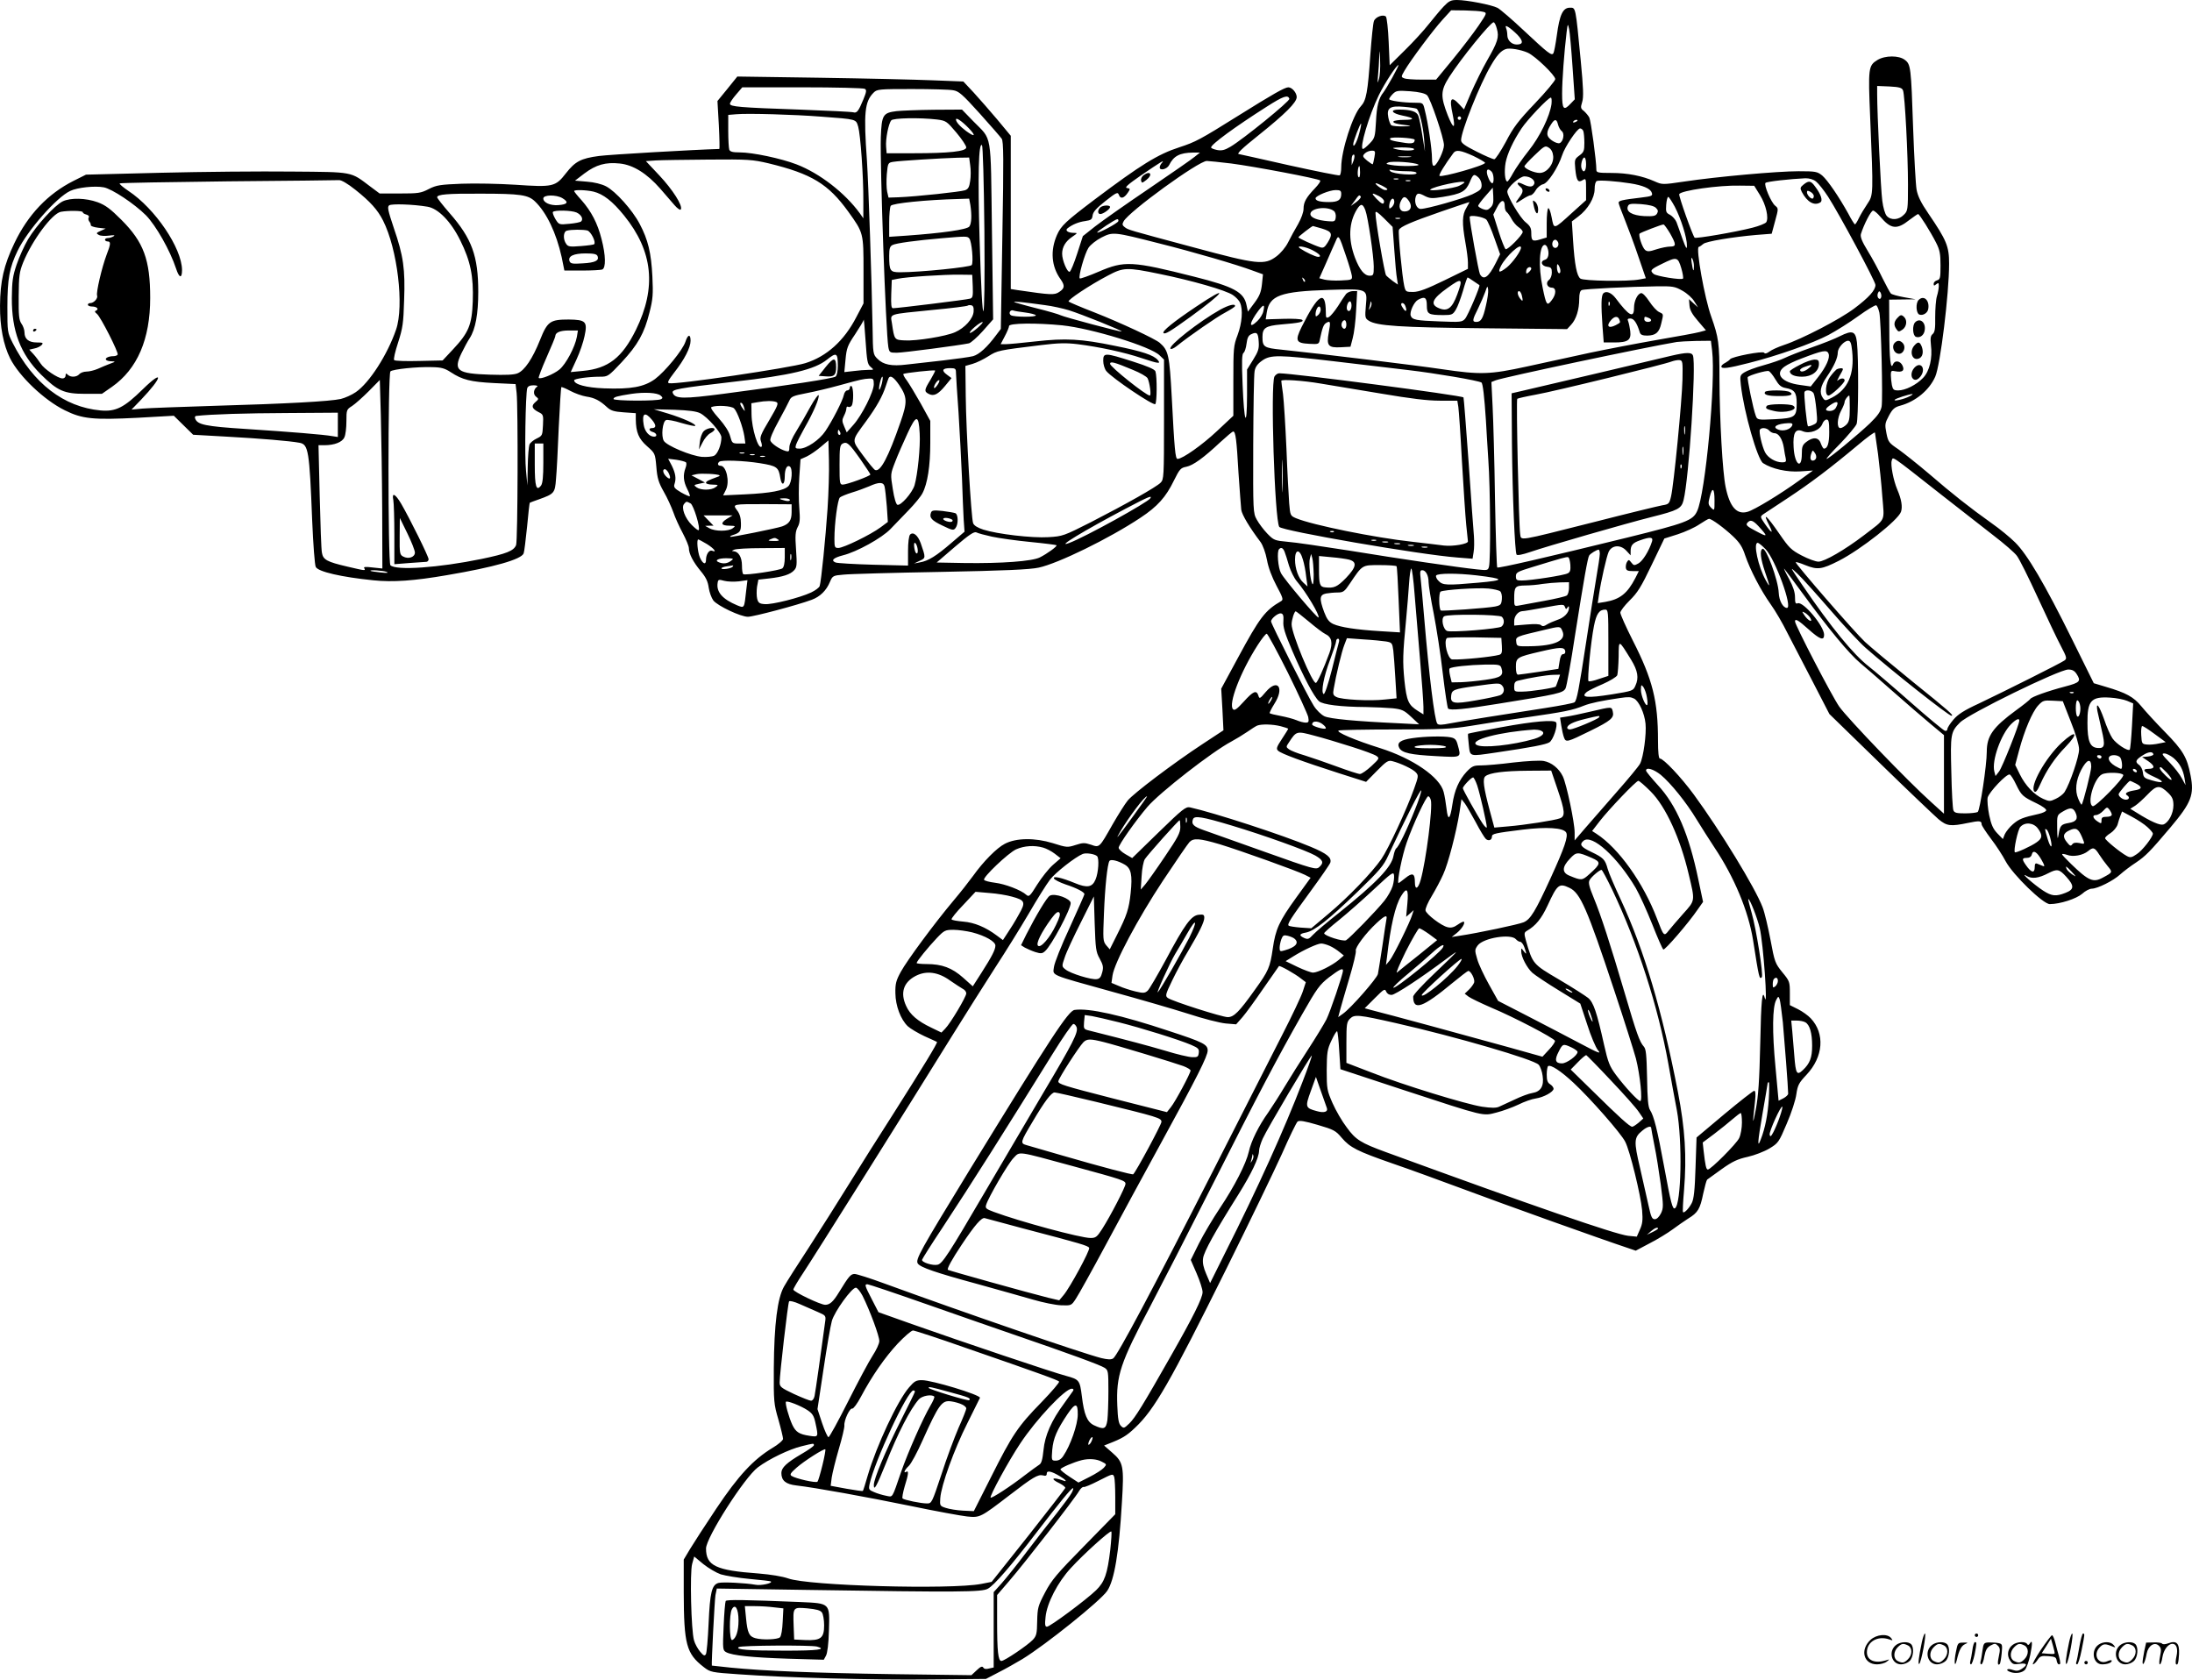
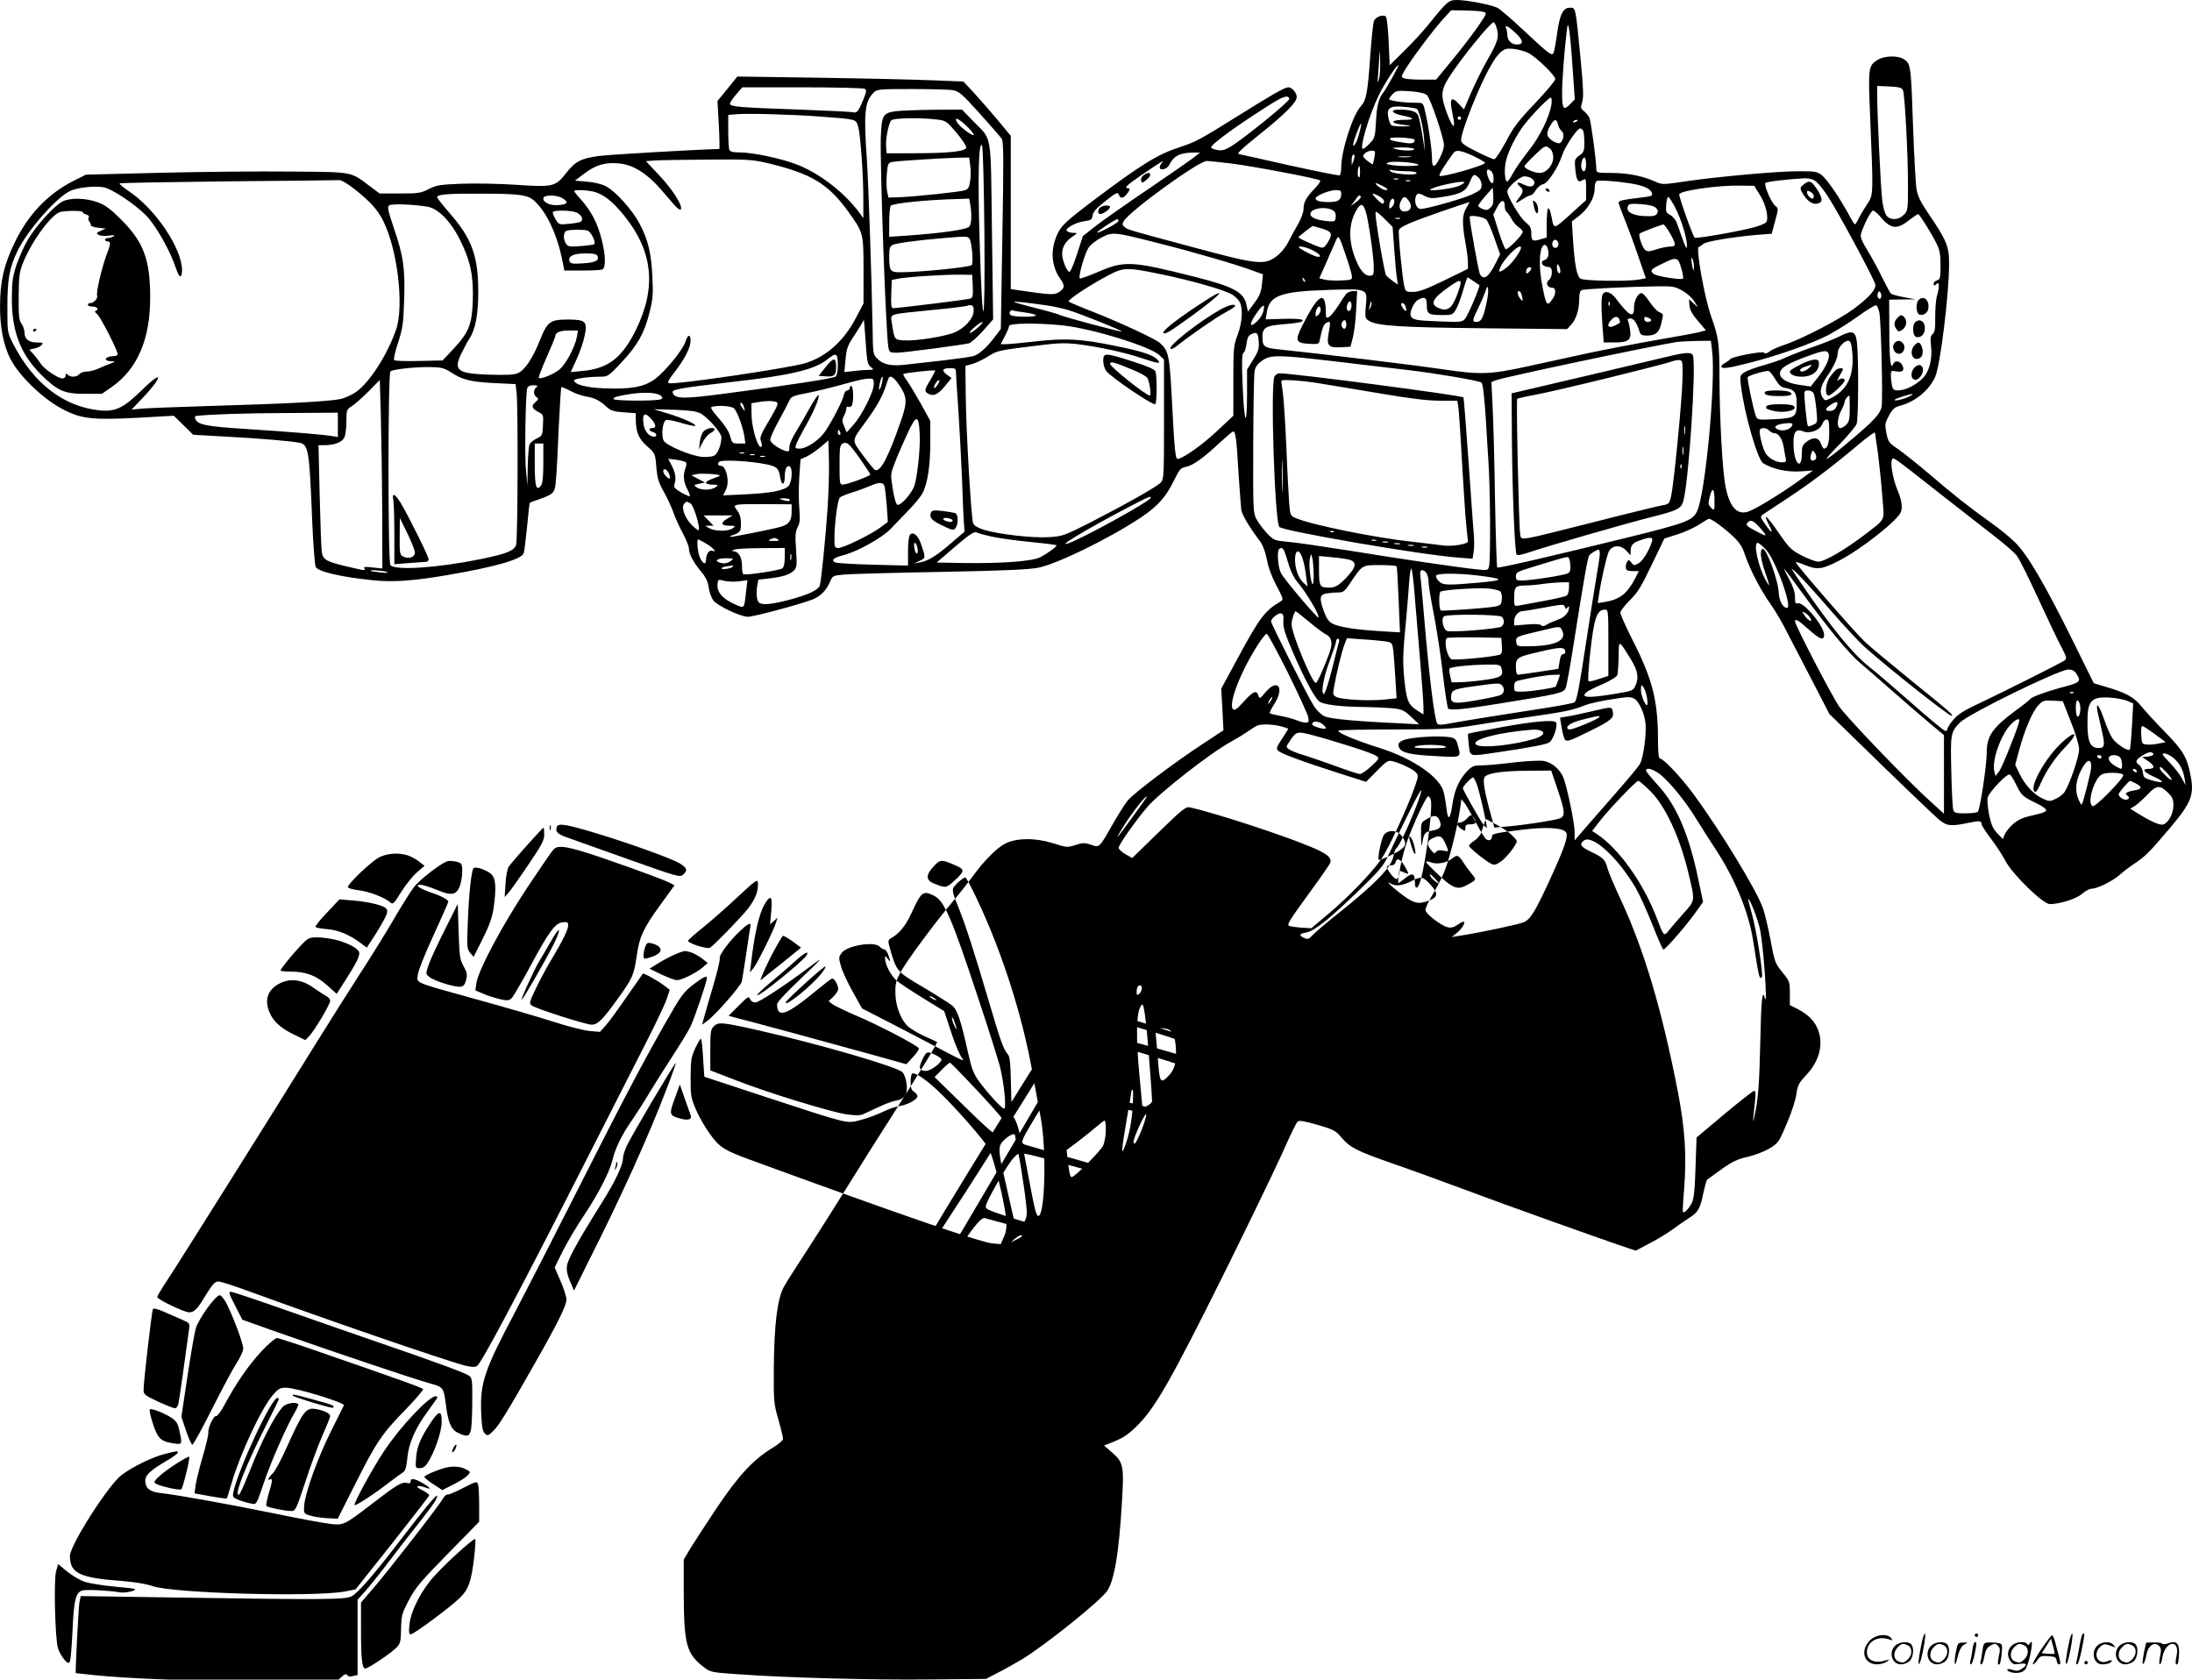
<svg xmlns="http://www.w3.org/2000/svg" version="1.0" viewBox="0 0 1280.187 980.88" preserveAspectRatio="xMidYMid meet">
  <g transform="translate(-0.684,982) scale(0.1,-0.1)" fill="#000000" stroke="none">
-     <path d="M8439 9783 c-20 -21 -58 -67 -87 -103 -28 -36 -91 -105 -140 -153 l-89 -88 -6 137 c-3 75 -11 142 -16 147 -15 15 -61 -1 -70 -26 -5 -12 -14 -101 -21 -197 -15 -219 -24 -267 -55 -300 -47 -49 -115 -260 -115 -357 0 -23 -4 -44 -9 -47 -4 -3 -138 24 -297 59 -158 36 -290 65 -291 65 -17 0 16 32 115 111 155 124 222 191 222 222 0 25 -27 57 -49 57 -21 0 -91 -40 -291 -165 -224 -140 -250 -154 -345 -185 -127 -41 -226 -103 -495 -305 -169 -128 -196 -153 -220 -207 -40 -91 -33 -184 21 -259 26 -37 24 -53 -8 -74 -28 -19 -48 -18 -245 11 l-38 6 0 447 0 448 -78 94 c-44 52 -106 123 -139 159 l-60 64 -179 7 c-98 4 -395 11 -660 15 l-481 7 -58 -72 -58 -71 8 -140 c4 -77 5 -140 3 -140 -144 -4 -646 -33 -703 -41 -106 -14 -139 -32 -193 -101 -61 -79 -76 -82 -295 -67 -94 6 -236 9 -313 6 -126 -5 -148 -8 -193 -31 -46 -24 -61 -26 -169 -26 l-118 0 -55 41 c-117 88 -94 84 -459 87 -179 2 -522 -1 -763 -7 l-438 -11 -72 -36 c-151 -76 -267 -198 -346 -364 -62 -129 -83 -223 -84 -365 -1 -123 20 -230 59 -308 53 -105 199 -244 319 -303 102 -51 168 -57 424 -44 l213 12 57 -56 56 -55 195 -11 c199 -11 369 -25 427 -36 51 -10 57 -46 73 -453 6 -140 15 -262 21 -272 14 -28 149 -59 336 -78 114 -12 239 -3 430 30 277 47 434 92 448 127 4 10 12 79 20 155 7 76 14 139 16 141 2 1 27 11 54 20 89 32 93 37 99 118 4 40 11 176 16 302 6 127 13 232 15 235 3 2 27 -8 53 -22 26 -14 68 -29 93 -33 48 -7 79 -23 121 -62 22 -20 40 -26 97 -30 l71 -5 0 -36 c1 -76 17 -114 66 -157 46 -41 47 -41 54 -120 5 -66 13 -92 43 -145 21 -36 45 -90 56 -120 10 -30 35 -85 55 -122 20 -38 36 -77 36 -88 0 -33 25 -81 69 -134 31 -37 42 -61 47 -98 4 -26 16 -59 27 -74 26 -32 159 -95 202 -95 32 0 289 68 372 99 49 18 86 54 107 105 15 35 18 37 78 42 35 4 290 11 568 16 372 7 523 14 573 25 113 24 412 170 594 291 100 66 149 121 196 218 33 67 40 74 72 80 40 8 101 52 198 143 37 34 71 63 76 63 14 0 20 -48 31 -243 7 -100 14 -197 16 -214 4 -29 48 -103 113 -189 13 -18 29 -61 37 -103 8 -46 29 -101 56 -152 36 -67 41 -81 28 -89 -95 -55 -125 -94 -253 -331 l-98 -181 7 -121 6 -122 -123 -81 c-166 -109 -402 -287 -436 -329 -15 -18 -54 -80 -87 -137 -80 -141 -77 -139 -128 -121 -37 12 -47 12 -90 -2 -47 -15 -51 -15 -133 11 -104 32 -214 31 -280 -4 -47 -24 -125 -103 -185 -187 -24 -33 -75 -98 -114 -144 -111 -132 -272 -350 -308 -416 -28 -51 -33 -70 -32 -125 1 -75 31 -153 72 -193 15 -14 59 -40 97 -58 39 -17 72 -33 74 -34 5 -5 -82 -147 -252 -415 -83 -129 -202 -318 -265 -420 -63 -102 -167 -266 -231 -365 -65 -99 -130 -201 -145 -228 -39 -68 -58 -220 -60 -477 -1 -196 0 -209 27 -301 15 -53 27 -104 27 -112 0 -9 -28 -33 -62 -53 -112 -68 -199 -162 -327 -353 -65 -97 -134 -204 -154 -237 l-37 -62 0 -193 c1 -303 15 -356 117 -435 39 -30 44 -31 204 -42 279 -20 779 -34 1119 -30 l325 3 73 38 c40 20 103 56 140 78 137 84 457 341 495 398 42 62 69 224 86 516 13 211 9 235 -56 291 l-48 42 25 10 c80 31 106 46 156 94 113 106 203 263 533 928 135 272 281 575 325 672 43 98 84 182 91 188 10 8 41 3 116 -19 95 -28 106 -33 142 -76 49 -57 90 -78 297 -150 91 -31 280 -100 420 -152 218 -82 802 -291 953 -341 l47 -16 83 44 c45 23 105 60 132 80 28 21 69 49 92 64 56 34 69 56 87 145 9 41 19 78 23 82 5 4 43 31 86 62 62 44 92 58 151 71 40 9 97 31 127 49 51 31 55 36 101 145 27 62 52 139 56 172 8 53 14 65 59 113 99 105 109 241 25 330 -15 16 -48 40 -74 53 l-48 24 0 69 c0 67 -1 71 -44 123 -42 52 -45 60 -69 189 -14 73 -34 159 -46 190 -42 112 -248 449 -402 659 -75 102 -177 210 -198 210 -7 0 -11 37 -11 103 0 234 -31 358 -147 586 -40 79 -73 153 -73 163 0 10 25 42 54 71 46 45 67 78 129 208 l74 154 79 25 c43 14 100 40 126 58 26 17 51 32 56 32 16 0 89 -54 140 -102 39 -37 55 -62 71 -111 29 -85 92 -206 149 -286 26 -36 70 -111 97 -166 28 -55 95 -184 149 -287 l97 -188 297 -289 c163 -159 317 -305 340 -325 49 -41 71 -43 172 -22 68 14 80 13 80 -8 0 -7 25 -45 55 -85 30 -39 69 -99 86 -132 43 -79 218 -249 257 -249 60 0 155 31 189 60 18 17 44 30 56 30 33 0 126 46 166 83 20 18 62 50 93 70 55 37 82 64 201 205 122 145 140 190 117 305 -20 104 -44 145 -149 252 -54 55 -116 123 -138 150 -45 55 -89 79 -208 114 l-70 21 -127 257 c-160 324 -262 496 -332 565 -29 29 -91 80 -137 112 -128 91 -233 174 -365 288 -67 57 -148 121 -180 144 -55 37 -60 43 -70 94 -10 51 -9 58 15 103 21 39 33 49 66 58 89 24 169 90 204 169 30 68 81 485 81 660 0 101 -14 136 -121 293 -44 64 -62 102 -69 140 -5 29 -14 189 -20 357 -12 358 -14 374 -48 400 -34 27 -115 27 -160 0 -54 -33 -55 -47 -43 -335 19 -452 19 -453 -16 -505 -17 -25 -39 -62 -49 -82 -10 -21 -20 -38 -24 -38 -3 0 -21 28 -39 63 -55 99 -120 194 -152 222 -29 23 -38 25 -138 25 -125 0 -479 -32 -666 -60 -129 -19 -130 -19 -175 1 -72 32 -158 49 -252 49 -77 0 -88 2 -88 18 0 54 -32 287 -41 305 -6 12 -21 29 -32 39 -19 14 -20 20 -10 52 9 28 7 82 -8 239 -31 323 -29 312 -64 312 -41 0 -60 -42 -76 -162 -7 -51 -16 -98 -20 -104 -10 -16 -29 -2 -174 134 -68 64 -137 123 -152 131 -35 18 -180 46 -237 46 -36 0 -47 -6 -77 -37z m230 -32 c23 -6 23 -7 -27 -81 -28 -41 -95 -129 -149 -195 l-99 -120 -84 0 c-47 0 -93 3 -103 8 -18 7 -18 9 3 45 37 63 168 238 221 296 l51 56 82 -1 c44 -1 92 -4 105 -8z m80 -99 c14 -49 5 -77 -57 -185 -28 -49 -69 -133 -93 -187 l-42 -99 -27 29 c-49 53 -60 37 -39 -59 18 -87 5 -89 -29 -4 -43 111 -42 144 9 224 70 109 241 319 259 319 5 0 14 -17 19 -38z m442 -224 l13 -188 -24 -25 c-41 -44 -50 -34 -50 58 0 78 12 239 26 357 7 54 7 55 15 20 4 -19 13 -119 20 -222z m-322 189 c36 -38 34 -57 -4 -57 -30 0 -55 25 -55 55 0 13 -3 31 -7 40 -5 15 -3 16 13 7 10 -6 34 -26 53 -45z m-809 -259 c-9 -29 -9 -27 -5 22 3 30 6 80 7 110 2 44 3 40 5 -22 2 -42 -1 -92 -7 -110z m870 154 c44 -20 160 -132 160 -154 0 -9 -53 -73 -118 -141 -99 -104 -127 -141 -171 -226 -30 -55 -60 -101 -67 -101 -8 0 -55 20 -104 45 -70 35 -90 50 -90 66 0 52 109 326 174 436 34 59 58 86 86 96 22 9 90 -3 130 -21z m-791 -144 c-22 -40 -46 -79 -53 -88 -27 -33 -39 -79 -43 -170 -5 -89 -7 -97 -36 -127 -17 -18 -35 -33 -40 -33 -23 0 35 196 93 315 35 71 103 175 114 175 3 0 -13 -32 -35 -72z m2982 -76 c11 -28 29 -379 29 -550 0 -149 -1 -154 -25 -177 -29 -30 -75 -33 -99 -6 -10 11 -21 48 -26 88 -9 64 -30 513 -30 622 l0 49 72 -3 c59 -3 73 -8 79 -23z m-6063 9 c11 -7 9 -18 -9 -62 -28 -68 -38 -81 -58 -75 -9 3 -151 10 -316 16 -350 12 -405 17 -405 34 0 7 16 31 36 54 l36 42 351 0 c194 0 358 -4 365 -9z m515 -8 c33 -5 53 -22 155 -135 64 -71 122 -138 129 -148 11 -16 12 -117 4 -565 l-9 -546 -28 -37 c-51 -69 -98 -112 -134 -122 -19 -5 -98 -16 -175 -25 -77 -9 -173 -20 -213 -24 -88 -11 -137 -1 -171 34 -25 25 -26 29 -28 178 -5 280 -24 841 -33 980 -20 279 -13 344 39 396 20 20 31 21 224 21 111 0 219 -3 240 -7z m2768 -29 c20 -18 99 -251 99 -292 0 -32 -39 -114 -57 -120 -9 -3 -13 11 -13 45 0 51 -23 208 -42 280 -10 43 -10 43 -57 43 -70 0 -151 12 -151 21 0 5 10 19 21 30 20 20 29 21 102 16 52 -4 86 -12 98 -23z m-804 -21 c5 -13 -271 -237 -344 -280 -34 -20 -51 -24 -78 -19 -19 4 -35 10 -35 15 0 18 141 121 325 238 97 62 124 71 132 46z m1531 -31 c-10 -71 -68 -191 -134 -273 -35 -44 -75 -102 -90 -129 -15 -28 -30 -50 -34 -50 -14 0 -19 60 -10 110 10 53 45 128 93 200 33 50 156 180 171 180 5 0 6 -17 4 -38z m-788 -27 c16 -10 38 -101 44 -177 l5 -73 -15 93 c-8 52 -19 104 -24 116 -9 25 -44 36 -112 36 -57 0 -44 -22 20 -35 71 -14 75 -25 9 -25 -31 0 -58 -4 -62 -9 -5 -9 18 -16 90 -24 17 -2 3 -5 -30 -5 -33 -1 -65 2 -72 6 -6 4 -14 25 -18 46 -11 56 10 70 93 62 35 -3 67 -8 72 -11z m-3480 -46 c214 -16 205 -14 219 -59 13 -45 31 -290 30 -435 l0 -100 -21 30 c-87 119 -234 233 -369 285 -91 35 -257 70 -332 70 -41 0 -56 4 -61 16 -3 9 -6 58 -6 109 l0 94 48 4 c66 6 342 -2 492 -14z m3740 -9 c0 -5 -4 -10 -10 -10 -5 0 -10 5 -10 10 0 6 5 10 10 10 6 0 10 -4 10 -10z m566 -37 c4 -16 14 -33 22 -39 18 -13 9 -62 -13 -70 -8 -3 -28 4 -45 16 -34 24 -35 48 -3 96 20 31 31 30 39 -3z m114 23 c0 -2 -7 -7 -16 -10 -8 -3 -12 -2 -9 4 6 10 25 14 25 6z m-1275 -75 c-13 -51 -35 -90 -35 -63 0 16 41 124 46 120 2 -2 -3 -28 -11 -57z m1309 13 c3 -9 6 -39 6 -68 0 -46 -3 -55 -29 -74 -28 -21 -29 -24 -24 -79 7 -69 16 -82 43 -65 19 12 20 9 20 -52 l0 -65 -81 -73 c-111 -101 -106 -99 -120 -28 -6 33 -15 57 -20 54 -5 -3 -9 -42 -9 -88 l0 -83 -37 -11 c-46 -14 -53 -9 -53 36 0 30 -6 42 -33 64 -32 25 -107 151 -107 179 0 25 73 89 100 89 35 0 65 -23 57 -44 -8 -20 -29 -20 -67 -1 -31 16 -41 6 -15 -15 20 -17 19 -32 -5 -63 -29 -37 -25 -41 17 -12 21 14 43 25 50 25 6 0 20 13 29 29 9 16 29 32 43 35 28 6 88 98 111 169 15 48 88 157 105 157 7 0 16 -7 19 -16z m-986 -49 c2 -2 1 -9 -3 -15 -5 -7 -22 -9 -49 -5 -81 12 -96 17 -90 27 6 10 132 3 142 -7z m810 -97 c4 -47 -37 -98 -79 -98 -32 0 -89 25 -89 39 0 4 27 34 60 65 57 55 62 57 83 43 14 -9 23 -26 25 -49z m-813 42 c7 -12 -64 -12 -110 0 -23 6 -15 8 37 9 37 0 70 -3 73 -9z m-231 -47 c-4 -21 -8 -40 -10 -42 -2 -2 -16 8 -33 21 -27 23 -28 27 -13 42 9 9 27 16 40 16 21 0 22 -3 16 -37z m578 6 c37 -18 68 -36 68 -40 0 -15 -255 -87 -266 -76 -6 5 30 64 81 133 15 21 42 17 117 -17z m-1627 -4 c-16 -14 -138 -98 -270 -188 -132 -89 -272 -188 -312 -219 l-72 -57 -33 -102 c-18 -56 -38 -104 -44 -106 -14 -5 -44 67 -44 105 0 39 20 73 59 99 32 22 32 23 10 23 -35 0 -54 14 -37 27 28 22 65 37 103 42 35 5 40 10 43 33 3 21 22 42 75 84 66 52 72 54 79 35 9 -25 30 -19 52 14 15 22 14 24 -5 27 -16 2 4 20 82 74 119 81 140 94 122 73 -7 -7 -13 -19 -13 -27 0 -21 43 -10 55 14 26 53 62 72 140 73 l40 0 -30 -24z m926 -26 l-10 -24 0 26 c-1 14 2 29 6 33 12 12 14 -9 4 -35z m332 24 c-18 -2 -48 -2 -65 0 -18 2 -4 4 32 4 36 0 50 -2 33 -4z m1027 -43 c0 -40 -15 -54 -26 -25 -8 20 4 65 16 65 6 0 10 -18 10 -40z m-4774 6 c251 -61 348 -120 465 -282 89 -124 89 -124 89 -345 l0 -191 -42 -80 c-71 -138 -173 -230 -298 -269 -91 -28 -753 -126 -795 -117 -13 2 -6 16 30 63 59 75 95 145 95 185 0 41 -16 38 -30 -6 -17 -50 -118 -173 -178 -218 -64 -46 -140 -60 -297 -54 -105 4 -175 23 -175 47 0 9 82 21 152 21 45 0 48 2 126 85 94 101 132 169 162 290 20 78 22 106 17 210 -7 139 -25 214 -74 307 -43 82 -141 191 -197 220 -25 13 -69 24 -111 27 l-70 6 55 42 c68 51 124 67 207 58 78 -8 158 -58 236 -147 28 -33 66 -76 83 -96 17 -20 34 -31 37 -25 13 21 -48 116 -125 198 l-79 84 58 4 c32 2 171 4 308 5 234 2 256 0 351 -22z m2703 -1 c131 -17 508 -88 518 -99 4 -4 -9 -23 -29 -44 -53 -55 -68 -83 -68 -121 0 -20 -13 -56 -32 -90 -18 -30 -44 -78 -58 -106 -15 -30 -43 -63 -68 -82 -70 -53 -112 -48 -483 52 -392 105 -381 102 -403 118 -15 11 -16 18 -7 34 30 57 438 353 486 353 11 0 76 -7 144 -15z m1091 -6 c18 -10 -111 -12 -161 -2 -28 5 -30 7 -14 14 23 10 153 1 175 -12z m-340 -46 c0 -23 -4 -33 -9 -27 -9 8 -4 64 5 64 2 0 4 -17 4 -37z m273 7 c36 0 57 -4 57 -11 0 -16 -138 -6 -153 11 -10 10 -7 11 13 6 14 -3 51 -6 83 -6z m495 -2 c14 -14 16 -68 4 -68 -5 0 -14 11 -20 25 -21 46 -12 71 16 43z m-76 -35 c10 -9 18 -29 18 -44 0 -24 -8 -31 -55 -54 -57 -26 -263 -85 -301 -85 -24 0 -39 38 -29 71 8 23 17 24 56 3 27 -13 41 -14 102 -4 110 18 134 32 157 85 21 50 25 52 52 28z m-469 -10 c-7 -2 -19 -2 -25 0 -7 3 -2 5 12 5 14 0 19 -2 13 -5z m2440 -13 c14 -11 46 -51 70 -88 63 -97 277 -495 277 -516 0 -31 -38 -73 -123 -137 -85 -64 -306 -179 -412 -214 -33 -11 -71 -28 -84 -38 -16 -12 -27 -14 -31 -7 -7 12 -189 -23 -199 -38 -3 -5 -16 -14 -28 -21 -13 -6 -23 -16 -23 -21 0 -16 39 -11 160 20 168 42 373 115 466 164 45 24 123 73 174 110 51 37 98 65 104 63 6 -2 14 -21 19 -43 10 -56 21 -504 13 -549 -6 -29 -22 -52 -69 -98 -73 -69 -240 -207 -252 -207 -5 0 30 40 78 88 47 49 91 101 97 116 11 30 12 385 2 476 -8 67 -26 73 -99 37 -26 -14 -102 -44 -168 -67 -66 -23 -136 -51 -156 -61 -20 -10 -75 -29 -122 -42 -48 -13 -98 -32 -113 -42 -25 -16 -26 -20 -20 -74 18 -158 97 -435 130 -456 53 -34 140 -53 216 -48 l75 5 -83 -60 c-105 -76 -259 -170 -299 -181 -63 -18 -104 28 -128 145 -18 86 -35 389 -36 634 0 208 -5 239 -48 361 -39 108 -91 401 -73 407 7 2 18 10 26 17 14 15 172 41 310 53 l90 7 20 74 c20 73 20 74 0 90 -24 20 -67 122 -56 133 8 8 145 23 233 27 23 0 46 -6 62 -19z m-8531 -48 c88 -70 130 -117 162 -180 84 -166 124 -498 76 -637 -50 -146 -156 -311 -235 -365 -23 -16 -63 -34 -88 -40 -63 -14 -316 -28 -737 -40 -195 -6 -384 -13 -420 -16 l-65 -6 56 58 c126 132 134 182 10 61 -110 -108 -158 -132 -247 -124 -215 20 -393 158 -513 394 -31 62 -31 64 -31 211 0 164 12 229 60 328 57 118 227 312 307 349 41 20 144 31 196 21 48 -9 179 -96 247 -164 58 -60 140 -204 175 -310 18 -56 35 -61 35 -9 -1 128 -157 359 -313 462 -31 21 -55 41 -51 44 3 3 288 8 632 12 345 3 637 6 649 7 13 1 50 -20 95 -56z m6161 51 c-7 -2 -19 -2 -25 0 -7 3 -2 5 12 5 14 0 19 -2 13 -5z m1286 -14 c71 -11 116 -30 124 -53 8 -20 2 -22 -63 -30 -110 -13 -130 -18 -130 -30 0 -6 17 -52 37 -101 20 -50 56 -146 79 -215 l43 -125 -37 -7 c-67 -13 -327 -9 -345 5 -21 15 -34 81 -43 223 l-7 111 38 29 c56 42 95 109 95 160 0 25 5 44 13 47 16 6 115 -1 196 -14z m-969 6 c0 -2 -14 -12 -31 -20 -29 -15 -180 -35 -169 -22 17 18 200 57 200 42z m-480 -20 c33 -17 38 -25 16 -25 -14 0 -67 39 -53 40 4 0 21 -7 37 -15z m2206 -55 c35 -56 52 -134 36 -158 -5 -7 -41 -22 -81 -32 -97 -25 -330 -65 -337 -58 -12 13 -94 243 -90 254 8 21 230 53 354 50 l84 -1 34 -55z m-1574 -72 c-15 -15 -23 -17 -45 -9 -15 6 -27 14 -27 19 0 5 19 31 43 58 l42 48 3 -49 c2 -37 -1 -53 -16 -67z m-5239 93 c57 -14 111 -56 179 -140 169 -209 190 -420 69 -667 -81 -164 -162 -226 -309 -240 l-72 -7 34 74 c19 41 40 102 47 137 18 84 7 95 -93 96 -108 0 -124 -11 -167 -119 -44 -110 -90 -178 -131 -195 -21 -9 -69 -11 -163 -8 -190 6 -213 24 -166 123 16 33 38 74 49 90 34 53 50 141 50 271 0 208 -37 311 -167 459 -40 46 -73 88 -73 93 0 17 59 22 254 21 233 0 277 -7 317 -45 68 -65 125 -185 156 -325 l16 -79 103 0 c56 0 109 3 118 6 22 9 21 82 -4 178 -23 92 -60 162 -117 227 -24 26 -43 50 -43 53 0 9 69 7 113 -3z m4367 -14 c0 -35 -19 -47 -71 -47 -52 0 -79 7 -79 22 0 14 81 48 118 48 27 0 32 -4 32 -23z m220 -12 c17 -9 30 -22 30 -30 0 -23 -13 -18 -45 15 -32 34 -28 37 15 15z m-4769 -12 c40 -24 31 -37 -25 -41 -46 -3 -86 15 -86 39 0 22 75 23 111 2z m4663 9 c3 -5 -9 -19 -26 -32 l-32 -23 23 31 c24 34 27 36 35 24z m283 -28 c20 -32 8 -59 -28 -59 -28 0 -37 31 -19 64 14 28 26 26 47 -5z m1551 -31 c36 -69 72 -183 71 -227 0 -25 -5 -18 -26 39 -13 39 -30 83 -35 98 -6 15 -23 34 -37 42 -24 12 -26 18 -23 59 2 25 7 46 12 46 4 0 21 -26 38 -57z m-1638 28 c0 -10 -7 -24 -15 -31 -12 -10 -15 -10 -15 3 0 23 11 47 21 47 5 0 9 -8 9 -19z m645 -25 c0 -15 5 -30 11 -34 6 -4 19 -22 28 -39 9 -18 28 -40 41 -49 14 -9 25 -22 25 -28 0 -18 -89 -108 -100 -101 -5 3 -24 50 -41 104 l-31 98 22 42 c23 46 45 50 45 7z m-224 -10 c-25 -40 -26 -88 -6 -201 8 -44 15 -97 15 -118 l0 -37 -137 -67 c-105 -51 -148 -67 -182 -68 -43 0 -45 1 -53 35 -12 53 -37 312 -31 327 7 19 72 47 248 108 88 30 161 55 163 55 2 0 -6 -15 -17 -34z m-6068 7 c63 -10 138 -87 192 -197 60 -121 78 -209 73 -356 -5 -138 -24 -183 -117 -282 l-59 -63 -137 -3 c-76 -2 -141 0 -146 5 -5 5 6 51 23 103 27 84 31 112 35 245 7 183 -4 261 -60 423 -35 105 -39 124 -27 133 15 10 140 6 223 -8z m5478 -21 c15 -38 49 -269 49 -329 0 -49 -2 -53 -24 -53 -31 0 -59 35 -86 106 -40 107 -36 204 12 282 22 35 34 34 49 -6z m1697 14 c13 -13 14 -20 6 -34 -9 -14 -23 -16 -75 -14 -70 4 -107 26 -95 57 5 15 17 17 77 13 47 -4 76 -11 87 -22z m-1880 -19 c7 -5 12 -22 10 -36 -3 -24 -7 -26 -43 -23 -64 5 -105 21 -105 42 0 36 101 48 138 17z m-4424 -8 c28 -13 41 -38 27 -52 -5 -5 -36 -11 -69 -14 -60 -6 -61 -5 -81 27 -11 19 -18 37 -15 42 8 12 109 10 138 -3z m4776 -219 c5 -74 12 -150 16 -169 l5 -33 -29 20 c-16 12 -34 27 -40 34 -9 12 -62 318 -62 364 0 14 11 7 50 -31 l50 -50 10 -135z m2837 196 c63 -75 98 -79 172 -20 24 18 47 34 50 34 8 0 73 -104 105 -167 22 -43 26 -66 26 -134 0 -72 -2 -81 -20 -86 -11 -3 -20 -12 -20 -20 0 -13 3 -13 15 -3 13 10 15 9 15 -11 0 -13 -5 -40 -11 -59 -6 -19 -10 -74 -10 -121 1 -68 -2 -89 -15 -100 -12 -10 -14 -24 -10 -63 10 -78 -8 -154 -46 -193 -39 -41 -104 -73 -145 -73 -26 0 -31 4 -37 31 -3 17 -6 44 -6 59 0 24 3 27 25 22 42 -8 57 3 43 33 -13 28 -45 33 -55 8 -14 -37 -22 27 -22 200 l-1 177 78 1 77 1 -67 12 c-38 7 -72 16 -78 22 -5 5 -27 46 -49 90 -21 44 -59 115 -85 157 -35 57 -45 83 -41 100 17 55 59 137 71 137 7 0 25 -15 41 -34z m-2299 -19 c8 -9 29 -57 47 -109 l33 -93 -25 -50 c-42 -84 -71 -105 -93 -66 -8 16 -60 304 -60 334 0 14 81 1 98 -16z m-505 6 c-7 -2 -19 -2 -25 0 -7 3 -2 5 12 5 14 0 19 -2 13 -5z m-1645 -15 c-4 -12 -117 -72 -123 -66 -5 5 106 78 117 78 6 0 8 -6 6 -12z m3222 -70 c37 -66 38 -78 1 -78 -16 0 -52 -7 -80 -16 -41 -14 -53 -14 -66 -4 -17 14 -41 87 -32 96 6 6 127 53 139 53 4 1 21 -23 38 -51z m-2032 27 c59 -18 64 -31 32 -83 -17 -27 -25 -32 -43 -26 -38 12 -127 53 -127 58 0 5 79 66 85 66 1 0 25 -7 53 -15z m-4291 -11 c21 -6 52 -68 40 -80 -2 -3 -37 -8 -77 -11 -64 -5 -75 -4 -86 12 -20 27 -18 73 4 78 26 7 94 7 119 1z m3338 -75 c204 -51 457 -125 550 -160 l58 -21 -6 -58 c-5 -46 -14 -69 -44 -109 l-38 -51 -8 38 c-15 76 -74 108 -305 166 -364 92 -408 94 -557 30 -58 -25 -109 -43 -112 -40 -10 9 29 146 51 179 12 18 45 44 76 60 67 34 72 33 335 -34z m1093 -74 c17 -49 32 -101 34 -115 3 -24 1 -25 -64 -28 -37 -2 -80 1 -96 5 l-30 8 40 90 c22 50 46 106 55 125 17 42 19 40 61 -85z m1239 79 c8 -21 -13 -42 -28 -27 -13 13 -5 43 11 43 6 0 13 -7 17 -16z m-63 -30 c13 -33 6 -66 -14 -71 -30 -8 -21 -37 13 -41 23 -3 27 -8 27 -34 0 -17 -7 -36 -17 -43 -21 -16 -10 -45 17 -45 27 0 27 -39 -2 -75 -26 -34 -31 -27 -52 77 -26 123 -19 248 13 248 5 0 12 -7 15 -16z m-1374 -14 c43 -22 59 -40 35 -40 -15 0 -72 27 -105 49 -28 20 28 12 70 -9z m1220 14 c0 -20 -49 -88 -82 -115 -46 -36 -56 -33 -34 10 30 56 116 135 116 105z m-5393 -50 c10 -26 -14 -38 -87 -42 -60 -4 -71 -2 -77 13 -10 29 24 45 94 45 49 0 65 -4 70 -16z m6403 -58 c0 -39 -6 -30 -13 19 -4 27 -3 35 3 25 5 -8 10 -28 10 -44z m-74 -12 c9 -30 13 -58 10 -61 -9 -10 -155 14 -171 27 -24 20 -18 27 48 59 87 43 93 41 113 -25z m-706 -17 c0 -10 -4 -15 -10 -12 -5 3 -10 18 -10 33 0 21 2 24 10 12 5 -8 10 -23 10 -33z m-170 14 c0 -5 -7 -14 -15 -21 -12 -10 -15 -10 -15 2 0 8 3 18 7 21 9 10 23 9 23 -2z m-2170 -31 c187 -38 386 -95 427 -123 18 -12 37 -32 42 -45 18 -39 12 -118 -14 -188 -24 -63 -25 -77 -25 -269 l0 -203 -95 -89 c-86 -81 -202 -163 -231 -163 -13 0 -18 56 -34 365 -13 240 -19 269 -70 313 -26 23 -230 118 -380 177 -80 31 -148 60 -152 64 -9 8 123 96 228 151 92 49 111 50 304 10z m848 -45 c-3 -3 -9 2 -12 12 -6 14 -5 15 5 6 7 -7 10 -15 7 -18z m985 3 c18 -12 33 -22 34 -23 7 -4 -68 -180 -84 -197 -17 -19 -27 -20 -148 -15 -137 5 -160 9 -169 33 -8 22 19 80 42 93 40 22 52 14 52 -33 0 -50 9 -56 98 -56 48 0 54 3 71 31 11 17 29 67 42 110 12 44 25 79 27 79 2 0 18 -10 35 -22z m-96 -79 c-29 -79 -57 -100 -106 -79 -54 22 -40 55 49 118 86 62 93 58 57 -39z m168 -64 c-17 -76 -29 -95 -56 -95 -25 0 -24 11 10 78 15 31 34 75 42 97 12 36 14 38 17 14 2 -15 -4 -57 -13 -94z m1148 87 c27 -15 58 -43 69 -62 l22 -35 -27 24 -26 24 3 -37 c2 -27 16 -52 50 -91 l46 -54 -37 -10 c-21 -6 -132 -26 -248 -46 -115 -20 -292 -54 -392 -75 -101 -22 -266 -58 -367 -80 -220 -48 -273 -49 -498 -16 -147 22 -696 89 -937 114 -102 10 -111 16 -111 74 0 53 18 65 107 73 108 9 137 15 125 27 -5 5 -54 8 -111 6 l-102 -3 6 40 c16 100 80 123 361 132 230 7 227 8 218 -91 -6 -70 -5 -75 17 -89 46 -30 180 -39 671 -44 l487 -5 24 26 c29 31 47 88 47 150 0 32 5 48 15 52 17 7 286 20 440 22 92 1 104 -1 148 -26z m-939 -24 c9 -37 7 -43 -9 -22 -16 21 -19 44 -6 44 5 0 11 -10 15 -22z m2099 -15 c-4 -10 -9 -11 -16 -4 -5 5 -7 18 -3 28 6 14 9 15 16 4 4 -8 6 -21 3 -28z m-4883 -45 c41 -5 104 -19 140 -30 71 -22 313 -119 308 -124 -5 -4 -335 84 -357 95 -9 5 -73 24 -142 41 -68 17 -126 34 -129 36 -5 6 57 -1 180 -18z m1900 -15 c-11 -17 -11 -17 -6 0 3 10 6 24 7 30 0 9 2 9 5 0 3 -7 0 -20 -6 -30z m204 11 c11 -28 6 -39 -9 -20 -8 11 -15 23 -15 28 0 14 18 9 24 -8z m-829 -32 c-3 -16 -19 -42 -35 -57 -53 -51 -48 -11 8 63 29 37 37 36 27 -6z m-1391 -7 c31 -4 59 -11 62 -16 7 -12 -127 -11 -145 0 -16 10 -5 34 13 28 7 -3 38 -8 70 -12z m-903 -317 c21 -18 21 -18 -12 -18 -19 0 -58 -3 -88 -7 l-53 -6 7 74 c6 66 12 82 56 147 27 41 50 79 50 85 1 7 6 -49 11 -123 8 -118 11 -137 29 -152z m1120 242 c172 -18 517 -124 568 -175 l26 -25 0 -350 c0 -336 -1 -350 -20 -369 -26 -26 -200 -124 -406 -230 -160 -81 -166 -83 -249 -88 -96 -6 -299 18 -380 44 -34 11 -55 24 -60 38 -11 30 -41 536 -43 744 l-2 174 42 12 c24 7 65 27 93 45 52 33 56 34 310 65 98 12 144 13 210 5 128 -16 275 -48 373 -81 102 -34 115 -35 96 -12 -24 29 -90 51 -249 83 -198 41 -290 46 -467 26 -78 -9 -156 -16 -172 -16 l-30 0 24 46 c14 26 25 53 25 60 0 17 158 19 311 4z m-2835 -67 c-11 -60 -64 -160 -102 -191 -34 -28 -111 -59 -121 -49 -2 3 18 57 46 120 28 63 51 119 51 124 0 21 28 33 78 33 l54 0 -6 -37z m3982 -28 c3 -40 -2 -57 -32 -105 l-36 -58 0 -149 c-1 -204 -17 -165 -26 61 -6 139 -4 180 6 186 6 4 14 28 17 53 4 33 11 48 27 55 33 16 41 9 44 -43z m2648 -52 c22 -179 -39 -839 -88 -939 -25 -54 -66 -69 -406 -153 -472 -116 -755 -181 -761 -175 -3 3 -9 184 -13 402 -3 218 -10 461 -14 539 l-7 142 25 10 c46 18 878 194 1058 224 14 2 64 5 112 6 l87 1 7 -57z m818 -4 c14 -135 -25 -223 -118 -271 -38 -19 -40 -20 -53 -2 -22 30 -15 69 23 124 42 61 64 110 64 142 0 26 37 68 60 68 14 0 19 -13 24 -61z m-138 -14 c10 -24 -14 -77 -60 -136 l-44 -56 -63 9 c-107 14 -149 65 -90 107 16 12 60 33 98 47 125 48 150 53 159 29z m-5786 -71 c0 -31 -5 -56 -13 -63 -14 -11 -273 -51 -657 -101 -231 -30 -280 -30 -294 5 -8 21 25 27 359 66 329 37 470 71 542 129 55 44 63 40 63 -36z m2899 26 c141 -17 335 -40 431 -51 162 -19 409 -61 429 -73 8 -6 17 -82 26 -221 2 -44 9 -147 14 -230 12 -165 14 -586 4 -624 -6 -22 -8 -23 -72 -16 -106 11 -447 61 -747 110 -154 24 -314 48 -358 51 -75 7 -80 9 -118 48 -22 23 -49 59 -61 81 -22 39 -22 48 -21 436 1 217 4 411 8 431 4 25 17 43 44 62 49 35 96 34 421 -4z m-5159 -64 c67 -44 116 -56 251 -63 l127 -6 6 -51 c9 -81 7 -862 -3 -889 -13 -34 -57 -51 -201 -81 -253 -52 -501 -69 -533 -37 -15 15 -15 1117 0 1132 13 13 157 28 244 25 54 -1 74 -7 109 -30z m2950 -3 c0 -16 7 -120 15 -233 7 -113 16 -284 20 -380 3 -96 8 -207 10 -245 l5 -70 -76 -65 c-89 -77 -136 -106 -184 -114 l-35 -7 33 16 c36 16 36 17 6 103 -17 47 -44 68 -62 50 -7 -7 -12 -46 -12 -96 l0 -85 -202 5 c-112 3 -211 9 -221 13 -29 12 -14 27 43 42 81 20 227 101 277 153 24 25 72 75 107 111 35 36 71 80 80 98 30 56 46 161 46 295 l0 128 -56 102 c-31 55 -68 116 -81 134 -14 18 -23 35 -20 38 6 6 180 25 185 20 2 -2 -11 -26 -27 -54 -36 -58 -38 -68 -11 -82 30 -16 55 -4 97 47 l37 45 -27 20 c-33 24 -27 38 19 38 30 0 34 -3 34 -27z m4786 -39 c20 -34 33 -45 60 -50 51 -9 64 -27 64 -88 0 -81 -9 -88 -128 -94 -100 -5 -102 -4 -111 20 -15 39 -52 220 -47 226 12 12 110 40 123 35 7 -3 25 -25 39 -49z m-5219 -24 c-6 -22 -13 -38 -15 -36 -6 7 10 76 18 76 4 0 2 -18 -3 -40z m101 -8 c48 -71 49 -100 8 -217 -71 -205 -117 -292 -148 -280 -7 3 -39 42 -72 87 -67 92 -68 79 19 198 62 85 96 146 115 205 7 22 15 43 17 48 10 17 30 4 61 -41z m-148 4 c0 -44 -69 -181 -119 -237 l-39 -44 -15 35 c-13 30 -13 38 -1 62 8 15 14 34 14 43 0 9 5 13 11 9 6 -3 15 0 20 7 12 19 11 106 -1 114 -5 3 -10 -1 -10 -9 0 -9 -7 -16 -15 -16 -8 0 -17 -12 -20 -27 -7 -34 -68 -152 -108 -211 -34 -51 -109 -102 -150 -102 -25 0 -27 3 -21 23 4 12 26 56 49 97 53 92 88 175 83 192 -2 6 -24 -24 -48 -67 -24 -44 -61 -109 -83 -144 -23 -36 -40 -76 -40 -92 0 -25 -3 -28 -21 -23 -35 10 -84 43 -90 61 -4 9 15 54 47 112 29 53 58 108 64 122 10 23 22 28 100 43 48 9 135 30 193 46 131 36 139 37 173 39 24 1 27 -2 27 -33z m-2871 -734 l1 -342 -57 6 c-41 5 -54 4 -49 -4 9 -16 9 -16 -98 9 -120 28 -142 40 -149 81 -4 18 -9 167 -13 331 l-7 297 34 0 c59 0 105 18 117 46 7 13 12 56 12 94 0 66 1 69 33 89 17 11 61 50 97 86 l65 66 6 -208 c3 -114 7 -362 8 -551z m3245 733 c-9 -14 -19 -24 -21 -21 -7 7 16 46 28 46 5 0 2 -11 -7 -25z m-2340 -13 c-21 -14 -25 -44 -7 -58 17 -13 17 -15 -3 -32 -26 -22 -21 -38 17 -58 29 -14 30 -17 27 -77 -3 -60 -4 -62 -37 -78 -19 -9 -38 -25 -42 -35 -4 -11 -9 -68 -10 -129 l-2 -110 -8 85 c-9 82 -3 447 7 483 4 11 15 17 37 17 18 0 27 -4 21 -8z m7455 -39 c5 -10 12 -53 16 -95 7 -77 7 -77 -19 -89 -14 -7 -28 -10 -30 -8 -7 7 -26 192 -20 201 9 14 43 9 53 -9z m-6734 -13 c13 -11 13 -15 3 -21 -19 -12 -278 -11 -278 1 0 11 20 17 105 30 76 11 150 7 170 -10z m7295 -4 c-31 -17 -98 -32 -87 -20 8 8 80 31 102 33 6 0 -1 -6 -15 -13z m-350 -71 c0 -62 -4 -79 -20 -95 -11 -11 -27 -20 -35 -20 -22 0 -19 58 5 103 11 20 20 43 20 50 0 11 19 37 27 37 2 0 3 -34 3 -75z m-6269 37 c14 -6 8 -22 -41 -105 -51 -85 -57 -102 -49 -124 5 -14 7 -28 4 -31 -19 -20 -58 104 -59 188 l-1 65 35 6 c48 9 92 9 111 1z m6189 -31 c-6 -13 -21 -21 -35 -21 -34 0 -31 14 8 39 34 22 45 15 27 -18z m-6377 -3 c6 -22 5 -22 -8 -4 -17 22 -20 40 -6 32 5 -3 11 -16 14 -28z m-59 -3 c19 -19 51 -107 60 -162 l6 -43 -39 0 c-37 0 -39 2 -50 43 -7 27 -30 63 -66 104 -35 39 -51 63 -43 66 30 12 117 7 132 -8z m-198 -28 c43 -22 124 -114 124 -141 0 -42 -21 -96 -42 -107 -11 -6 -44 -9 -72 -7 -64 6 -203 64 -222 93 -17 27 -8 114 13 122 8 3 48 -4 89 -17 42 -12 78 -20 81 -17 9 9 -71 45 -159 72 l-83 25 120 -3 c85 -3 129 -9 151 -20z m-2116 -68 l0 -71 -32 5 c-49 9 -245 25 -506 42 -236 15 -282 25 -295 60 -4 8 -1 16 6 16 88 10 288 16 530 17 l297 2 0 -71z m1834 30 c26 -31 27 -49 0 -49 -21 0 -17 -17 6 -23 22 -6 28 -27 7 -27 -28 0 -55 30 -61 70 -11 67 7 78 48 29z m1564 -79 c5 -77 -12 -243 -30 -304 -14 -45 -80 -120 -100 -114 -8 3 -19 39 -27 92 -14 87 -14 87 14 159 15 40 48 114 72 166 51 111 65 111 71 1z m5312 7 c0 -67 -10 -97 -31 -97 -4 0 -12 14 -18 30 -12 37 -45 40 -85 9 -22 -17 -26 -28 -26 -69 0 -97 -43 -63 -48 39 -5 85 11 111 55 92 40 -16 99 6 113 44 5 14 16 25 25 25 12 0 15 -14 15 -73z m-216 39 c-9 -23 -51 -37 -81 -25 -40 15 -9 35 59 38 19 1 26 -3 22 -13z m-134 -31 c7 -8 21 -15 31 -15 24 0 46 -35 54 -85 3 -22 8 -50 11 -62 4 -19 0 -23 -21 -23 -38 0 -83 26 -100 59 -18 36 -37 119 -30 132 9 14 41 11 55 -6z m-5426 -10 c3 -8 1 -15 -4 -15 -6 0 -10 7 -10 15 0 8 2 15 4 15 2 0 6 -7 10 -15z m6061 -126 c8 -63 20 -175 25 -248 12 -152 25 -125 -110 -229 -109 -83 -228 -152 -263 -152 -16 0 -60 16 -98 36 -61 32 -74 45 -129 125 -77 112 -103 133 -59 48 25 -50 12 -44 -27 12 -28 41 -28 42 -9 56 11 7 77 51 147 97 130 86 243 171 408 309 52 44 95 75 97 71 1 -5 9 -61 18 -125z m-6135 -319 c-12 -175 -37 -424 -46 -452 -2 -9 -25 -26 -50 -38 -66 -31 -229 -72 -271 -68 -31 2 -38 8 -44 31 -4 16 -4 47 -1 70 l8 42 63 7 c79 9 124 23 146 48 16 17 17 32 11 120 -6 82 -4 105 9 131 14 25 15 47 10 111 -4 44 -4 126 0 183 l7 103 36 16 c21 10 57 35 82 56 l45 38 3 -116 c2 -64 -2 -191 -8 -282z m191 289 c32 -46 59 -87 59 -90 0 -9 -137 -59 -161 -59 -18 0 -19 8 -19 115 0 98 2 115 17 124 26 14 38 3 104 -90z m-1851 -22 c0 -79 -4 -119 -13 -132 -28 -37 -37 -7 -37 121 l0 124 25 0 25 0 0 -113z m7433 27 c-3 -8 -11 -14 -19 -14 -15 0 -18 18 -7 46 6 16 7 16 19 -1 7 -9 10 -23 7 -31z m-6260 29 c-7 -2 -19 -2 -25 0 -7 3 -2 5 12 5 14 0 19 -2 13 -5z m60 -10 c-7 -2 -19 -2 -25 0 -7 3 -2 5 12 5 14 0 19 -2 13 -5z m60 -10 c-7 -2 -19 -2 -25 0 -7 3 -2 5 12 5 14 0 19 -2 13 -5z m6869 -220 c106 -83 244 -191 306 -239 63 -48 125 -102 138 -120 14 -18 69 -128 123 -246 54 -117 114 -244 135 -283 33 -63 35 -71 20 -82 -20 -15 -350 -180 -501 -252 -85 -39 -122 -63 -148 -94 -19 -22 -35 -47 -35 -55 0 -7 -6 -12 -14 -10 -8 2 -99 77 -202 168 -103 91 -212 184 -243 208 -91 71 -218 226 -386 472 -77 114 -78 114 -31 70 27 -25 112 -120 191 -211 79 -92 172 -191 207 -222 152 -134 485 -397 502 -397 17 0 -17 30 -227 199 -122 99 -248 204 -279 233 -58 54 -410 459 -404 465 2 2 27 -5 55 -17 73 -29 96 -26 197 25 129 66 346 237 363 286 10 29 3 73 -22 131 -22 52 -40 144 -32 168 8 24 -13 39 287 -197z m-7329 187 c4 -4 3 -19 -3 -34 -15 -41 -12 -77 10 -121 11 -21 18 -41 15 -43 -2 -2 -25 8 -50 22 -39 23 -45 31 -39 49 11 33 6 63 -16 108 l-21 40 48 -6 c26 -4 52 -11 56 -15z m432 -5 c99 -16 109 -23 119 -86 8 -49 26 -42 26 9 0 43 13 68 29 58 19 -12 13 -94 -8 -115 -26 -26 -104 -41 -254 -48 l-127 -6 16 32 c24 47 3 141 -31 141 -16 0 -20 12 -8 23 11 12 145 7 238 -8z m-535 -54 c17 -33 12 -46 -10 -26 -21 19 -27 45 -10 45 5 0 14 -9 20 -19z m299 -17 c2 -2 -2 -6 -10 -8 -57 -21 -69 -27 -69 -36 0 -5 17 -10 38 -10 35 -1 36 -2 18 -15 -25 -19 -86 -19 -111 -1 -18 13 -17 14 15 21 l34 7 -39 21 -40 21 30 7 c27 6 125 1 134 -7z m964 -66 c3 -13 9 -64 13 -115 l6 -91 -43 -32 c-58 -43 -216 -120 -246 -120 -21 0 -23 4 -23 53 0 92 19 230 32 242 7 6 39 19 71 29 31 9 76 26 100 36 57 26 84 26 90 -2z m4847 -80 c0 -62 0 -62 -20 -43 -17 18 -18 25 -8 63 15 61 28 52 28 -20z m-3295 12 c-15 -24 -382 -227 -474 -261 -85 -32 88 73 329 200 135 71 157 80 145 61z m-2105 -10 c0 -6 -11 -8 -27 -4 -40 10 -41 14 -5 14 18 0 32 -5 32 -10z m-580 -20 c17 -9 59 -145 47 -156 -3 -3 -21 11 -40 30 -40 40 -63 102 -45 123 13 16 14 16 38 3z m590 -51 c0 -47 -14 -68 -55 -83 -35 -12 -299 -65 -303 -61 -3 3 4 7 14 10 43 14 49 22 48 69 0 31 -7 56 -22 75 -28 38 -30 37 165 37 l153 -1 0 -46z m-378 -39 c-40 -25 -34 -40 16 -40 35 -1 36 -2 18 -15 -25 -19 -103 -19 -136 0 l-25 14 24 1 25 0 -29 30 -29 30 85 0 84 0 -33 -20z m6024 -42 c58 -63 56 -67 -11 -31 -54 28 -64 37 -54 49 17 21 32 17 65 -18z m-4476 -62 c41 -9 142 -23 224 -31 82 -8 151 -17 153 -19 6 -6 -55 -50 -97 -71 -45 -23 -226 -36 -440 -33 l-163 3 107 92 c83 71 112 90 125 84 9 -5 50 -16 91 -25z m-1250 -16 c11 -7 4 -10 -25 -9 -31 0 -36 2 -20 9 26 11 28 11 45 0z m5105 -12 c-17 -54 -54 -114 -79 -128 -25 -14 -28 -13 -42 5 -13 17 -16 18 -24 5 -6 -8 -9 -24 -8 -35 2 -16 11 -20 39 -20 l37 0 -20 -40 c-47 -91 -90 -125 -176 -140 l-44 -7 7 48 c12 82 44 223 57 252 19 39 69 43 103 6 l25 -27 0 24 c0 35 12 49 56 64 59 21 77 19 69 -7z m-5520 -15 c42 -26 62 -52 30 -39 -17 6 -35 -22 -35 -53 0 -32 -19 -25 -36 14 -13 32 -20 105 -9 105 2 0 25 -12 50 -27z m1229 -19 c6 -24 2 -44 -8 -33 -9 11 -15 59 -7 59 5 0 12 -12 15 -26z m4955 -12 c57 -61 159 -342 124 -342 -23 0 -46 42 -48 88 -3 75 -75 269 -95 257 -17 -10 -11 -58 15 -135 30 -87 31 -97 5 -50 -45 80 -75 220 -48 220 6 0 27 -17 47 -38z m-5729 -46 c0 -34 -5 -58 -14 -65 -15 -12 -215 -42 -228 -34 -5 2 -8 25 -8 50 0 49 -20 82 -49 84 -12 0 -11 3 4 9 11 5 82 9 158 9 l137 1 0 -54z m2919 32 c5 -13 17 -49 26 -82 10 -32 30 -72 45 -90 55 -64 137 -202 127 -212 -6 -7 -199 221 -219 259 -17 31 -25 127 -11 140 12 13 23 7 32 -15z m1841 -12 c0 -13 -9 -75 -20 -137 -11 -63 -37 -231 -59 -374 -43 -283 -55 -343 -68 -356 -5 -5 -83 -20 -173 -34 -248 -38 -477 -75 -552 -89 -51 -10 -70 -11 -77 -2 -16 18 -49 290 -76 611 -8 99 -18 204 -21 233 -5 43 -4 52 9 52 21 0 37 -31 37 -70 0 -17 13 -99 30 -183 16 -84 41 -242 53 -350 13 -109 27 -201 31 -205 13 -12 95 -4 292 28 356 57 379 63 394 90 6 11 31 149 55 308 53 335 74 454 83 468 8 12 43 33 55 34 4 0 7 -11 7 -24z m-1734 -34 c7 -22 16 -67 19 -99 l8 -58 -25 23 c-28 25 -48 82 -48 134 0 63 28 64 46 0z m-2989 1 c-3 -10 -5 -4 -5 12 0 17 2 24 5 18 2 -7 2 -21 0 -30z m3052 -88 c0 -42 -3 -64 -8 -55 -12 22 -22 121 -14 150 l7 25 7 -25 c4 -14 7 -56 8 -95z m206 87 c49 -13 44 -43 -17 -107 -52 -53 -70 -61 -123 -55 -30 3 -35 17 -35 104 l0 79 73 -7 c39 -3 86 -10 102 -14z m1293 -30 c2 -31 -1 -43 -15 -50 -21 -12 -217 -42 -268 -42 -31 0 -35 3 -35 25 0 22 9 27 98 54 170 52 197 60 207 57 6 -1 11 -21 13 -44z m-4902 23 c-21 -16 -44 -19 -70 -9 -29 11 -6 24 42 24 44 -1 46 -2 28 -15z m10 -34 c-7 -11 -66 -20 -66 -10 0 4 15 10 33 12 17 2 33 5 35 5 2 1 1 -2 -2 -7z m3877 2 c3 -5 8 -93 12 -197 l8 -189 -114 7 c-145 9 -234 23 -276 42 -25 12 -37 28 -53 70 -29 79 -27 100 11 108 17 3 48 6 68 6 32 0 40 5 71 52 75 111 70 108 175 108 52 0 96 -3 98 -7z m105 -160 c7 -82 21 -254 32 -383 11 -129 20 -255 20 -278 l0 -44 -32 20 c-56 35 -66 58 -79 177 -11 113 -10 152 10 360 6 66 14 159 17 208 3 48 9 87 13 87 4 0 13 -66 19 -147z m2275 -10 c142 -194 262 -340 329 -396 28 -23 114 -98 191 -166 77 -68 176 -153 219 -189 l78 -65 0 -229 0 -230 -76 69 c-132 118 -485 485 -536 557 -43 62 -258 476 -258 497 0 19 20 7 79 -46 67 -60 91 -68 91 -32 0 51 -122 196 -154 184 -13 -5 -16 2 -16 36 0 28 -11 62 -34 105 -19 34 -32 62 -30 62 1 0 54 -71 117 -157z m-8278 137 c13 -6 1 -7 -35 -3 -30 3 -57 7 -59 9 -9 8 75 2 94 -6z m6365 -20 c168 -20 169 -29 7 -43 -181 -16 -204 -15 -228 10 -12 11 -18 26 -15 32 9 14 124 14 236 1z m-4308 -35 l50 7 -7 -58 c-12 -109 -10 -106 -53 -89 -86 36 -123 78 -114 132 3 19 6 20 39 11 19 -5 58 -6 85 -3z m4848 -39 c0 -18 -6 -38 -12 -43 -7 -6 -67 -20 -133 -32 -66 -12 -132 -24 -147 -27 -27 -5 -28 -4 -28 39 0 71 5 77 64 78 28 0 74 4 101 9 28 4 74 8 103 9 l52 1 0 -34z m-402 -19 c7 -6 12 -25 10 -46 -3 -32 -7 -36 -40 -43 -45 -9 -311 -28 -317 -23 -11 12 -12 103 -1 110 18 11 215 24 280 18 30 -3 61 -10 68 -16z m379 -93 c5 -13 7 -13 14 -2 7 10 9 10 9 -2 0 -28 -29 -58 -68 -70 -20 -7 -48 -19 -61 -27 -16 -11 -26 -12 -34 -4 -7 7 -37 8 -84 4 l-73 -6 0 26 c0 29 23 57 48 58 9 0 62 9 117 19 126 23 124 23 132 4z m253 -207 l0 -194 -55 -18 c-30 -11 -57 -16 -61 -13 -8 9 14 234 32 323 14 71 31 95 66 95 17 0 18 -13 18 -193z m-1748 122 c40 -34 83 -66 94 -71 39 -18 46 -52 25 -111 -35 -95 -70 -172 -79 -175 -20 -6 -142 287 -142 342 0 26 16 76 24 76 3 0 38 -28 78 -61z m2928 21 c16 -29 -14 -15 -35 17 -16 24 -16 24 4 14 11 -7 25 -20 31 -31z m-3078 -18 c-3 -33 8 -70 53 -175 65 -151 125 -265 155 -292 22 -20 126 -33 276 -34 50 -1 119 -4 153 -7 56 -6 68 -12 109 -50 l47 -44 -115 6 c-260 12 -405 26 -438 41 -19 9 -47 36 -63 62 -34 53 -249 478 -249 492 0 17 41 50 58 47 13 -3 16 -13 14 -46z m1276 26 c16 -16 15 -43 -2 -57 -15 -13 -287 -35 -317 -26 -24 8 -38 73 -18 86 22 14 323 11 337 -3z m353 -82 c26 -56 -41 -88 -190 -90 -75 -1 -76 -1 -79 26 -4 30 0 31 158 68 99 24 99 24 111 -4z m-1603 -244 c62 -125 115 -242 119 -259 5 -28 3 -33 -15 -33 -11 0 -35 6 -53 14 -19 8 -61 19 -93 25 -33 6 -61 13 -64 16 -2 2 10 27 27 54 61 95 20 152 -50 70 -34 -40 -37 -42 -43 -21 -11 34 -30 26 -85 -35 -40 -44 -54 -54 -63 -45 -29 29 42 216 144 375 24 37 47 67 53 66 5 0 61 -103 123 -227z m1250 156 c2 -38 0 -47 -15 -52 -42 -12 -222 -30 -275 -27 -26 2 -52 104 -31 125 4 3 77 5 162 4 l156 -3 3 -47z m-951 25 c-3 -10 -22 -84 -42 -165 -22 -86 -42 -145 -48 -141 -17 10 1 104 38 201 19 51 35 99 35 107 0 8 5 15 11 15 6 0 8 -8 6 -17z m274 1 c35 -6 37 -9 43 -53 3 -25 8 -98 12 -163 l7 -116 -68 -7 c-86 -10 -256 -1 -284 15 -18 9 -21 17 -15 48 13 77 47 219 62 256 l15 39 96 -7 c53 -3 112 -9 132 -12z m1432 -107 c39 -64 46 -106 25 -151 -13 -30 -15 -31 -138 -51 -145 -23 -186 -19 -145 15 8 6 49 27 92 45 43 19 81 42 85 52 3 10 7 59 8 108 1 102 -2 103 73 -18z m-385 51 c2 -11 -3 -18 -12 -18 -10 0 -17 -14 -21 -43 l-7 -43 -111 -17 c-62 -9 -118 -17 -124 -17 -9 0 -13 16 -13 45 0 55 6 58 143 90 115 27 140 27 145 3z m-373 -98 c15 -46 -1 -57 -93 -70 -48 -7 -112 -13 -142 -14 l-55 -1 -9 37 c-5 21 -7 41 -3 44 10 10 113 21 209 23 78 1 87 -1 93 -19z m3359 -35 c28 -43 21 -51 -66 -74 -103 -27 -197 -61 -204 -73 -3 -5 -40 -35 -83 -66 -135 -99 -171 -150 -171 -242 0 -79 -40 -344 -53 -352 -7 -4 -40 -8 -73 -8 -50 0 -63 3 -69 18 -4 9 -10 109 -12 222 -6 223 -4 236 51 291 51 51 579 309 632 309 23 0 36 -7 48 -25z m-3027 -37 c-6 -18 -13 -35 -14 -37 -5 -8 -148 -30 -195 -30 -47 -1 -48 0 -48 29 0 22 5 31 23 35 67 17 167 33 204 34 l41 1 -11 -32z m-329 -30 c19 -19 14 -48 -10 -58 -13 -5 -76 -19 -141 -30 -130 -23 -151 -19 -145 28 4 33 15 38 138 55 137 19 144 19 158 5z m847 -70 c4 -21 5 -42 2 -45 -10 -9 -37 56 -37 89 1 30 2 32 15 15 7 -11 17 -37 20 -59z m2492 26 c-3 -3 -12 -4 -19 -1 -8 3 -5 6 6 6 11 1 17 -2 13 -5z m-4687 -44 c-6 -11 -13 -20 -16 -20 -2 0 0 9 6 20 6 11 13 20 16 20 2 0 0 -9 -6 -20z m2121 10 c28 -16 60 -85 66 -146 6 -60 -12 -196 -32 -234 -7 -14 -69 -89 -137 -166 -67 -77 -150 -172 -184 -211 l-61 -71 0 47 c0 57 -47 281 -69 327 -22 46 -66 82 -112 90 -21 4 -99 0 -177 -9 -77 -10 -162 -17 -189 -17 -43 0 -52 -4 -84 -37 -45 -49 -71 -108 -83 -191 -13 -89 -26 -98 -34 -26 -4 33 -11 77 -17 99 -22 87 -179 195 -371 256 -144 45 -262 95 -242 103 9 3 157 6 328 6 267 0 330 3 437 20 69 12 215 34 326 50 229 33 274 42 341 69 41 16 104 29 213 45 48 7 61 6 81 -4z m2879 -13 l35 -15 -7 -132 c-4 -73 -10 -135 -13 -138 -11 -11 -79 34 -101 66 -12 17 -34 67 -49 112 -29 81 -49 107 -39 48 4 -18 15 -68 25 -111 22 -92 18 -109 -25 -105 -43 4 -58 39 -58 146 -1 130 21 155 132 148 36 -2 81 -11 100 -19z m-329 -122 c29 -72 48 -137 48 -161 1 -41 -54 -202 -85 -250 -8 -12 -31 -30 -51 -39 -33 -16 -38 -16 -74 0 -53 24 -104 78 -136 143 l-27 55 23 86 c31 116 77 224 111 261 27 29 33 31 86 28 l58 -3 47 -120z m53 100 c8 -30 -3 -77 -15 -69 -12 7 -12 94 0 94 5 0 12 -11 15 -25z m-354 -93 c0 -23 -100 -274 -118 -297 l-21 -27 -7 27 c-16 63 39 216 97 275 30 30 49 38 49 22z m-4061 -28 c8 -7 13 -16 10 -18 -7 -8 -79 13 -79 23 0 25 41 22 69 -5z m-253 -5 c24 -6 44 -13 44 -15 0 -3 -17 -29 -37 -60 -31 -47 -34 -57 -22 -68 17 -17 142 -63 354 -131 l160 -51 63 64 c55 56 66 63 90 57 48 -12 120 -46 138 -66 16 -18 15 -23 -11 -96 -42 -118 -150 -351 -191 -410 -54 -78 -193 -223 -308 -319 l-101 -85 -63 4 c-35 3 -66 8 -69 11 -10 9 10 40 127 200 60 82 112 157 116 168 9 30 -19 53 -115 93 -161 68 -564 199 -704 230 -25 5 -42 -8 -183 -145 l-155 -151 -40 23 c-21 12 -39 29 -39 37 0 18 99 158 168 239 72 84 379 323 491 382 26 14 67 39 92 56 24 17 51 34 59 37 25 9 89 8 136 -4z m5105 -46 l64 -47 -40 -8 c-22 -5 -53 -8 -70 -6 -29 3 -30 5 -33 56 -2 28 1 52 6 52 6 0 38 -21 73 -47z m-4690 -74 c70 -22 135 -46 145 -54 18 -13 16 -16 -30 -59 -27 -25 -57 -46 -67 -46 -10 0 -71 20 -136 44 -65 24 -150 53 -188 65 -39 11 -79 27 -90 35 -18 13 -18 15 -1 40 44 67 44 68 148 40 51 -13 150 -43 219 -65z m4682 -44 c1 -5 -13 -11 -32 -13 l-34 -3 37 -25 c39 -27 39 -44 0 -44 -41 0 -27 -20 34 -47 65 -29 57 -41 -15 -20 -43 12 -48 17 -51 45 -2 18 -12 38 -24 46 -24 17 -18 30 26 57 32 20 56 21 59 4z m117 -21 c37 -32 56 -67 65 -119 l6 -40 -22 40 c-11 22 -44 64 -72 93 -43 44 -48 52 -30 52 12 0 35 -12 53 -26z m-420 6 c0 -5 -4 -10 -9 -10 -6 0 -13 5 -16 10 -3 6 1 10 9 10 9 0 16 -4 16 -10z m108 -2 c12 -12 17 -68 6 -68 -3 0 -19 8 -35 17 -46 28 -50 63 -5 63 12 0 27 -5 34 -12z m-168 -56 c0 -25 -47 -212 -56 -221 -2 -2 -11 13 -20 35 -20 47 -14 106 17 167 33 63 59 72 59 19z m441 -34 c41 -45 36 -59 -6 -18 -32 31 -43 50 -29 50 3 0 18 -15 35 -32z m-2955 -13 c58 -48 150 -162 209 -260 27 -44 74 -118 105 -165 115 -172 198 -371 225 -540 35 -224 37 -231 51 -217 11 11 -33 285 -59 375 -13 45 -22 82 -20 82 10 0 53 -111 67 -170 21 -90 49 -482 29 -407 -14 54 -21 -13 -26 -265 -5 -220 -11 -307 -26 -388 -19 -98 -20 -91 -4 53 4 38 2 57 -5 57 -6 0 -84 -61 -174 -136 l-163 -137 -6 -176 c-4 -132 -10 -184 -22 -207 -16 -31 -44 -60 -51 -53 -3 2 0 60 6 129 16 197 6 356 -36 574 -93 478 -196 825 -333 1121 -36 77 -71 158 -77 181 -15 55 -25 65 -96 99 -61 29 -71 43 -45 65 49 41 199 -96 305 -276 22 -38 65 -133 96 -211 31 -79 60 -145 65 -148 8 -6 146 153 201 234 l31 44 -27 128 c-55 266 -128 437 -238 555 -37 41 -68 78 -68 84 0 22 45 8 86 -25z m2779 25 c3 -5 2 -10 -4 -10 -5 0 -13 5 -16 10 -3 6 -2 10 4 10 5 0 13 -4 16 -10z m-3382 -109 c44 -129 46 -158 14 -170 -32 -12 -205 -39 -303 -47 l-80 -7 -27 100 c-36 135 -43 186 -25 200 24 20 108 31 248 32 l136 1 37 -109z m3304 83 c6 -17 -162 -188 -178 -182 -36 13 7 163 54 186 28 14 119 11 124 -4z m-626 -55 c31 -64 38 -71 119 -110 34 -16 60 -35 57 -42 -2 -6 -21 -15 -43 -20 -95 -21 -116 -30 -151 -60 -20 -17 -41 -44 -48 -59 l-11 -28 -32 33 c-25 26 -36 50 -48 107 -8 40 -12 86 -9 102 8 32 111 141 129 135 6 -2 23 -28 37 -58z m-3147 -6 c17 -52 55 -219 56 -243 0 -8 -11 1 -24 20 -32 48 -116 198 -116 207 0 11 49 63 60 63 4 0 15 -21 24 -47z m1013 -35 c88 -88 173 -274 222 -483 38 -159 39 -152 -32 -231 -34 -38 -72 -83 -85 -99 -27 -35 -29 -33 -68 70 -79 208 -224 412 -354 496 l-25 16 44 57 c56 72 213 236 226 236 6 0 38 -28 72 -62z m2833 47 c41 -21 38 -34 -10 -41 -42 -7 -58 -18 -40 -29 16 -10 12 -25 -8 -25 -18 0 -42 18 -42 32 0 8 59 78 67 78 2 0 17 -7 33 -15z m191 -57 c23 -23 29 -38 29 -71 0 -48 -29 -102 -59 -112 -20 -6 -73 17 -154 68 l-39 24 29 18 c15 10 48 40 73 66 52 55 71 56 121 7z m-4401 -97 c-45 -114 -95 -217 -109 -225 -5 -4 -12 -23 -16 -44 -11 -65 -98 -156 -321 -335 -66 -52 -132 -108 -148 -125 -25 -27 -31 -29 -52 -20 -33 15 -30 25 10 32 50 10 131 74 300 237 130 126 153 152 181 214 97 208 188 389 192 379 2 -6 -14 -57 -37 -113z m-1646 -38 c-96 -132 -108 -146 -74 -88 51 86 141 205 156 205 2 0 -35 -53 -82 -117z m1739 95 c12 -44 -28 -355 -59 -466 -15 -54 -34 -62 -34 -14 0 52 -14 58 -56 24 -21 -17 -39 -30 -40 -29 -9 9 22 163 48 236 37 107 114 271 126 271 5 0 12 -10 15 -22z m262 -129 c25 -48 52 -92 60 -99 16 -13 35 -6 35 15 0 16 18 20 180 40 139 17 236 11 253 -16 14 -22 -9 -89 -89 -264 -91 -199 -119 -244 -159 -261 -31 -13 -267 -63 -375 -79 l-45 -7 28 22 c29 23 52 58 43 67 -2 3 -19 -5 -36 -17 -21 -15 -38 -20 -58 -15 -36 7 -126 76 -130 98 -2 10 14 48 37 85 22 37 52 93 66 125 29 62 77 247 96 366 l11 74 19 -24 c10 -13 38 -63 64 -110z m3715 44 c0 -8 -12 -13 -30 -13 -24 0 -30 -4 -30 -21 0 -20 -2 -20 -22 -7 -29 19 -34 38 -11 38 11 0 30 11 43 25 21 23 24 23 36 7 7 -9 14 -23 14 -29z m-212 12 c17 -36 5 -54 -39 -61 -45 -8 -51 -14 -60 -69 -5 -32 -7 -24 -8 38 -1 77 -1 77 32 97 43 26 61 25 75 -5z m420 -85 c18 -16 32 -33 32 -38 0 -20 -61 -99 -94 -120 -29 -20 -38 -22 -58 -11 -36 19 -127 93 -127 104 0 6 14 19 32 30 17 11 36 34 41 50 4 17 12 40 17 53 l9 23 58 -31 c32 -17 73 -44 90 -60z m-5611 28 c-3 -7 -5 -2 -5 12 0 14 2 19 5 13 2 -7 2 -19 0 -25z m263 -19 c190 -57 437 -146 488 -175 46 -27 52 -42 23 -68 -18 -16 -34 -12 -317 89 -165 59 -325 116 -357 127 -60 21 -74 35 -63 64 8 22 53 15 226 -37z m-300 -9 c0 -33 -14 -60 -90 -172 -49 -73 -101 -146 -115 -163 l-26 -30 5 78 c2 43 11 88 19 100 17 26 196 227 203 227 2 0 4 -18 4 -40z m5009 -9 c28 -39 26 -56 -8 -80 -30 -22 -122 -64 -127 -58 -9 9 17 132 32 148 27 30 78 25 103 -10z m257 -49 c18 -44 19 -43 -17 -35 -21 4 -34 1 -40 -8 -8 -11 -13 -10 -29 10 -29 34 -25 55 13 72 38 18 52 10 73 -39z m-186 -3 c17 -63 5 -71 -14 -10 -19 64 -19 64 -6 56 5 -3 14 -24 20 -46z m-4851 -39 c119 -36 451 -155 499 -179 l33 -17 -84 -116 c-100 -138 -121 -185 -137 -298 -16 -109 -24 -129 -105 -241 -91 -128 -122 -159 -158 -159 -33 0 -324 93 -350 112 -16 12 -14 20 26 103 24 50 65 126 92 170 67 113 95 171 95 195 0 18 -5 21 -32 18 -44 -4 -82 -56 -193 -264 -49 -90 -96 -171 -106 -180 -16 -14 -25 -15 -71 -4 -29 7 -73 21 -97 32 l-43 18 6 43 c11 75 148 332 294 553 77 116 147 218 156 227 24 24 59 21 175 -13z m-1030 -20 c18 -5 49 -21 67 -35 l35 -27 -45 -39 c-25 -22 -66 -74 -92 -115 -42 -68 -48 -73 -63 -60 -30 28 -125 64 -184 71 -31 4 -60 11 -63 17 -9 14 140 156 187 178 48 21 106 25 158 10z m6168 -41 c12 -19 34 -49 49 -67 30 -36 30 -36 -28 -67 -56 -31 -84 -19 -185 79 -29 28 -53 53 -53 57 0 4 13 2 28 -3 35 -14 94 -3 124 22 29 24 38 22 65 -21z m-337 -31 c19 -34 20 -40 7 -35 -10 4 -24 10 -32 13 -11 5 -15 -1 -15 -20 0 -38 -21 -33 -53 14 -23 33 -21 40 7 40 15 0 26 7 29 20 7 29 30 16 57 -32z m-5516 22 c13 -13 8 -96 -9 -136 -19 -46 -49 -51 -121 -21 -78 32 -128 43 -122 27 2 -7 33 -23 68 -35 67 -22 110 -45 110 -57 0 -4 -39 -91 -86 -195 -49 -105 -89 -206 -92 -230 -6 -52 -33 -41 338 -144 157 -43 357 -101 445 -129 88 -29 187 -54 221 -57 l60 -5 37 42 c20 23 75 99 123 169 48 69 89 128 90 129 4 6 96 -46 128 -72 l29 -22 -18 -55 c-10 -30 -63 -142 -118 -249 -55 -107 -238 -467 -407 -800 -352 -691 -558 -1078 -582 -1093 -12 -8 -32 -7 -70 2 -120 31 -808 268 -1265 435 -84 31 -163 56 -175 56 -23 0 -34 -13 -91 -106 -34 -56 -54 -74 -81 -74 -28 0 -186 76 -186 89 0 6 26 50 58 98 58 87 606 959 873 1390 76 122 187 298 247 391 60 92 149 235 197 317 48 83 104 172 124 198 31 41 147 132 191 150 19 8 71 0 84 -13z m2889 -10 c55 -24 54 -34 -13 -94 -43 -39 -47 -39 -117 -10 -45 18 -44 51 2 99 38 41 45 41 128 5z m-2728 -39 c38 -22 46 -61 35 -166 -10 -93 -22 -130 -80 -245 l-42 -84 -21 24 c-19 24 -19 34 -13 185 6 156 20 287 32 307 8 12 49 2 89 -21z m5531 -42 c29 -32 29 -32 2 -15 -14 10 -29 24 -32 32 -8 20 -3 18 30 -17z m-2683 -106 c148 -311 267 -680 327 -1014 16 -90 38 -213 50 -273 33 -179 26 -549 -11 -572 -14 -9 -24 29 -63 241 -40 218 -60 298 -83 333 -11 18 -15 63 -17 188 -3 134 -6 168 -19 182 -25 28 -42 76 -112 314 -84 285 -138 452 -181 556 -26 63 -32 87 -24 102 10 19 58 60 70 60 4 0 32 -53 63 -117z m2651 77 c48 -53 47 -74 -4 -94 -56 -22 -80 -20 -131 13 -51 33 -141 112 -97 86 31 -19 71 -14 128 16 51 26 63 24 104 -21z m-3934 -55 c-7 -22 -28 -60 -48 -85 -48 -60 -203 -219 -224 -231 -17 -9 -128 26 -128 41 0 4 39 39 88 78 48 39 139 119 202 178 104 97 115 105 118 84 2 -13 -1 -42 -8 -65z m1033 -10 c63 -30 102 -118 262 -601 58 -174 114 -352 126 -396 24 -95 40 -248 25 -248 -13 0 -89 82 -142 153 -37 50 -46 73 -69 175 -43 193 -62 248 -93 274 -15 12 -91 61 -169 107 -155 91 -155 91 -195 230 -11 40 -10 45 6 55 52 30 85 71 121 148 57 124 67 132 128 103z m-947 -92 l-7 -77 22 19 22 20 -8 -25 c-12 -43 -111 -244 -133 -270 l-21 -25 6 45 c21 184 48 301 83 358 33 54 44 41 36 -45z m-2310 41 c78 -21 83 -32 40 -106 -19 -35 -48 -82 -64 -105 l-28 -43 -35 26 c-65 49 -132 77 -197 82 -34 3 -65 8 -68 13 -2 5 28 43 68 84 l72 77 81 -7 c44 -3 103 -13 131 -21z m513 -362 c20 -37 23 -50 15 -80 -7 -28 -15 -38 -32 -40 -31 -5 -154 33 -182 56 -23 18 -23 19 -5 71 9 29 52 121 94 204 l76 152 5 -160 c5 -145 7 -164 29 -203z m1675 231 c-2 -10 -13 -81 -24 -158 -12 -77 -23 -150 -26 -163 -5 -25 -158 -200 -204 -232 l-28 -20 10 37 c5 21 30 105 54 187 25 83 42 156 39 164 -6 17 59 104 121 161 47 44 64 51 58 24z m-1152 -110 c-44 -86 -168 -303 -183 -317 -14 -15 70 171 101 223 16 25 47 80 71 121 54 95 62 76 11 -27z m1401 22 l47 -35 -107 -87 c-60 -47 -116 -93 -127 -102 -10 -9 13 45 50 121 38 75 74 136 79 137 6 0 31 -15 58 -34z m-2668 10 c77 -20 135 -54 135 -77 0 -24 -20 -63 -82 -160 l-50 -78 -56 50 c-65 58 -124 80 -214 80 -32 0 -58 3 -58 6 0 10 67 92 119 147 42 44 49 47 96 47 28 0 77 -7 110 -15z m1882 -37 c29 -24 7 -50 -58 -68 -26 -8 -29 -6 -29 15 0 13 5 36 10 50 9 23 14 26 38 20 15 -4 33 -11 39 -17z m1293 -3 c7 -8 18 -15 25 -15 7 0 18 -14 24 -31 15 -42 14 -47 -4 -23 -14 19 -14 19 -14 -1 -1 -32 34 -98 65 -126 16 -14 86 -61 155 -103 l125 -77 40 -121 c21 -67 50 -135 63 -151 21 -24 6 -19 -105 40 -71 37 -207 109 -303 158 l-175 90 -53 95 c-29 52 -61 119 -69 149 -15 51 -15 55 3 80 33 44 194 70 223 36z m-1087 -39 c18 -8 43 -24 57 -36 l25 -20 -30 -26 c-38 -32 -122 -74 -150 -74 -11 0 -52 15 -90 33 l-70 34 45 28 c59 37 141 75 163 75 10 0 32 -6 50 -14z m660 -10 c-19 -34 -279 -244 -289 -234 -3 3 34 39 83 79 48 40 111 94 140 121 51 47 82 63 66 34z m-45 -147 c-73 -69 -128 -129 -128 -139 0 -85 55 -65 230 80 46 38 88 70 92 70 15 0 40 -49 34 -68 -4 -10 -17 -29 -31 -42 l-24 -23 22 -17 c12 -9 72 -38 132 -64 134 -56 367 -178 373 -194 2 -6 -14 -30 -35 -52 l-38 -41 -200 56 c-212 59 -720 197 -794 215 l-44 12 59 59 c53 53 59 57 66 39 5 -12 16 -20 32 -20 21 0 176 102 321 211 28 21 52 38 55 38 3 0 -52 -54 -122 -120z m131 40 c-56 -71 -209 -195 -209 -170 0 12 219 211 232 211 5 0 -5 -18 -23 -41z m-669 -27 c0 -22 -75 -242 -97 -286 -14 -27 -62 -106 -107 -175 -45 -69 -106 -166 -136 -216 -29 -49 -73 -117 -96 -151 -56 -78 -101 -169 -114 -230 -16 -70 -83 -201 -168 -328 -41 -61 -96 -154 -123 -207 l-48 -97 34 -78 c19 -44 35 -93 35 -110 0 -34 -55 -144 -183 -369 -164 -289 -211 -365 -244 -397 -31 -30 -34 -31 -50 -15 -13 13 -18 40 -21 118 -7 176 16 247 196 587 60 114 221 428 357 697 276 546 382 747 525 999 89 156 103 175 159 219 61 46 81 56 81 39z m-2295 -58 c31 -21 64 -43 75 -49 11 -5 20 -17 20 -26 0 -20 -93 -176 -123 -206 l-22 -23 -60 29 c-78 37 -124 76 -146 126 -36 77 -16 139 56 176 62 32 131 23 200 -27z m4835 -3 c0 -10 -7 -24 -15 -31 -13 -10 -15 -9 -15 12 0 14 3 28 7 31 12 13 23 7 23 -12z m-1200 -67 c0 -2 -9 0 -20 6 -11 6 -20 13 -20 16 0 2 9 0 20 -6 11 -6 20 -13 20 -16z m1229 -174 c9 -100 31 -382 31 -417 0 -7 -13 -19 -28 -27 l-28 -14 -18 196 c-20 208 -18 351 4 392 12 23 13 23 20 5 4 -11 12 -72 19 -135z m-1111 5 c0 -5 -6 4 -13 20 -8 17 -14 37 -14 45 0 8 7 -1 14 -20 7 -19 13 -39 13 -45z m-1148 -10 c352 -80 805 -212 833 -243 9 -10 20 -39 23 -65 9 -60 -11 -92 -60 -100 -20 -3 -66 -20 -103 -38 -38 -17 -78 -36 -91 -42 -17 -8 -45 -8 -100 0 -95 15 -459 126 -649 201 l-143 55 0 119 c0 107 2 120 21 139 26 26 48 24 269 -26z m2390 5 c26 -14 40 -63 40 -137 0 -69 -13 -104 -55 -143 -34 -32 -41 -21 -49 84 -4 44 -9 109 -12 144 l-6 62 31 0 c18 0 41 -4 51 -10z m-2722 -166 l7 -108 370 -122 c482 -158 460 -152 542 -131 36 9 93 30 127 46 34 17 79 33 102 36 47 7 104 39 104 57 0 7 -9 19 -20 26 -15 9 -20 23 -20 56 0 25 4 47 8 50 16 10 75 -29 148 -97 99 -92 278 -296 302 -344 28 -53 91 -313 99 -400 5 -59 2 -81 -13 -114 l-18 -41 -51 5 c-76 9 -551 173 -1415 489 -145 53 -176 72 -228 144 -27 35 -64 99 -83 142 -32 74 -34 82 -34 192 1 104 3 121 28 174 15 32 30 57 33 53 3 -3 9 -54 12 -113z m1357 19 c19 -9 35 -21 35 -26 0 -21 -63 -67 -91 -67 -39 0 -45 20 -19 69 23 46 26 47 75 24z m-1571 -200 c-105 -275 -262 -622 -451 -997 l-89 -179 -23 54 c-16 37 -22 64 -18 91 5 39 69 154 206 372 78 125 120 214 121 256 0 14 10 45 21 70 25 56 282 490 287 486 2 -2 -22 -71 -54 -153z m1801 7 c76 -80 149 -162 163 -184 l26 -38 -27 -24 c-16 -13 -32 -24 -38 -24 -14 0 -79 59 -226 204 l-133 130 42 43 c23 24 45 42 49 41 4 -2 69 -68 144 -148z m-1659 -161 c8 -22 -17 -30 -58 -18 -68 18 -70 24 -36 117 l30 83 29 -83 c16 -46 32 -90 35 -99z m2581 54 c-6 -92 -21 -171 -47 -237 -21 -56 -19 -18 10 149 16 94 30 173 30 178 0 4 3 7 7 7 3 0 3 -44 0 -97z m64 -105 c-10 -30 -27 -70 -37 -89 -14 -27 -19 -30 -22 -15 -4 18 66 172 74 163 2 -2 -4 -28 -15 -59z m-221 -34 c0 -31 -7 -71 -16 -90 -16 -34 -166 -184 -183 -184 -10 0 -15 24 -25 111 l-5 47 67 50 c37 28 85 67 107 86 22 19 43 35 48 36 4 0 7 -25 7 -56z m-530 -31 c0 -5 9 -51 19 -103 11 -52 27 -155 37 -228 16 -124 16 -136 1 -168 -11 -21 -24 -34 -36 -34 -16 0 -22 13 -36 78 -10 42 -32 142 -50 221 -37 157 -36 178 13 218 27 23 52 30 52 16z m-2330 -190 c-11 -17 -11 -17 -6 0 3 10 6 24 7 30 0 9 2 9 5 0 3 -7 0 -20 -6 -30z m2370 -398 c0 -2 -15 -12 -32 -20 l-33 -16 24 21 c22 19 41 26 41 15z m-4279 -439 c178 -63 419 -146 534 -186 300 -103 487 -171 513 -188 21 -14 22 -21 22 -137 0 -67 -3 -143 -6 -169 -8 -52 -20 -57 -79 -29 -39 19 -57 61 -70 169 -12 94 -15 98 -92 119 -77 20 -608 199 -902 303 l-194 69 -38 74 c-43 83 -44 89 -26 89 7 0 159 -51 338 -114z m-367 47 c43 -86 99 -237 98 -265 0 -15 -18 -53 -39 -85 -21 -32 -85 -152 -143 -267 -58 -115 -109 -209 -115 -209 -5 1 -22 37 -37 82 l-27 82 35 232 c19 128 41 255 49 283 16 56 116 194 140 194 8 0 25 -21 39 -47z m-261 -95 c48 -21 48 -21 42 -62 -20 -150 -56 -406 -61 -428 -3 -16 -12 -28 -21 -28 -8 0 -53 18 -99 39 -76 36 -84 42 -84 68 0 46 48 462 55 473 3 5 30 -1 63 -16 31 -14 79 -35 105 -46z m862 -209 c437 -151 538 -188 547 -197 4 -4 -42 -58 -102 -120 -139 -142 -172 -192 -295 -437 l-101 -200 -64 3 c-35 2 -80 9 -100 16 -34 11 -35 13 -32 56 5 75 81 286 159 440 40 80 73 146 73 147 0 18 -281 103 -339 103 -34 0 -44 -6 -75 -42 -68 -78 -191 -343 -241 -513 -14 -49 -27 -90 -29 -92 -2 -2 -45 4 -96 13 l-92 17 6 48 c4 26 22 100 41 165 19 64 34 127 33 139 -3 31 32 104 46 99 6 -2 29 28 50 68 66 124 140 230 215 311 40 42 80 77 90 77 9 0 147 -45 306 -101z m-91 -259 c111 -30 124 -35 113 -47 -7 -6 -237 64 -237 72 0 8 11 6 124 -25z m720 8 c-5 -7 -28 -40 -52 -73 -75 -101 -113 -188 -121 -273 -6 -57 -12 -78 -25 -86 -10 -6 -48 -34 -85 -62 -82 -64 -193 -136 -199 -130 -7 8 106 216 173 316 94 142 262 320 301 320 10 0 12 -5 8 -12z m-924 -5 c0 -4 -38 -81 -84 -172 -89 -177 -156 -337 -156 -373 0 -38 16 -9 70 125 70 177 143 319 193 375 19 21 75 31 90 16 3 -3 -7 -27 -22 -52 -45 -77 -129 -267 -171 -386 -56 -162 -47 -149 -89 -141 -20 4 -51 13 -69 21 -31 13 -33 16 -27 46 29 134 222 548 256 548 5 0 9 -3 9 -7z m-628 -108 c30 -20 38 -33 47 -75 18 -83 18 -83 -35 -75 -60 9 -80 22 -100 64 -20 43 -44 128 -37 135 8 7 85 -23 125 -49z m903 33 c14 -6 25 -17 25 -23 0 -7 -20 -58 -45 -113 -24 -56 -70 -178 -100 -272 -56 -168 -57 -170 -85 -170 -35 0 -132 20 -142 29 -4 3 2 35 12 70 22 70 25 95 10 86 -20 -12 -10 12 14 34 14 13 50 80 81 150 95 211 113 235 167 227 21 -3 49 -11 63 -18z m676 -59 c0 -58 -43 -181 -84 -241 -12 -19 -27 -28 -44 -28 -25 0 -26 1 -21 63 6 68 27 116 90 210 45 66 60 65 59 -4z m79 -159 c-6 -12 -14 -19 -17 -17 -2 3 1 15 7 27 6 12 14 19 17 17 2 -3 -1 -15 -7 -27z m-1620 -20 c0 -5 -32 -28 -72 -51 -87 -51 -118 -80 -118 -111 0 -45 26 -66 88 -73 112 -13 409 -67 668 -120 144 -30 292 -57 328 -61 76 -8 79 -6 251 126 131 101 164 121 192 114 17 -5 23 -2 23 11 0 19 27 14 78 -17 32 -19 44 -34 20 -25 -65 24 -82 12 -22 -16 19 -10 34 -22 32 -27 -2 -5 -99 -131 -216 -279 l-214 -269 -61 -12 c-180 -34 -1010 -11 -1127 32 -34 12 -101 23 -174 29 -249 18 -306 45 -306 146 0 63 225 416 303 474 65 49 184 106 255 123 72 18 72 18 72 6z m50 -116 c-12 -49 -25 -93 -29 -97 -9 -9 -128 18 -152 34 -11 8 -5 17 30 48 44 39 162 114 168 107 2 -2 -5 -44 -17 -92z m1631 20 c30 -15 30 -16 12 -36 -10 -11 -47 -35 -83 -53 l-65 -33 -52 34 c-29 19 -53 38 -53 43 0 9 77 42 125 54 41 10 87 7 116 -9z m73 -90 c3 -9 6 -61 6 -116 l0 -101 -182 -186 c-159 -162 -189 -197 -228 -271 -42 -80 -44 -90 -46 -168 -1 -72 -4 -85 -25 -108 -30 -32 -166 -124 -184 -124 -19 0 -25 57 -25 230 l0 155 73 85 c84 97 383 481 406 523 9 15 21 25 26 23 6 -2 44 14 85 35 87 44 86 44 94 23z m-248 -91 c-8 -16 -47 -68 -86 -118 -40 -49 -119 -151 -176 -226 -57 -76 -124 -159 -149 -187 l-45 -50 0 -220 0 -220 -27 -6 c-17 -5 -29 -3 -34 6 -6 9 -16 5 -38 -16 l-31 -29 -457 6 c-470 7 -755 19 -948 38 -60 6 -110 12 -111 12 -3 9 16 382 21 411 l8 39 526 -8 c894 -14 1021 -13 1057 7 37 20 135 133 281 324 139 181 206 263 216 263 4 1 1 -11 -7 -26z m225 -333 c-17 -143 -33 -188 -83 -237 -58 -56 -269 -213 -287 -213 -11 0 -13 12 -8 57 8 81 71 203 148 286 73 80 229 221 236 213 3 -3 0 -50 -6 -106z m-2275 -144 c27 -8 103 -21 169 -27 66 -6 122 -12 124 -15 10 -10 -58 -25 -89 -19 -63 11 -190 17 -216 11 -40 -10 -51 -54 -59 -237 -4 -91 -11 -172 -16 -180 -8 -11 -14 -8 -34 16 -14 17 -30 46 -35 65 -17 56 -25 398 -11 447 l12 43 53 -44 c30 -24 76 -51 102 -60z M5243 9171 c-80 -10 -87 -22 -92 -153 -5 -168 29 -1136 44 -1225 6 -31 8 -33 49 -33 38 0 365 43 422 55 11 3 48 35 81 72 l60 68 -7 517 c-8 589 3 525 -109 640 l-66 68 -165 -1 c-91 -1 -189 -5 -217 -8z m237 -49 c52 -7 56 -10 112 -76 32 -38 58 -77 58 -87 0 -23 -98 -34 -310 -34 l-155 0 -3 38 c-4 45 14 135 30 154 11 14 165 17 268 5z m185 -51 c44 -46 36 -54 -16 -16 -36 27 -59 53 -59 67 0 14 33 -8 75 -51z m91 -602 c5 -599 -11 -627 -28 -49 -11 377 -6 572 14 552 5 -5 11 -206 14 -503z m-83 386 c4 -25 4 -66 0 -91 -5 -36 -11 -48 -30 -55 -25 -9 -285 -37 -388 -41 l-59 -2 -8 35 c-4 19 -5 64 -2 101 6 66 7 68 38 73 35 6 275 21 377 24 l66 1 6 -45z m1 -232 c9 -60 7 -108 -6 -126 -14 -18 -157 -38 -365 -53 l-103 -7 0 84 c0 46 4 90 9 97 9 15 206 35 397 40 l61 2 7 -37z m-6 -196 c14 -17 25 -138 14 -155 -8 -12 -301 -42 -418 -42 -59 0 -64 7 -64 97 0 41 4 54 19 62 20 11 139 27 291 40 141 12 147 12 158 -2z m20 -279 c2 -57 0 -67 -15 -72 -17 -6 -424 -56 -451 -56 -10 0 -12 20 -10 83 l3 82 35 7 c50 11 272 25 360 24 l75 -1 3 -67z m5 -147 c-2 -41 -51 -96 -108 -121 -53 -24 -226 -52 -294 -48 -61 3 -61 3 -75 100 -9 58 -28 51 238 78 109 10 201 22 204 25 3 3 13 4 22 2 10 -2 15 -13 13 -36z m23 -96 c-22 -19 -42 -32 -45 -29 -7 7 59 64 74 63 6 0 -8 -15 -29 -34z M9035 8710 c3 -5 11 -10 16 -10 6 0 7 5 4 10 -3 6 -11 10 -16 10 -6 0 -7 -4 -4 -10z M8964 8620 c9 -47 26 -63 26 -23 0 17 -8 37 -17 44 -15 13 -16 11 -9 -21z M6686 8797 c-10 -7 -17 -21 -15 -31 4 -17 6 -16 32 4 38 30 22 56 -17 27z M6432 8608 c-16 -16 -15 -38 1 -38 17 0 57 29 57 41 0 13 -44 11 -58 -3z M10540 8742 c-20 -16 -21 -21 -10 -43 31 -59 73 -83 108 -61 16 10 4 47 -30 92 -25 35 -37 37 -68 12z m60 -67 c0 -8 -4 -15 -8 -15 -13 0 -32 23 -32 37 0 11 5 11 20 3 11 -6 20 -17 20 -25z M373 8644 c-47 -23 -154 -141 -202 -221 -22 -37 -52 -104 -67 -148 -23 -68 -27 -97 -28 -195 -1 -193 50 -327 169 -446 98 -97 136 -114 259 -114 l98 0 59 41 c148 104 223 278 223 519 0 223 -38 326 -168 456 -64 64 -93 86 -139 103 -69 25 -158 27 -204 5z m117 -63 c0 -5 9 -11 21 -14 12 -3 18 -10 14 -17 -4 -6 -2 -16 3 -23 6 -7 10 -16 9 -22 -1 -5 18 -12 43 -15 l44 -5 -29 -13 c-27 -12 -28 -15 -11 -24 10 -6 37 -7 60 -4 29 4 37 3 26 -4 -8 -5 -23 -10 -32 -10 -10 0 -18 -4 -18 -10 0 -5 7 -10 15 -10 20 0 19 -15 -6 -79 -27 -72 -62 -220 -55 -237 6 -16 -19 -44 -40 -44 -8 0 -14 -4 -14 -10 0 -5 11 -10 24 -10 28 0 43 -15 24 -24 -10 -3 -8 -9 5 -19 22 -18 128 -227 121 -238 -3 -5 -14 -9 -24 -9 -28 0 -51 -11 -44 -21 3 -5 17 -9 32 -9 25 -1 25 -2 -8 -14 -19 -7 -52 -21 -72 -30 -21 -9 -50 -16 -66 -16 -16 0 -35 -7 -42 -15 -15 -18 -51 -20 -68 -3 -9 9 -12 8 -12 -5 0 -10 -8 -17 -18 -17 -27 0 -108 55 -128 87 -10 15 -28 40 -42 55 l-24 26 30 7 c17 3 36 13 43 21 10 12 5 14 -29 14 -47 0 -72 20 -72 58 0 15 -8 39 -18 52 -14 21 -17 46 -16 160 1 119 4 142 26 197 53 130 169 286 220 296 43 8 128 7 128 -2z M200 7889 c0 -5 5 -7 10 -4 6 3 10 8 10 11 0 2 -4 4 -10 4 -5 0 -10 -5 -10 -11z M11212 8068 c-18 -18 -15 -77 4 -85 21 -8 48 9 52 31 10 51 -25 85 -56 54z M11087 7962 c-20 -22 -21 -42 -4 -65 11 -16 14 -16 35 -2 24 17 29 54 10 73 -16 16 -22 15 -41 -6z M11192 7938 c-18 -18 -15 -77 4 -85 24 -9 49 10 52 41 6 45 -29 71 -56 44z M11070 7815 c-14 -17 -5 -51 17 -59 33 -13 57 36 31 62 -16 16 -33 15 -48 -3z M11187 7802 c-31 -35 -12 -91 26 -76 22 8 29 36 18 68 -12 31 -22 33 -44 8z M11187 7672 c-22 -24 -22 -61 0 -69 10 -4 23 2 35 17 36 45 3 94 -35 52z M6994 8030 c-133 -89 -202 -145 -192 -155 9 -9 39 9 158 95 205 149 229 191 34 60z M7134 8012 c-122 -68 -307 -213 -291 -229 4 -4 20 3 35 15 76 61 235 171 285 197 31 17 57 33 57 38 0 15 -36 6 -86 -21z M7868 8103 c-8 -10 -29 -42 -47 -71 -19 -29 -42 -57 -52 -63 -17 -9 -19 -6 -19 28 -1 134 -45 106 -141 -86 -40 -81 -34 -95 44 -99 55 -3 57 -2 62 25 15 69 21 87 37 97 25 15 27 7 15 -56 -14 -77 -3 -90 71 -86 l56 3 13 50 c8 28 17 101 20 163 l6 112 -25 0 c-14 0 -32 -8 -40 -17z m32 -67 c0 -27 -15 -42 -25 -26 -8 13 3 50 16 50 5 0 9 -11 9 -24z m-180 -25 c0 -10 -7 -24 -15 -31 -12 -10 -15 -10 -15 3 0 23 11 47 21 47 5 0 9 -8 9 -19z m150 -86 c0 -26 -14 -33 -25 -15 -9 14 1 40 15 40 5 0 10 -11 10 -25z M9371 8107 c-13 -13 -14 -65 -5 -195 l7 -92 62 0 c80 0 99 14 93 66 -3 21 -8 47 -12 57 -6 13 -3 17 13 17 20 0 38 -26 55 -82 4 -13 16 -18 43 -18 50 1 70 18 82 71 14 58 14 54 -13 67 -13 6 -38 33 -57 62 -20 30 -39 50 -48 48 -21 -4 -41 -46 -41 -85 0 -64 -28 -50 -107 55 -25 33 -56 45 -72 29z m36 -69 c-3 -8 -6 -5 -6 6 -1 11 2 17 5 13 3 -3 4 -12 1 -19z m57 -84 c7 -19 8 -17 -21 -33 -43 -22 -58 -5 -26 31 20 22 39 23 47 2z m170 10 c23 -9 20 -24 -4 -24 -11 0 -20 7 -20 15 0 17 2 18 24 9z M6450 7713 c0 -21 8 -48 18 -60 32 -40 275 -204 286 -193 10 10 11 159 1 191 -4 12 -45 30 -133 58 -163 52 -172 52 -172 4z m173 -53 c42 -17 81 -39 86 -49 12 -24 23 -101 13 -101 -22 0 -232 168 -232 185 0 17 25 10 133 -35z M9770 7743 c-36 -8 -231 -55 -435 -103 -203 -48 -399 -94 -435 -102 l-65 -15 2 -294 c3 -303 17 -631 27 -648 4 -6 35 0 79 15 95 33 560 167 711 205 152 38 173 49 185 97 32 126 75 793 55 846 -7 19 -37 19 -124 -1z m63 -138 c-3 -129 -51 -619 -67 -685 -10 -42 -13 -45 -51 -51 -22 -4 -200 -47 -395 -97 -460 -116 -428 -111 -435 -70 -8 51 -24 782 -17 789 4 3 52 14 107 24 109 19 754 177 795 194 14 5 34 9 45 8 19 -2 20 -8 18 -112z m14 -317 c-2 -13 -4 -5 -4 17 -1 22 1 32 4 23 2 -10 2 -28 0 -40z m-10 -120 c-2 -13 -4 -5 -4 17 -1 22 1 32 4 23 2 -10 2 -28 0 -40z m-10 -80 c-3 -8 -6 -5 -6 6 -1 11 2 17 5 13 3 -3 4 -12 1 -19z M10732 7662 c-6 -5 -23 -23 -36 -41 -28 -37 -34 -111 -10 -111 16 0 94 73 94 88 0 16 -23 15 -40 0 -7 -7 -3 3 8 23 12 20 22 39 22 43 0 8 -22 7 -38 -2z M10518 7689 c-32 -16 -58 -33 -58 -37 0 -20 28 -32 72 -32 57 0 98 32 98 75 0 21 -5 25 -27 25 -16 -1 -54 -14 -85 -31z m53 -19 c-24 -21 -51 -26 -51 -11 0 5 12 14 28 19 42 16 49 13 23 -8z M4830 7678 l-42 -53 42 -3 c48 -4 60 7 60 53 0 59 -14 60 -60 3z M7450 7621 c-24 -47 1 -834 28 -878 15 -23 825 -163 1041 -179 l88 -7 6 38 c4 21 4 64 2 94 -3 31 -17 225 -31 431 -15 206 -28 377 -30 379 -10 12 -994 141 -1076 141 -10 0 -22 -9 -28 -19z m270 -41 c63 -10 223 -37 355 -59 171 -29 269 -41 341 -41 l102 0 6 -37 c3 -21 13 -164 21 -318 9 -154 20 -320 25 -370 5 -49 10 -93 10 -97 0 -15 -87 -30 -140 -24 -30 4 -113 14 -185 22 -220 24 -585 98 -680 138 -32 14 -33 16 -39 87 -3 41 -11 184 -16 319 -6 135 -15 278 -20 318 -6 40 -10 75 -10 78 0 10 125 2 230 -16z m-223 -617 c-1 -43 -3 -8 -3 77 0 85 2 120 3 78 2 -43 2 -113 0 -155z m300 -249 c-3 -3 -12 -4 -19 -1 -8 3 -5 6 6 6 11 1 17 -2 13 -5z m246 -51 c-7 -2 -19 -2 -25 0 -7 3 -2 5 12 5 14 0 19 -2 13 -5z m70 -10 c-7 -2 -21 -2 -30 0 -10 3 -4 5 12 5 17 0 24 -2 18 -5z m70 -10 c-7 -2 -21 -2 -30 0 -10 3 -4 5 12 5 17 0 24 -2 18 -5z m80 -10 c-7 -2 -21 -2 -30 0 -10 3 -4 5 12 5 17 0 24 -2 18 -5z m80 -10 c-7 -2 -21 -2 -30 0 -10 3 -4 5 12 5 17 0 24 -2 18 -5z M2304 6899 c3 -17 6 -109 6 -203 l0 -171 88 7 c48 3 93 7 100 7 6 1 12 7 12 15 0 16 -109 236 -160 324 -35 59 -56 69 -46 21z m126 -306 c0 -27 -38 -40 -69 -23 -19 10 -21 19 -20 118 l1 107 44 -90 c24 -49 44 -100 44 -112z M5444 6826 c-11 -29 4 -46 68 -76 58 -28 64 -29 76 -13 17 23 15 80 -2 86 -8 3 -42 9 -75 13 -51 5 -62 4 -67 -10z m125 -42 c2 -2 2 -6 -1 -9 -9 -10 -58 6 -52 16 5 9 41 3 53 -7z M10315 7531 c-9 -16 15 -24 81 -24 66 -1 89 8 64 23 -19 13 -137 13 -145 1z M10325 7449 c-10 -14 -2 -19 42 -29 66 -16 149 8 112 31 -20 12 -147 11 -154 -2z M4116 7301 c-10 -11 -20 -39 -22 -63 l-5 -43 21 41 c11 23 32 47 45 54 14 7 25 17 25 22 0 16 -47 8 -64 -11z M9295 5664 c-55 -13 -117 -26 -139 -29 l-38 -6 7 -46 c4 -26 11 -57 16 -70 11 -30 18 -28 154 39 120 59 140 76 131 112 -7 30 -3 30 -131 0z m51 -33 c-8 -12 -150 -71 -170 -71 -9 0 -16 4 -16 9 0 18 33 35 103 52 86 21 90 21 83 10z M8775 5573 c-104 -19 -192 -36 -194 -38 -2 -2 0 -31 4 -64 8 -72 0 -69 158 -46 211 31 293 47 313 60 22 14 50 98 39 116 -11 17 -130 7 -320 -28z m229 -19 c31 -12 15 -33 -36 -49 -126 -37 -305 -56 -338 -35 -45 28 137 76 337 89 12 0 28 -2 37 -5z M8255 5509 c-70 -10 -92 -27 -76 -57 16 -29 65 -40 219 -48 148 -8 143 -10 122 67 -8 30 -16 38 -41 43 -42 8 -150 6 -224 -5z m195 -49 c10 -7 -19 -10 -90 -10 -71 0 -100 3 -90 10 8 5 49 10 90 10 41 0 82 -5 90 -10z M12048 5483 c-94 -87 -189 -256 -160 -285 8 -8 18 4 36 45 34 77 85 153 146 215 80 83 63 103 -22 25z M6138 4589 c-17 -9 -81 -116 -137 -226 l-31 -63 22 -14 c13 -7 40 -19 61 -26 33 -10 41 -10 58 6 37 33 149 243 149 280 0 26 -93 60 -122 43z m36 -171 c-35 -74 -89 -137 -105 -121 -13 13 19 77 77 157 26 35 39 45 47 37 8 -8 3 -28 -19 -73z M6283 3922 c-37 -5 -137 -159 -616 -939 -286 -468 -315 -519 -300 -542 14 -22 102 -53 353 -121 118 -33 262 -73 320 -90 58 -17 132 -32 164 -33 59 -2 60 -2 86 38 15 22 94 164 175 315 81 151 225 417 320 590 212 387 275 512 275 545 0 35 -24 48 -226 114 -279 93 -468 135 -551 123z m257 -72 c132 -33 353 -102 423 -132 42 -18 48 -24 45 -47 -3 -23 -7 -26 -38 -25 -19 0 -91 17 -159 38 -106 31 -195 55 -441 117 -34 8 -35 10 -32 50 l4 41 42 -6 c22 -4 93 -20 156 -36z m-245 -30 c9 -30 -20 -88 -199 -389 -90 -152 -241 -409 -336 -571 -214 -366 -249 -419 -277 -426 -28 -7 -95 14 -91 29 2 7 55 91 119 187 175 266 359 557 642 1013 60 97 115 177 123 177 7 0 15 -9 19 -20z m159 -86 c80 -20 409 -120 464 -140 23 -9 42 -20 42 -26 0 -16 -89 -182 -115 -214 l-23 -29 -319 81 c-284 73 -318 83 -315 100 4 21 119 199 146 227 21 21 41 21 120 1z m-46 -349 c365 -89 382 -94 382 -117 0 -15 -147 -289 -165 -306 -4 -4 -181 42 -415 110 -96 28 -189 55 -207 60 -39 11 -38 16 35 138 69 117 109 170 128 170 9 0 118 -25 242 -55z m-133 -376 c291 -79 305 -84 305 -103 0 -18 -88 -188 -136 -263 -30 -47 -38 -53 -68 -53 -58 0 -413 96 -564 152 -46 17 -52 22 -46 41 13 44 129 243 160 274 39 40 14 43 349 -48z m-290 -364 c332 -87 378 -100 383 -113 5 -15 -112 -231 -149 -275 l-26 -31 -64 15 c-113 28 -582 159 -586 163 -7 6 24 62 80 146 78 117 117 161 135 156 10 -3 112 -30 227 -61z M4245 470 c-3 -6 -9 -72 -12 -149 -6 -133 -5 -139 15 -150 35 -19 150 -31 363 -38 l207 -6 13 24 c8 15 15 69 17 145 5 164 9 160 -169 168 -320 13 -428 15 -434 6z m75 -114 c0 -62 -15 -106 -37 -114 -17 -5 -18 150 -2 179 19 37 39 4 39 -65z m208 77 l54 -6 -4 -78 c-2 -44 -8 -83 -16 -91 -13 -13 -102 -17 -144 -5 -36 10 -46 31 -54 116 l-7 71 59 0 c32 0 83 -3 112 -7z m279 -30 c7 -9 13 -43 13 -75 0 -75 -20 -90 -112 -86 l-63 3 -3 79 c-4 112 -5 110 81 103 51 -5 75 -11 84 -24z m-29 -199 c61 -17 3 -24 -185 -24 -216 0 -295 6 -271 21 15 10 421 12 456 3z M11231 230 c-18 -85 -24 -135 -15 -127 12 11 43 177 33 177 -4 0 -12 -22 -18 -50z M11540 270 c0 -5 5 -10 10 -10 6 0 10 5 10 10 0 6 -4 10 -10 10 -5 0 -10 -4 -10 -10z M12091 230 c-18 -85 -24 -135 -15 -127 12 11 43 177 33 177 -4 0 -12 -22 -18 -50z M12151 203 c-7 -42 -15 -82 -18 -90 -3 -7 -1 -13 5 -13 5 0 17 37 26 83 19 95 19 97 8 97 -4 0 -14 -34 -21 -77z M10931 243 c-63 -59 -40 -143 38 -143 20 0 46 7 57 16 18 14 18 15 -6 7 -64 -19 -110 0 -110 48 0 61 63 98 130 75 22 -8 23 -7 11 8 -22 27 -85 21 -120 -11z M11926 185 c-31 -47 -52 -85 -46 -85 5 0 17 11 26 25 15 23 23 26 63 23 39 -3 46 -6 49 -25 2 -13 8 -23 13 -23 11 0 11 6 0 50 -6 19 -15 54 -21 78 -6 23 -14 42 -19 42 -4 0 -33 -38 -65 -85z m80 -22 c-2 -3 -20 -3 -40 -1 l-35 3 27 42 27 43 12 -42 c7 -23 11 -43 9 -45z M11083 215 c-50 -35 -31 -115 27 -115 17 0 39 9 50 20 22 22 27 79 8 98 -16 16 -59 15 -85 -3z m68 -5 c25 -14 25 -54 -1 -80 -23 -23 -33 -24 -61 -10 -25 14 -25 54 1 80 23 23 33 24 61 10z M11293 215 c-50 -35 -31 -115 27 -115 17 0 39 9 50 20 22 22 27 79 8 98 -16 16 -59 15 -85 -3z m68 -5 c25 -14 25 -54 -1 -80 -23 -23 -33 -24 -61 -10 -25 14 -25 54 1 80 23 23 33 24 61 10z M11430 173 c-12 -56 -8 -100 5 -48 13 57 26 83 48 93 20 9 19 10 -10 9 -31 0 -33 -2 -43 -54z M11526 183 c-4 -27 -9 -56 -12 -65 -3 -10 -1 -18 4 -18 5 0 14 26 21 57 13 68 13 73 2 73 -5 0 -12 -21 -15 -47z M11585 181 c-3 -25 -8 -54 -11 -63 -3 -10 -1 -18 4 -18 6 0 14 21 18 47 7 36 15 51 36 63 25 13 29 13 43 -1 13 -13 14 -24 6 -60 -9 -41 -8 -59 5 -47 3 3 8 31 11 61 5 53 4 56 -18 61 -13 3 -38 4 -56 4 -29 -1 -32 -4 -38 -47z M11763 215 c-30 -21 -38 -62 -17 -92 14 -22 21 -25 55 -20 45 6 50 -5 14 -29 -20 -13 -31 -14 -55 -6 -30 11 -44 -1 -14 -12 30 -12 71 -6 87 12 9 10 23 49 31 87 14 68 13 93 -3 66 -6 -9 -11 -10 -15 -2 -10 16 -58 14 -83 -4z m68 -5 c25 -14 25 -54 -1 -80 -23 -23 -33 -24 -61 -10 -25 14 -25 54 1 80 23 23 33 24 61 10z M12263 215 c-47 -33 -32 -115 21 -115 31 0 56 10 56 21 0 5 -11 4 -24 -2 -55 -25 -89 38 -45 82 20 20 31 21 74 3 18 -7 18 -6 6 9 -17 21 -59 22 -88 2z M12393 215 c-50 -35 -31 -115 27 -115 17 0 39 9 50 20 22 22 27 79 8 98 -16 16 -59 15 -85 -3z m68 -5 c25 -14 25 -54 -1 -80 -23 -23 -33 -24 -61 -10 -25 14 -25 54 1 80 23 23 33 24 61 10z M12530 178 c-5 -27 -10 -57 -10 -66 1 -27 16 5 24 51 9 47 47 71 72 45 13 -13 14 -24 6 -62 -5 -25 -6 -46 -1 -46 5 0 12 19 15 42 7 43 33 78 59 78 23 0 33 -29 23 -73 -5 -22 -6 -42 -3 -45 10 -11 15 6 18 58 3 64 -15 81 -63 63 -18 -7 -32 -7 -36 -2 -3 5 -25 8 -49 7 l-44 -1 -11 -49z M12180 110 c0 -5 5 -10 10 -10 6 0 10 5 10 10 0 6 -4 10 -10 10 -5 0 -10 -4 -10 -10z" />
+     <path d="M8439 9783 c-20 -21 -58 -67 -87 -103 -28 -36 -91 -105 -140 -153 l-89 -88 -6 137 c-3 75 -11 142 -16 147 -15 15 -61 -1 -70 -26 -5 -12 -14 -101 -21 -197 -15 -219 -24 -267 -55 -300 -47 -49 -115 -260 -115 -357 0 -23 -4 -44 -9 -47 -4 -3 -138 24 -297 59 -158 36 -290 65 -291 65 -17 0 16 32 115 111 155 124 222 191 222 222 0 25 -27 57 -49 57 -21 0 -91 -40 -291 -165 -224 -140 -250 -154 -345 -185 -127 -41 -226 -103 -495 -305 -169 -128 -196 -153 -220 -207 -40 -91 -33 -184 21 -259 26 -37 24 -53 -8 -74 -28 -19 -48 -18 -245 11 l-38 6 0 447 0 448 -78 94 c-44 52 -106 123 -139 159 l-60 64 -179 7 c-98 4 -395 11 -660 15 l-481 7 -58 -72 -58 -71 8 -140 c4 -77 5 -140 3 -140 -144 -4 -646 -33 -703 -41 -106 -14 -139 -32 -193 -101 -61 -79 -76 -82 -295 -67 -94 6 -236 9 -313 6 -126 -5 -148 -8 -193 -31 -46 -24 -61 -26 -169 -26 l-118 0 -55 41 c-117 88 -94 84 -459 87 -179 2 -522 -1 -763 -7 l-438 -11 -72 -36 c-151 -76 -267 -198 -346 -364 -62 -129 -83 -223 -84 -365 -1 -123 20 -230 59 -308 53 -105 199 -244 319 -303 102 -51 168 -57 424 -44 l213 12 57 -56 56 -55 195 -11 c199 -11 369 -25 427 -36 51 -10 57 -46 73 -453 6 -140 15 -262 21 -272 14 -28 149 -59 336 -78 114 -12 239 -3 430 30 277 47 434 92 448 127 4 10 12 79 20 155 7 76 14 139 16 141 2 1 27 11 54 20 89 32 93 37 99 118 4 40 11 176 16 302 6 127 13 232 15 235 3 2 27 -8 53 -22 26 -14 68 -29 93 -33 48 -7 79 -23 121 -62 22 -20 40 -26 97 -30 l71 -5 0 -36 c1 -76 17 -114 66 -157 46 -41 47 -41 54 -120 5 -66 13 -92 43 -145 21 -36 45 -90 56 -120 10 -30 35 -85 55 -122 20 -38 36 -77 36 -88 0 -33 25 -81 69 -134 31 -37 42 -61 47 -98 4 -26 16 -59 27 -74 26 -32 159 -95 202 -95 32 0 289 68 372 99 49 18 86 54 107 105 15 35 18 37 78 42 35 4 290 11 568 16 372 7 523 14 573 25 113 24 412 170 594 291 100 66 149 121 196 218 33 67 40 74 72 80 40 8 101 52 198 143 37 34 71 63 76 63 14 0 20 -48 31 -243 7 -100 14 -197 16 -214 4 -29 48 -103 113 -189 13 -18 29 -61 37 -103 8 -46 29 -101 56 -152 36 -67 41 -81 28 -89 -95 -55 -125 -94 -253 -331 l-98 -181 7 -121 6 -122 -123 -81 c-166 -109 -402 -287 -436 -329 -15 -18 -54 -80 -87 -137 -80 -141 -77 -139 -128 -121 -37 12 -47 12 -90 -2 -47 -15 -51 -15 -133 11 -104 32 -214 31 -280 -4 -47 -24 -125 -103 -185 -187 -24 -33 -75 -98 -114 -144 -111 -132 -272 -350 -308 -416 -28 -51 -33 -70 -32 -125 1 -75 31 -153 72 -193 15 -14 59 -40 97 -58 39 -17 72 -33 74 -34 5 -5 -82 -147 -252 -415 -83 -129 -202 -318 -265 -420 -63 -102 -167 -266 -231 -365 -65 -99 -130 -201 -145 -228 -39 -68 -58 -220 -60 -477 -1 -196 0 -209 27 -301 15 -53 27 -104 27 -112 0 -9 -28 -33 -62 -53 -112 -68 -199 -162 -327 -353 -65 -97 -134 -204 -154 -237 l-37 -62 0 -193 c1 -303 15 -356 117 -435 39 -30 44 -31 204 -42 279 -20 779 -34 1119 -30 l325 3 73 38 c40 20 103 56 140 78 137 84 457 341 495 398 42 62 69 224 86 516 13 211 9 235 -56 291 l-48 42 25 10 c80 31 106 46 156 94 113 106 203 263 533 928 135 272 281 575 325 672 43 98 84 182 91 188 10 8 41 3 116 -19 95 -28 106 -33 142 -76 49 -57 90 -78 297 -150 91 -31 280 -100 420 -152 218 -82 802 -291 953 -341 l47 -16 83 44 c45 23 105 60 132 80 28 21 69 49 92 64 56 34 69 56 87 145 9 41 19 78 23 82 5 4 43 31 86 62 62 44 92 58 151 71 40 9 97 31 127 49 51 31 55 36 101 145 27 62 52 139 56 172 8 53 14 65 59 113 99 105 109 241 25 330 -15 16 -48 40 -74 53 l-48 24 0 69 c0 67 -1 71 -44 123 -42 52 -45 60 -69 189 -14 73 -34 159 -46 190 -42 112 -248 449 -402 659 -75 102 -177 210 -198 210 -7 0 -11 37 -11 103 0 234 -31 358 -147 586 -40 79 -73 153 -73 163 0 10 25 42 54 71 46 45 67 78 129 208 l74 154 79 25 c43 14 100 40 126 58 26 17 51 32 56 32 16 0 89 -54 140 -102 39 -37 55 -62 71 -111 29 -85 92 -206 149 -286 26 -36 70 -111 97 -166 28 -55 95 -184 149 -287 l97 -188 297 -289 c163 -159 317 -305 340 -325 49 -41 71 -43 172 -22 68 14 80 13 80 -8 0 -7 25 -45 55 -85 30 -39 69 -99 86 -132 43 -79 218 -249 257 -249 60 0 155 31 189 60 18 17 44 30 56 30 33 0 126 46 166 83 20 18 62 50 93 70 55 37 82 64 201 205 122 145 140 190 117 305 -20 104 -44 145 -149 252 -54 55 -116 123 -138 150 -45 55 -89 79 -208 114 l-70 21 -127 257 c-160 324 -262 496 -332 565 -29 29 -91 80 -137 112 -128 91 -233 174 -365 288 -67 57 -148 121 -180 144 -55 37 -60 43 -70 94 -10 51 -9 58 15 103 21 39 33 49 66 58 89 24 169 90 204 169 30 68 81 485 81 660 0 101 -14 136 -121 293 -44 64 -62 102 -69 140 -5 29 -14 189 -20 357 -12 358 -14 374 -48 400 -34 27 -115 27 -160 0 -54 -33 -55 -47 -43 -335 19 -452 19 -453 -16 -505 -17 -25 -39 -62 -49 -82 -10 -21 -20 -38 -24 -38 -3 0 -21 28 -39 63 -55 99 -120 194 -152 222 -29 23 -38 25 -138 25 -125 0 -479 -32 -666 -60 -129 -19 -130 -19 -175 1 -72 32 -158 49 -252 49 -77 0 -88 2 -88 18 0 54 -32 287 -41 305 -6 12 -21 29 -32 39 -19 14 -20 20 -10 52 9 28 7 82 -8 239 -31 323 -29 312 -64 312 -41 0 -60 -42 -76 -162 -7 -51 -16 -98 -20 -104 -10 -16 -29 -2 -174 134 -68 64 -137 123 -152 131 -35 18 -180 46 -237 46 -36 0 -47 -6 -77 -37z m230 -32 c23 -6 23 -7 -27 -81 -28 -41 -95 -129 -149 -195 l-99 -120 -84 0 c-47 0 -93 3 -103 8 -18 7 -18 9 3 45 37 63 168 238 221 296 l51 56 82 -1 c44 -1 92 -4 105 -8z m80 -99 c14 -49 5 -77 -57 -185 -28 -49 -69 -133 -93 -187 l-42 -99 -27 29 c-49 53 -60 37 -39 -59 18 -87 5 -89 -29 -4 -43 111 -42 144 9 224 70 109 241 319 259 319 5 0 14 -17 19 -38z m442 -224 l13 -188 -24 -25 c-41 -44 -50 -34 -50 58 0 78 12 239 26 357 7 54 7 55 15 20 4 -19 13 -119 20 -222z m-322 189 c36 -38 34 -57 -4 -57 -30 0 -55 25 -55 55 0 13 -3 31 -7 40 -5 15 -3 16 13 7 10 -6 34 -26 53 -45z m-809 -259 c-9 -29 -9 -27 -5 22 3 30 6 80 7 110 2 44 3 40 5 -22 2 -42 -1 -92 -7 -110z m870 154 c44 -20 160 -132 160 -154 0 -9 -53 -73 -118 -141 -99 -104 -127 -141 -171 -226 -30 -55 -60 -101 -67 -101 -8 0 -55 20 -104 45 -70 35 -90 50 -90 66 0 52 109 326 174 436 34 59 58 86 86 96 22 9 90 -3 130 -21z m-791 -144 c-22 -40 -46 -79 -53 -88 -27 -33 -39 -79 -43 -170 -5 -89 -7 -97 -36 -127 -17 -18 -35 -33 -40 -33 -23 0 35 196 93 315 35 71 103 175 114 175 3 0 -13 -32 -35 -72z m2982 -76 c11 -28 29 -379 29 -550 0 -149 -1 -154 -25 -177 -29 -30 -75 -33 -99 -6 -10 11 -21 48 -26 88 -9 64 -30 513 -30 622 l0 49 72 -3 c59 -3 73 -8 79 -23z m-6063 9 c11 -7 9 -18 -9 -62 -28 -68 -38 -81 -58 -75 -9 3 -151 10 -316 16 -350 12 -405 17 -405 34 0 7 16 31 36 54 l36 42 351 0 c194 0 358 -4 365 -9z m515 -8 c33 -5 53 -22 155 -135 64 -71 122 -138 129 -148 11 -16 12 -117 4 -565 l-9 -546 -28 -37 c-51 -69 -98 -112 -134 -122 -19 -5 -98 -16 -175 -25 -77 -9 -173 -20 -213 -24 -88 -11 -137 -1 -171 34 -25 25 -26 29 -28 178 -5 280 -24 841 -33 980 -20 279 -13 344 39 396 20 20 31 21 224 21 111 0 219 -3 240 -7z m2768 -29 c20 -18 99 -251 99 -292 0 -32 -39 -114 -57 -120 -9 -3 -13 11 -13 45 0 51 -23 208 -42 280 -10 43 -10 43 -57 43 -70 0 -151 12 -151 21 0 5 10 19 21 30 20 20 29 21 102 16 52 -4 86 -12 98 -23z m-804 -21 c5 -13 -271 -237 -344 -280 -34 -20 -51 -24 -78 -19 -19 4 -35 10 -35 15 0 18 141 121 325 238 97 62 124 71 132 46z m1531 -31 c-10 -71 -68 -191 -134 -273 -35 -44 -75 -102 -90 -129 -15 -28 -30 -50 -34 -50 -14 0 -19 60 -10 110 10 53 45 128 93 200 33 50 156 180 171 180 5 0 6 -17 4 -38z m-788 -27 c16 -10 38 -101 44 -177 l5 -73 -15 93 c-8 52 -19 104 -24 116 -9 25 -44 36 -112 36 -57 0 -44 -22 20 -35 71 -14 75 -25 9 -25 -31 0 -58 -4 -62 -9 -5 -9 18 -16 90 -24 17 -2 3 -5 -30 -5 -33 -1 -65 2 -72 6 -6 4 -14 25 -18 46 -11 56 10 70 93 62 35 -3 67 -8 72 -11z m-3480 -46 c214 -16 205 -14 219 -59 13 -45 31 -290 30 -435 l0 -100 -21 30 c-87 119 -234 233 -369 285 -91 35 -257 70 -332 70 -41 0 -56 4 -61 16 -3 9 -6 58 -6 109 l0 94 48 4 c66 6 342 -2 492 -14z m3740 -9 c0 -5 -4 -10 -10 -10 -5 0 -10 5 -10 10 0 6 5 10 10 10 6 0 10 -4 10 -10z m566 -37 c4 -16 14 -33 22 -39 18 -13 9 -62 -13 -70 -8 -3 -28 4 -45 16 -34 24 -35 48 -3 96 20 31 31 30 39 -3z m114 23 c0 -2 -7 -7 -16 -10 -8 -3 -12 -2 -9 4 6 10 25 14 25 6z m-1275 -75 c-13 -51 -35 -90 -35 -63 0 16 41 124 46 120 2 -2 -3 -28 -11 -57z m1309 13 c3 -9 6 -39 6 -68 0 -46 -3 -55 -29 -74 -28 -21 -29 -24 -24 -79 7 -69 16 -82 43 -65 19 12 20 9 20 -52 l0 -65 -81 -73 c-111 -101 -106 -99 -120 -28 -6 33 -15 57 -20 54 -5 -3 -9 -42 -9 -88 l0 -83 -37 -11 c-46 -14 -53 -9 -53 36 0 30 -6 42 -33 64 -32 25 -107 151 -107 179 0 25 73 89 100 89 35 0 65 -23 57 -44 -8 -20 -29 -20 -67 -1 -31 16 -41 6 -15 -15 20 -17 19 -32 -5 -63 -29 -37 -25 -41 17 -12 21 14 43 25 50 25 6 0 20 13 29 29 9 16 29 32 43 35 28 6 88 98 111 169 15 48 88 157 105 157 7 0 16 -7 19 -16z m-986 -49 c2 -2 1 -9 -3 -15 -5 -7 -22 -9 -49 -5 -81 12 -96 17 -90 27 6 10 132 3 142 -7z m810 -97 c4 -47 -37 -98 -79 -98 -32 0 -89 25 -89 39 0 4 27 34 60 65 57 55 62 57 83 43 14 -9 23 -26 25 -49z m-813 42 c7 -12 -64 -12 -110 0 -23 6 -15 8 37 9 37 0 70 -3 73 -9z m-231 -47 c-4 -21 -8 -40 -10 -42 -2 -2 -16 8 -33 21 -27 23 -28 27 -13 42 9 9 27 16 40 16 21 0 22 -3 16 -37z m578 6 c37 -18 68 -36 68 -40 0 -15 -255 -87 -266 -76 -6 5 30 64 81 133 15 21 42 17 117 -17z m-1627 -4 c-16 -14 -138 -98 -270 -188 -132 -89 -272 -188 -312 -219 l-72 -57 -33 -102 c-18 -56 -38 -104 -44 -106 -14 -5 -44 67 -44 105 0 39 20 73 59 99 32 22 32 23 10 23 -35 0 -54 14 -37 27 28 22 65 37 103 42 35 5 40 10 43 33 3 21 22 42 75 84 66 52 72 54 79 35 9 -25 30 -19 52 14 15 22 14 24 -5 27 -16 2 4 20 82 74 119 81 140 94 122 73 -7 -7 -13 -19 -13 -27 0 -21 43 -10 55 14 26 53 62 72 140 73 l40 0 -30 -24z m926 -26 l-10 -24 0 26 c-1 14 2 29 6 33 12 12 14 -9 4 -35z m332 24 c-18 -2 -48 -2 -65 0 -18 2 -4 4 32 4 36 0 50 -2 33 -4z m1027 -43 c0 -40 -15 -54 -26 -25 -8 20 4 65 16 65 6 0 10 -18 10 -40z m-4774 6 c251 -61 348 -120 465 -282 89 -124 89 -124 89 -345 l0 -191 -42 -80 c-71 -138 -173 -230 -298 -269 -91 -28 -753 -126 -795 -117 -13 2 -6 16 30 63 59 75 95 145 95 185 0 41 -16 38 -30 -6 -17 -50 -118 -173 -178 -218 -64 -46 -140 -60 -297 -54 -105 4 -175 23 -175 47 0 9 82 21 152 21 45 0 48 2 126 85 94 101 132 169 162 290 20 78 22 106 17 210 -7 139 -25 214 -74 307 -43 82 -141 191 -197 220 -25 13 -69 24 -111 27 l-70 6 55 42 c68 51 124 67 207 58 78 -8 158 -58 236 -147 28 -33 66 -76 83 -96 17 -20 34 -31 37 -25 13 21 -48 116 -125 198 l-79 84 58 4 c32 2 171 4 308 5 234 2 256 0 351 -22z m2703 -1 c131 -17 508 -88 518 -99 4 -4 -9 -23 -29 -44 -53 -55 -68 -83 -68 -121 0 -20 -13 -56 -32 -90 -18 -30 -44 -78 -58 -106 -15 -30 -43 -63 -68 -82 -70 -53 -112 -48 -483 52 -392 105 -381 102 -403 118 -15 11 -16 18 -7 34 30 57 438 353 486 353 11 0 76 -7 144 -15z m1091 -6 c18 -10 -111 -12 -161 -2 -28 5 -30 7 -14 14 23 10 153 1 175 -12z m-340 -46 c0 -23 -4 -33 -9 -27 -9 8 -4 64 5 64 2 0 4 -17 4 -37z m273 7 c36 0 57 -4 57 -11 0 -16 -138 -6 -153 11 -10 10 -7 11 13 6 14 -3 51 -6 83 -6z m495 -2 c14 -14 16 -68 4 -68 -5 0 -14 11 -20 25 -21 46 -12 71 16 43z m-76 -35 c10 -9 18 -29 18 -44 0 -24 -8 -31 -55 -54 -57 -26 -263 -85 -301 -85 -24 0 -39 38 -29 71 8 23 17 24 56 3 27 -13 41 -14 102 -4 110 18 134 32 157 85 21 50 25 52 52 28z m-469 -10 c-7 -2 -19 -2 -25 0 -7 3 -2 5 12 5 14 0 19 -2 13 -5z m2440 -13 c14 -11 46 -51 70 -88 63 -97 277 -495 277 -516 0 -31 -38 -73 -123 -137 -85 -64 -306 -179 -412 -214 -33 -11 -71 -28 -84 -38 -16 -12 -27 -14 -31 -7 -7 12 -189 -23 -199 -38 -3 -5 -16 -14 -28 -21 -13 -6 -23 -16 -23 -21 0 -16 39 -11 160 20 168 42 373 115 466 164 45 24 123 73 174 110 51 37 98 65 104 63 6 -2 14 -21 19 -43 10 -56 21 -504 13 -549 -6 -29 -22 -52 -69 -98 -73 -69 -240 -207 -252 -207 -5 0 30 40 78 88 47 49 91 101 97 116 11 30 12 385 2 476 -8 67 -26 73 -99 37 -26 -14 -102 -44 -168 -67 -66 -23 -136 -51 -156 -61 -20 -10 -75 -29 -122 -42 -48 -13 -98 -32 -113 -42 -25 -16 -26 -20 -20 -74 18 -158 97 -435 130 -456 53 -34 140 -53 216 -48 l75 5 -83 -60 c-105 -76 -259 -170 -299 -181 -63 -18 -104 28 -128 145 -18 86 -35 389 -36 634 0 208 -5 239 -48 361 -39 108 -91 401 -73 407 7 2 18 10 26 17 14 15 172 41 310 53 l90 7 20 74 c20 73 20 74 0 90 -24 20 -67 122 -56 133 8 8 145 23 233 27 23 0 46 -6 62 -19z m-8531 -48 c88 -70 130 -117 162 -180 84 -166 124 -498 76 -637 -50 -146 -156 -311 -235 -365 -23 -16 -63 -34 -88 -40 -63 -14 -316 -28 -737 -40 -195 -6 -384 -13 -420 -16 l-65 -6 56 58 c126 132 134 182 10 61 -110 -108 -158 -132 -247 -124 -215 20 -393 158 -513 394 -31 62 -31 64 -31 211 0 164 12 229 60 328 57 118 227 312 307 349 41 20 144 31 196 21 48 -9 179 -96 247 -164 58 -60 140 -204 175 -310 18 -56 35 -61 35 -9 -1 128 -157 359 -313 462 -31 21 -55 41 -51 44 3 3 288 8 632 12 345 3 637 6 649 7 13 1 50 -20 95 -56z m6161 51 c-7 -2 -19 -2 -25 0 -7 3 -2 5 12 5 14 0 19 -2 13 -5z m1286 -14 c71 -11 116 -30 124 -53 8 -20 2 -22 -63 -30 -110 -13 -130 -18 -130 -30 0 -6 17 -52 37 -101 20 -50 56 -146 79 -215 l43 -125 -37 -7 c-67 -13 -327 -9 -345 5 -21 15 -34 81 -43 223 l-7 111 38 29 c56 42 95 109 95 160 0 25 5 44 13 47 16 6 115 -1 196 -14z m-969 6 c0 -2 -14 -12 -31 -20 -29 -15 -180 -35 -169 -22 17 18 200 57 200 42z m-480 -20 c33 -17 38 -25 16 -25 -14 0 -67 39 -53 40 4 0 21 -7 37 -15z m2206 -55 c35 -56 52 -134 36 -158 -5 -7 -41 -22 -81 -32 -97 -25 -330 -65 -337 -58 -12 13 -94 243 -90 254 8 21 230 53 354 50 l84 -1 34 -55z m-1574 -72 c-15 -15 -23 -17 -45 -9 -15 6 -27 14 -27 19 0 5 19 31 43 58 l42 48 3 -49 c2 -37 -1 -53 -16 -67z m-5239 93 c57 -14 111 -56 179 -140 169 -209 190 -420 69 -667 -81 -164 -162 -226 -309 -240 l-72 -7 34 74 c19 41 40 102 47 137 18 84 7 95 -93 96 -108 0 -124 -11 -167 -119 -44 -110 -90 -178 -131 -195 -21 -9 -69 -11 -163 -8 -190 6 -213 24 -166 123 16 33 38 74 49 90 34 53 50 141 50 271 0 208 -37 311 -167 459 -40 46 -73 88 -73 93 0 17 59 22 254 21 233 0 277 -7 317 -45 68 -65 125 -185 156 -325 l16 -79 103 0 c56 0 109 3 118 6 22 9 21 82 -4 178 -23 92 -60 162 -117 227 -24 26 -43 50 -43 53 0 9 69 7 113 -3z m4367 -14 c0 -35 -19 -47 -71 -47 -52 0 -79 7 -79 22 0 14 81 48 118 48 27 0 32 -4 32 -23z m220 -12 c17 -9 30 -22 30 -30 0 -23 -13 -18 -45 15 -32 34 -28 37 15 15z m-4769 -12 c40 -24 31 -37 -25 -41 -46 -3 -86 15 -86 39 0 22 75 23 111 2z m4663 9 c3 -5 -9 -19 -26 -32 l-32 -23 23 31 c24 34 27 36 35 24z m283 -28 c20 -32 8 -59 -28 -59 -28 0 -37 31 -19 64 14 28 26 26 47 -5z m1551 -31 c36 -69 72 -183 71 -227 0 -25 -5 -18 -26 39 -13 39 -30 83 -35 98 -6 15 -23 34 -37 42 -24 12 -26 18 -23 59 2 25 7 46 12 46 4 0 21 -26 38 -57z m-1638 28 c0 -10 -7 -24 -15 -31 -12 -10 -15 -10 -15 3 0 23 11 47 21 47 5 0 9 -8 9 -19z m645 -25 c0 -15 5 -30 11 -34 6 -4 19 -22 28 -39 9 -18 28 -40 41 -49 14 -9 25 -22 25 -28 0 -18 -89 -108 -100 -101 -5 3 -24 50 -41 104 l-31 98 22 42 c23 46 45 50 45 7z m-224 -10 c-25 -40 -26 -88 -6 -201 8 -44 15 -97 15 -118 l0 -37 -137 -67 c-105 -51 -148 -67 -182 -68 -43 0 -45 1 -53 35 -12 53 -37 312 -31 327 7 19 72 47 248 108 88 30 161 55 163 55 2 0 -6 -15 -17 -34z m-6068 7 c63 -10 138 -87 192 -197 60 -121 78 -209 73 -356 -5 -138 -24 -183 -117 -282 l-59 -63 -137 -3 c-76 -2 -141 0 -146 5 -5 5 6 51 23 103 27 84 31 112 35 245 7 183 -4 261 -60 423 -35 105 -39 124 -27 133 15 10 140 6 223 -8z m5478 -21 c15 -38 49 -269 49 -329 0 -49 -2 -53 -24 -53 -31 0 -59 35 -86 106 -40 107 -36 204 12 282 22 35 34 34 49 -6z m1697 14 c13 -13 14 -20 6 -34 -9 -14 -23 -16 -75 -14 -70 4 -107 26 -95 57 5 15 17 17 77 13 47 -4 76 -11 87 -22z m-1880 -19 c7 -5 12 -22 10 -36 -3 -24 -7 -26 -43 -23 -64 5 -105 21 -105 42 0 36 101 48 138 17z m-4424 -8 c28 -13 41 -38 27 -52 -5 -5 -36 -11 -69 -14 -60 -6 -61 -5 -81 27 -11 19 -18 37 -15 42 8 12 109 10 138 -3z m4776 -219 c5 -74 12 -150 16 -169 l5 -33 -29 20 c-16 12 -34 27 -40 34 -9 12 -62 318 -62 364 0 14 11 7 50 -31 l50 -50 10 -135z m2837 196 c63 -75 98 -79 172 -20 24 18 47 34 50 34 8 0 73 -104 105 -167 22 -43 26 -66 26 -134 0 -72 -2 -81 -20 -86 -11 -3 -20 -12 -20 -20 0 -13 3 -13 15 -3 13 10 15 9 15 -11 0 -13 -5 -40 -11 -59 -6 -19 -10 -74 -10 -121 1 -68 -2 -89 -15 -100 -12 -10 -14 -24 -10 -63 10 -78 -8 -154 -46 -193 -39 -41 -104 -73 -145 -73 -26 0 -31 4 -37 31 -3 17 -6 44 -6 59 0 24 3 27 25 22 42 -8 57 3 43 33 -13 28 -45 33 -55 8 -14 -37 -22 27 -22 200 l-1 177 78 1 77 1 -67 12 c-38 7 -72 16 -78 22 -5 5 -27 46 -49 90 -21 44 -59 115 -85 157 -35 57 -45 83 -41 100 17 55 59 137 71 137 7 0 25 -15 41 -34z m-2299 -19 c8 -9 29 -57 47 -109 l33 -93 -25 -50 c-42 -84 -71 -105 -93 -66 -8 16 -60 304 -60 334 0 14 81 1 98 -16z m-505 6 c-7 -2 -19 -2 -25 0 -7 3 -2 5 12 5 14 0 19 -2 13 -5z m-1645 -15 c-4 -12 -117 -72 -123 -66 -5 5 106 78 117 78 6 0 8 -6 6 -12z m3222 -70 c37 -66 38 -78 1 -78 -16 0 -52 -7 -80 -16 -41 -14 -53 -14 -66 -4 -17 14 -41 87 -32 96 6 6 127 53 139 53 4 1 21 -23 38 -51z m-2032 27 c59 -18 64 -31 32 -83 -17 -27 -25 -32 -43 -26 -38 12 -127 53 -127 58 0 5 79 66 85 66 1 0 25 -7 53 -15z m-4291 -11 c21 -6 52 -68 40 -80 -2 -3 -37 -8 -77 -11 -64 -5 -75 -4 -86 12 -20 27 -18 73 4 78 26 7 94 7 119 1z m3338 -75 c204 -51 457 -125 550 -160 l58 -21 -6 -58 c-5 -46 -14 -69 -44 -109 l-38 -51 -8 38 c-15 76 -74 108 -305 166 -364 92 -408 94 -557 30 -58 -25 -109 -43 -112 -40 -10 9 29 146 51 179 12 18 45 44 76 60 67 34 72 33 335 -34z m1093 -74 c17 -49 32 -101 34 -115 3 -24 1 -25 -64 -28 -37 -2 -80 1 -96 5 l-30 8 40 90 c22 50 46 106 55 125 17 42 19 40 61 -85z m1239 79 c8 -21 -13 -42 -28 -27 -13 13 -5 43 11 43 6 0 13 -7 17 -16z m-63 -30 c13 -33 6 -66 -14 -71 -30 -8 -21 -37 13 -41 23 -3 27 -8 27 -34 0 -17 -7 -36 -17 -43 -21 -16 -10 -45 17 -45 27 0 27 -39 -2 -75 -26 -34 -31 -27 -52 77 -26 123 -19 248 13 248 5 0 12 -7 15 -16z m-1374 -14 c43 -22 59 -40 35 -40 -15 0 -72 27 -105 49 -28 20 28 12 70 -9z m1220 14 c0 -20 -49 -88 -82 -115 -46 -36 -56 -33 -34 10 30 56 116 135 116 105z m-5393 -50 c10 -26 -14 -38 -87 -42 -60 -4 -71 -2 -77 13 -10 29 24 45 94 45 49 0 65 -4 70 -16z m6403 -58 c0 -39 -6 -30 -13 19 -4 27 -3 35 3 25 5 -8 10 -28 10 -44z m-74 -12 c9 -30 13 -58 10 -61 -9 -10 -155 14 -171 27 -24 20 -18 27 48 59 87 43 93 41 113 -25z m-706 -17 c0 -10 -4 -15 -10 -12 -5 3 -10 18 -10 33 0 21 2 24 10 12 5 -8 10 -23 10 -33z m-170 14 c0 -5 -7 -14 -15 -21 -12 -10 -15 -10 -15 2 0 8 3 18 7 21 9 10 23 9 23 -2z m-2170 -31 c187 -38 386 -95 427 -123 18 -12 37 -32 42 -45 18 -39 12 -118 -14 -188 -24 -63 -25 -77 -25 -269 l0 -203 -95 -89 c-86 -81 -202 -163 -231 -163 -13 0 -18 56 -34 365 -13 240 -19 269 -70 313 -26 23 -230 118 -380 177 -80 31 -148 60 -152 64 -9 8 123 96 228 151 92 49 111 50 304 10z m848 -45 c-3 -3 -9 2 -12 12 -6 14 -5 15 5 6 7 -7 10 -15 7 -18z m985 3 c18 -12 33 -22 34 -23 7 -4 -68 -180 -84 -197 -17 -19 -27 -20 -148 -15 -137 5 -160 9 -169 33 -8 22 19 80 42 93 40 22 52 14 52 -33 0 -50 9 -56 98 -56 48 0 54 3 71 31 11 17 29 67 42 110 12 44 25 79 27 79 2 0 18 -10 35 -22z m-96 -79 c-29 -79 -57 -100 -106 -79 -54 22 -40 55 49 118 86 62 93 58 57 -39z m168 -64 c-17 -76 -29 -95 -56 -95 -25 0 -24 11 10 78 15 31 34 75 42 97 12 36 14 38 17 14 2 -15 -4 -57 -13 -94z m1148 87 c27 -15 58 -43 69 -62 l22 -35 -27 24 -26 24 3 -37 c2 -27 16 -52 50 -91 l46 -54 -37 -10 c-21 -6 -132 -26 -248 -46 -115 -20 -292 -54 -392 -75 -101 -22 -266 -58 -367 -80 -220 -48 -273 -49 -498 -16 -147 22 -696 89 -937 114 -102 10 -111 16 -111 74 0 53 18 65 107 73 108 9 137 15 125 27 -5 5 -54 8 -111 6 l-102 -3 6 40 c16 100 80 123 361 132 230 7 227 8 218 -91 -6 -70 -5 -75 17 -89 46 -30 180 -39 671 -44 l487 -5 24 26 c29 31 47 88 47 150 0 32 5 48 15 52 17 7 286 20 440 22 92 1 104 -1 148 -26z m-939 -24 c9 -37 7 -43 -9 -22 -16 21 -19 44 -6 44 5 0 11 -10 15 -22z m2099 -15 c-4 -10 -9 -11 -16 -4 -5 5 -7 18 -3 28 6 14 9 15 16 4 4 -8 6 -21 3 -28z m-4883 -45 c41 -5 104 -19 140 -30 71 -22 313 -119 308 -124 -5 -4 -335 84 -357 95 -9 5 -73 24 -142 41 -68 17 -126 34 -129 36 -5 6 57 -1 180 -18z m1900 -15 c-11 -17 -11 -17 -6 0 3 10 6 24 7 30 0 9 2 9 5 0 3 -7 0 -20 -6 -30z m204 11 c11 -28 6 -39 -9 -20 -8 11 -15 23 -15 28 0 14 18 9 24 -8z m-829 -32 c-3 -16 -19 -42 -35 -57 -53 -51 -48 -11 8 63 29 37 37 36 27 -6z m-1391 -7 c31 -4 59 -11 62 -16 7 -12 -127 -11 -145 0 -16 10 -5 34 13 28 7 -3 38 -8 70 -12z m-903 -317 c21 -18 21 -18 -12 -18 -19 0 -58 -3 -88 -7 l-53 -6 7 74 c6 66 12 82 56 147 27 41 50 79 50 85 1 7 6 -49 11 -123 8 -118 11 -137 29 -152z m1120 242 c172 -18 517 -124 568 -175 l26 -25 0 -350 c0 -336 -1 -350 -20 -369 -26 -26 -200 -124 -406 -230 -160 -81 -166 -83 -249 -88 -96 -6 -299 18 -380 44 -34 11 -55 24 -60 38 -11 30 -41 536 -43 744 l-2 174 42 12 c24 7 65 27 93 45 52 33 56 34 310 65 98 12 144 13 210 5 128 -16 275 -48 373 -81 102 -34 115 -35 96 -12 -24 29 -90 51 -249 83 -198 41 -290 46 -467 26 -78 -9 -156 -16 -172 -16 l-30 0 24 46 c14 26 25 53 25 60 0 17 158 19 311 4z m-2835 -67 c-11 -60 -64 -160 -102 -191 -34 -28 -111 -59 -121 -49 -2 3 18 57 46 120 28 63 51 119 51 124 0 21 28 33 78 33 l54 0 -6 -37z m3982 -28 c3 -40 -2 -57 -32 -105 l-36 -58 0 -149 c-1 -204 -17 -165 -26 61 -6 139 -4 180 6 186 6 4 14 28 17 53 4 33 11 48 27 55 33 16 41 9 44 -43z m2648 -52 c22 -179 -39 -839 -88 -939 -25 -54 -66 -69 -406 -153 -472 -116 -755 -181 -761 -175 -3 3 -9 184 -13 402 -3 218 -10 461 -14 539 l-7 142 25 10 c46 18 878 194 1058 224 14 2 64 5 112 6 l87 1 7 -57z m818 -4 c14 -135 -25 -223 -118 -271 -38 -19 -40 -20 -53 -2 -22 30 -15 69 23 124 42 61 64 110 64 142 0 26 37 68 60 68 14 0 19 -13 24 -61z m-138 -14 c10 -24 -14 -77 -60 -136 l-44 -56 -63 9 c-107 14 -149 65 -90 107 16 12 60 33 98 47 125 48 150 53 159 29z m-5786 -71 c0 -31 -5 -56 -13 -63 -14 -11 -273 -51 -657 -101 -231 -30 -280 -30 -294 5 -8 21 25 27 359 66 329 37 470 71 542 129 55 44 63 40 63 -36z m2899 26 c141 -17 335 -40 431 -51 162 -19 409 -61 429 -73 8 -6 17 -82 26 -221 2 -44 9 -147 14 -230 12 -165 14 -586 4 -624 -6 -22 -8 -23 -72 -16 -106 11 -447 61 -747 110 -154 24 -314 48 -358 51 -75 7 -80 9 -118 48 -22 23 -49 59 -61 81 -22 39 -22 48 -21 436 1 217 4 411 8 431 4 25 17 43 44 62 49 35 96 34 421 -4z m-5159 -64 c67 -44 116 -56 251 -63 l127 -6 6 -51 c9 -81 7 -862 -3 -889 -13 -34 -57 -51 -201 -81 -253 -52 -501 -69 -533 -37 -15 15 -15 1117 0 1132 13 13 157 28 244 25 54 -1 74 -7 109 -30z m2950 -3 c0 -16 7 -120 15 -233 7 -113 16 -284 20 -380 3 -96 8 -207 10 -245 l5 -70 -76 -65 c-89 -77 -136 -106 -184 -114 l-35 -7 33 16 c36 16 36 17 6 103 -17 47 -44 68 -62 50 -7 -7 -12 -46 -12 -96 l0 -85 -202 5 c-112 3 -211 9 -221 13 -29 12 -14 27 43 42 81 20 227 101 277 153 24 25 72 75 107 111 35 36 71 80 80 98 30 56 46 161 46 295 l0 128 -56 102 c-31 55 -68 116 -81 134 -14 18 -23 35 -20 38 6 6 180 25 185 20 2 -2 -11 -26 -27 -54 -36 -58 -38 -68 -11 -82 30 -16 55 -4 97 47 l37 45 -27 20 c-33 24 -27 38 19 38 30 0 34 -3 34 -27z m4786 -39 c20 -34 33 -45 60 -50 51 -9 64 -27 64 -88 0 -81 -9 -88 -128 -94 -100 -5 -102 -4 -111 20 -15 39 -52 220 -47 226 12 12 110 40 123 35 7 -3 25 -25 39 -49z m-5219 -24 c-6 -22 -13 -38 -15 -36 -6 7 10 76 18 76 4 0 2 -18 -3 -40z m101 -8 c48 -71 49 -100 8 -217 -71 -205 -117 -292 -148 -280 -7 3 -39 42 -72 87 -67 92 -68 79 19 198 62 85 96 146 115 205 7 22 15 43 17 48 10 17 30 4 61 -41z m-148 4 c0 -44 -69 -181 -119 -237 l-39 -44 -15 35 c-13 30 -13 38 -1 62 8 15 14 34 14 43 0 9 5 13 11 9 6 -3 15 0 20 7 12 19 11 106 -1 114 -5 3 -10 -1 -10 -9 0 -9 -7 -16 -15 -16 -8 0 -17 -12 -20 -27 -7 -34 -68 -152 -108 -211 -34 -51 -109 -102 -150 -102 -25 0 -27 3 -21 23 4 12 26 56 49 97 53 92 88 175 83 192 -2 6 -24 -24 -48 -67 -24 -44 -61 -109 -83 -144 -23 -36 -40 -76 -40 -92 0 -25 -3 -28 -21 -23 -35 10 -84 43 -90 61 -4 9 15 54 47 112 29 53 58 108 64 122 10 23 22 28 100 43 48 9 135 30 193 46 131 36 139 37 173 39 24 1 27 -2 27 -33z m-2871 -734 l1 -342 -57 6 c-41 5 -54 4 -49 -4 9 -16 9 -16 -98 9 -120 28 -142 40 -149 81 -4 18 -9 167 -13 331 l-7 297 34 0 c59 0 105 18 117 46 7 13 12 56 12 94 0 66 1 69 33 89 17 11 61 50 97 86 l65 66 6 -208 c3 -114 7 -362 8 -551z m3245 733 c-9 -14 -19 -24 -21 -21 -7 7 16 46 28 46 5 0 2 -11 -7 -25z m-2340 -13 c-21 -14 -25 -44 -7 -58 17 -13 17 -15 -3 -32 -26 -22 -21 -38 17 -58 29 -14 30 -17 27 -77 -3 -60 -4 -62 -37 -78 -19 -9 -38 -25 -42 -35 -4 -11 -9 -68 -10 -129 l-2 -110 -8 85 c-9 82 -3 447 7 483 4 11 15 17 37 17 18 0 27 -4 21 -8z m7455 -39 c5 -10 12 -53 16 -95 7 -77 7 -77 -19 -89 -14 -7 -28 -10 -30 -8 -7 7 -26 192 -20 201 9 14 43 9 53 -9z m-6734 -13 c13 -11 13 -15 3 -21 -19 -12 -278 -11 -278 1 0 11 20 17 105 30 76 11 150 7 170 -10z m7295 -4 c-31 -17 -98 -32 -87 -20 8 8 80 31 102 33 6 0 -1 -6 -15 -13z m-350 -71 c0 -62 -4 -79 -20 -95 -11 -11 -27 -20 -35 -20 -22 0 -19 58 5 103 11 20 20 43 20 50 0 11 19 37 27 37 2 0 3 -34 3 -75z m-6269 37 c14 -6 8 -22 -41 -105 -51 -85 -57 -102 -49 -124 5 -14 7 -28 4 -31 -19 -20 -58 104 -59 188 l-1 65 35 6 c48 9 92 9 111 1z m6189 -31 c-6 -13 -21 -21 -35 -21 -34 0 -31 14 8 39 34 22 45 15 27 -18z m-6377 -3 c6 -22 5 -22 -8 -4 -17 22 -20 40 -6 32 5 -3 11 -16 14 -28z m-59 -3 c19 -19 51 -107 60 -162 l6 -43 -39 0 c-37 0 -39 2 -50 43 -7 27 -30 63 -66 104 -35 39 -51 63 -43 66 30 12 117 7 132 -8z m-198 -28 c43 -22 124 -114 124 -141 0 -42 -21 -96 -42 -107 -11 -6 -44 -9 -72 -7 -64 6 -203 64 -222 93 -17 27 -8 114 13 122 8 3 48 -4 89 -17 42 -12 78 -20 81 -17 9 9 -71 45 -159 72 l-83 25 120 -3 c85 -3 129 -9 151 -20z m-2116 -68 l0 -71 -32 5 c-49 9 -245 25 -506 42 -236 15 -282 25 -295 60 -4 8 -1 16 6 16 88 10 288 16 530 17 l297 2 0 -71z m1834 30 c26 -31 27 -49 0 -49 -21 0 -17 -17 6 -23 22 -6 28 -27 7 -27 -28 0 -55 30 -61 70 -11 67 7 78 48 29z m1564 -79 c5 -77 -12 -243 -30 -304 -14 -45 -80 -120 -100 -114 -8 3 -19 39 -27 92 -14 87 -14 87 14 159 15 40 48 114 72 166 51 111 65 111 71 1z m5312 7 c0 -67 -10 -97 -31 -97 -4 0 -12 14 -18 30 -12 37 -45 40 -85 9 -22 -17 -26 -28 -26 -69 0 -97 -43 -63 -48 39 -5 85 11 111 55 92 40 -16 99 6 113 44 5 14 16 25 25 25 12 0 15 -14 15 -73z m-216 39 c-9 -23 -51 -37 -81 -25 -40 15 -9 35 59 38 19 1 26 -3 22 -13z m-134 -31 c7 -8 21 -15 31 -15 24 0 46 -35 54 -85 3 -22 8 -50 11 -62 4 -19 0 -23 -21 -23 -38 0 -83 26 -100 59 -18 36 -37 119 -30 132 9 14 41 11 55 -6z m-5426 -10 c3 -8 1 -15 -4 -15 -6 0 -10 7 -10 15 0 8 2 15 4 15 2 0 6 -7 10 -15z m6061 -126 c8 -63 20 -175 25 -248 12 -152 25 -125 -110 -229 -109 -83 -228 -152 -263 -152 -16 0 -60 16 -98 36 -61 32 -74 45 -129 125 -77 112 -103 133 -59 48 25 -50 12 -44 -27 12 -28 41 -28 42 -9 56 11 7 77 51 147 97 130 86 243 171 408 309 52 44 95 75 97 71 1 -5 9 -61 18 -125z m-6135 -319 c-12 -175 -37 -424 -46 -452 -2 -9 -25 -26 -50 -38 -66 -31 -229 -72 -271 -68 -31 2 -38 8 -44 31 -4 16 -4 47 -1 70 l8 42 63 7 c79 9 124 23 146 48 16 17 17 32 11 120 -6 82 -4 105 9 131 14 25 15 47 10 111 -4 44 -4 126 0 183 l7 103 36 16 c21 10 57 35 82 56 l45 38 3 -116 c2 -64 -2 -191 -8 -282z m191 289 c32 -46 59 -87 59 -90 0 -9 -137 -59 -161 -59 -18 0 -19 8 -19 115 0 98 2 115 17 124 26 14 38 3 104 -90z m-1851 -22 c0 -79 -4 -119 -13 -132 -28 -37 -37 -7 -37 121 l0 124 25 0 25 0 0 -113z m7433 27 c-3 -8 -11 -14 -19 -14 -15 0 -18 18 -7 46 6 16 7 16 19 -1 7 -9 10 -23 7 -31z m-6260 29 c-7 -2 -19 -2 -25 0 -7 3 -2 5 12 5 14 0 19 -2 13 -5z m60 -10 c-7 -2 -19 -2 -25 0 -7 3 -2 5 12 5 14 0 19 -2 13 -5z m60 -10 c-7 -2 -19 -2 -25 0 -7 3 -2 5 12 5 14 0 19 -2 13 -5z m6869 -220 c106 -83 244 -191 306 -239 63 -48 125 -102 138 -120 14 -18 69 -128 123 -246 54 -117 114 -244 135 -283 33 -63 35 -71 20 -82 -20 -15 -350 -180 -501 -252 -85 -39 -122 -63 -148 -94 -19 -22 -35 -47 -35 -55 0 -7 -6 -12 -14 -10 -8 2 -99 77 -202 168 -103 91 -212 184 -243 208 -91 71 -218 226 -386 472 -77 114 -78 114 -31 70 27 -25 112 -120 191 -211 79 -92 172 -191 207 -222 152 -134 485 -397 502 -397 17 0 -17 30 -227 199 -122 99 -248 204 -279 233 -58 54 -410 459 -404 465 2 2 27 -5 55 -17 73 -29 96 -26 197 25 129 66 346 237 363 286 10 29 3 73 -22 131 -22 52 -40 144 -32 168 8 24 -13 39 287 -197z m-7329 187 c4 -4 3 -19 -3 -34 -15 -41 -12 -77 10 -121 11 -21 18 -41 15 -43 -2 -2 -25 8 -50 22 -39 23 -45 31 -39 49 11 33 6 63 -16 108 l-21 40 48 -6 c26 -4 52 -11 56 -15z m432 -5 c99 -16 109 -23 119 -86 8 -49 26 -42 26 9 0 43 13 68 29 58 19 -12 13 -94 -8 -115 -26 -26 -104 -41 -254 -48 l-127 -6 16 32 c24 47 3 141 -31 141 -16 0 -20 12 -8 23 11 12 145 7 238 -8z m-535 -54 c17 -33 12 -46 -10 -26 -21 19 -27 45 -10 45 5 0 14 -9 20 -19z m299 -17 c2 -2 -2 -6 -10 -8 -57 -21 -69 -27 -69 -36 0 -5 17 -10 38 -10 35 -1 36 -2 18 -15 -25 -19 -86 -19 -111 -1 -18 13 -17 14 15 21 l34 7 -39 21 -40 21 30 7 c27 6 125 1 134 -7z m964 -66 c3 -13 9 -64 13 -115 l6 -91 -43 -32 c-58 -43 -216 -120 -246 -120 -21 0 -23 4 -23 53 0 92 19 230 32 242 7 6 39 19 71 29 31 9 76 26 100 36 57 26 84 26 90 -2z m4847 -80 c0 -62 0 -62 -20 -43 -17 18 -18 25 -8 63 15 61 28 52 28 -20z m-3295 12 c-15 -24 -382 -227 -474 -261 -85 -32 88 73 329 200 135 71 157 80 145 61z m-2105 -10 c0 -6 -11 -8 -27 -4 -40 10 -41 14 -5 14 18 0 32 -5 32 -10z m-580 -20 c17 -9 59 -145 47 -156 -3 -3 -21 11 -40 30 -40 40 -63 102 -45 123 13 16 14 16 38 3z m590 -51 c0 -47 -14 -68 -55 -83 -35 -12 -299 -65 -303 -61 -3 3 4 7 14 10 43 14 49 22 48 69 0 31 -7 56 -22 75 -28 38 -30 37 165 37 l153 -1 0 -46z m-378 -39 c-40 -25 -34 -40 16 -40 35 -1 36 -2 18 -15 -25 -19 -103 -19 -136 0 l-25 14 24 1 25 0 -29 30 -29 30 85 0 84 0 -33 -20z m6024 -42 c58 -63 56 -67 -11 -31 -54 28 -64 37 -54 49 17 21 32 17 65 -18z m-4476 -62 c41 -9 142 -23 224 -31 82 -8 151 -17 153 -19 6 -6 -55 -50 -97 -71 -45 -23 -226 -36 -440 -33 l-163 3 107 92 c83 71 112 90 125 84 9 -5 50 -16 91 -25z m-1250 -16 c11 -7 4 -10 -25 -9 -31 0 -36 2 -20 9 26 11 28 11 45 0z m5105 -12 c-17 -54 -54 -114 -79 -128 -25 -14 -28 -13 -42 5 -13 17 -16 18 -24 5 -6 -8 -9 -24 -8 -35 2 -16 11 -20 39 -20 l37 0 -20 -40 c-47 -91 -90 -125 -176 -140 l-44 -7 7 48 c12 82 44 223 57 252 19 39 69 43 103 6 l25 -27 0 24 c0 35 12 49 56 64 59 21 77 19 69 -7z m-5520 -15 c42 -26 62 -52 30 -39 -17 6 -35 -22 -35 -53 0 -32 -19 -25 -36 14 -13 32 -20 105 -9 105 2 0 25 -12 50 -27z m1229 -19 c6 -24 2 -44 -8 -33 -9 11 -15 59 -7 59 5 0 12 -12 15 -26z m4955 -12 c57 -61 159 -342 124 -342 -23 0 -46 42 -48 88 -3 75 -75 269 -95 257 -17 -10 -11 -58 15 -135 30 -87 31 -97 5 -50 -45 80 -75 220 -48 220 6 0 27 -17 47 -38z m-5729 -46 c0 -34 -5 -58 -14 -65 -15 -12 -215 -42 -228 -34 -5 2 -8 25 -8 50 0 49 -20 82 -49 84 -12 0 -11 3 4 9 11 5 82 9 158 9 l137 1 0 -54z m2919 32 c5 -13 17 -49 26 -82 10 -32 30 -72 45 -90 55 -64 137 -202 127 -212 -6 -7 -199 221 -219 259 -17 31 -25 127 -11 140 12 13 23 7 32 -15z m1841 -12 c0 -13 -9 -75 -20 -137 -11 -63 -37 -231 -59 -374 -43 -283 -55 -343 -68 -356 -5 -5 -83 -20 -173 -34 -248 -38 -477 -75 -552 -89 -51 -10 -70 -11 -77 -2 -16 18 -49 290 -76 611 -8 99 -18 204 -21 233 -5 43 -4 52 9 52 21 0 37 -31 37 -70 0 -17 13 -99 30 -183 16 -84 41 -242 53 -350 13 -109 27 -201 31 -205 13 -12 95 -4 292 28 356 57 379 63 394 90 6 11 31 149 55 308 53 335 74 454 83 468 8 12 43 33 55 34 4 0 7 -11 7 -24z m-1734 -34 c7 -22 16 -67 19 -99 l8 -58 -25 23 c-28 25 -48 82 -48 134 0 63 28 64 46 0z m-2989 1 c-3 -10 -5 -4 -5 12 0 17 2 24 5 18 2 -7 2 -21 0 -30z m3052 -88 c0 -42 -3 -64 -8 -55 -12 22 -22 121 -14 150 l7 25 7 -25 c4 -14 7 -56 8 -95z m206 87 c49 -13 44 -43 -17 -107 -52 -53 -70 -61 -123 -55 -30 3 -35 17 -35 104 l0 79 73 -7 c39 -3 86 -10 102 -14z m1293 -30 c2 -31 -1 -43 -15 -50 -21 -12 -217 -42 -268 -42 -31 0 -35 3 -35 25 0 22 9 27 98 54 170 52 197 60 207 57 6 -1 11 -21 13 -44z m-4902 23 c-21 -16 -44 -19 -70 -9 -29 11 -6 24 42 24 44 -1 46 -2 28 -15z m10 -34 c-7 -11 -66 -20 -66 -10 0 4 15 10 33 12 17 2 33 5 35 5 2 1 1 -2 -2 -7z m3877 2 c3 -5 8 -93 12 -197 l8 -189 -114 7 c-145 9 -234 23 -276 42 -25 12 -37 28 -53 70 -29 79 -27 100 11 108 17 3 48 6 68 6 32 0 40 5 71 52 75 111 70 108 175 108 52 0 96 -3 98 -7z m105 -160 c7 -82 21 -254 32 -383 11 -129 20 -255 20 -278 l0 -44 -32 20 c-56 35 -66 58 -79 177 -11 113 -10 152 10 360 6 66 14 159 17 208 3 48 9 87 13 87 4 0 13 -66 19 -147z m2275 -10 c142 -194 262 -340 329 -396 28 -23 114 -98 191 -166 77 -68 176 -153 219 -189 l78 -65 0 -229 0 -230 -76 69 c-132 118 -485 485 -536 557 -43 62 -258 476 -258 497 0 19 20 7 79 -46 67 -60 91 -68 91 -32 0 51 -122 196 -154 184 -13 -5 -16 2 -16 36 0 28 -11 62 -34 105 -19 34 -32 62 -30 62 1 0 54 -71 117 -157z m-8278 137 c13 -6 1 -7 -35 -3 -30 3 -57 7 -59 9 -9 8 75 2 94 -6z m6365 -20 c168 -20 169 -29 7 -43 -181 -16 -204 -15 -228 10 -12 11 -18 26 -15 32 9 14 124 14 236 1z m-4308 -35 l50 7 -7 -58 c-12 -109 -10 -106 -53 -89 -86 36 -123 78 -114 132 3 19 6 20 39 11 19 -5 58 -6 85 -3z m4848 -39 c0 -18 -6 -38 -12 -43 -7 -6 -67 -20 -133 -32 -66 -12 -132 -24 -147 -27 -27 -5 -28 -4 -28 39 0 71 5 77 64 78 28 0 74 4 101 9 28 4 74 8 103 9 l52 1 0 -34z m-402 -19 c7 -6 12 -25 10 -46 -3 -32 -7 -36 -40 -43 -45 -9 -311 -28 -317 -23 -11 12 -12 103 -1 110 18 11 215 24 280 18 30 -3 61 -10 68 -16z m379 -93 c5 -13 7 -13 14 -2 7 10 9 10 9 -2 0 -28 -29 -58 -68 -70 -20 -7 -48 -19 -61 -27 -16 -11 -26 -12 -34 -4 -7 7 -37 8 -84 4 l-73 -6 0 26 c0 29 23 57 48 58 9 0 62 9 117 19 126 23 124 23 132 4z m253 -207 l0 -194 -55 -18 c-30 -11 -57 -16 -61 -13 -8 9 14 234 32 323 14 71 31 95 66 95 17 0 18 -13 18 -193z m-1748 122 c40 -34 83 -66 94 -71 39 -18 46 -52 25 -111 -35 -95 -70 -172 -79 -175 -20 -6 -142 287 -142 342 0 26 16 76 24 76 3 0 38 -28 78 -61z m2928 21 c16 -29 -14 -15 -35 17 -16 24 -16 24 4 14 11 -7 25 -20 31 -31z m-3078 -18 c-3 -33 8 -70 53 -175 65 -151 125 -265 155 -292 22 -20 126 -33 276 -34 50 -1 119 -4 153 -7 56 -6 68 -12 109 -50 l47 -44 -115 6 c-260 12 -405 26 -438 41 -19 9 -47 36 -63 62 -34 53 -249 478 -249 492 0 17 41 50 58 47 13 -3 16 -13 14 -46z m1276 26 c16 -16 15 -43 -2 -57 -15 -13 -287 -35 -317 -26 -24 8 -38 73 -18 86 22 14 323 11 337 -3z m353 -82 c26 -56 -41 -88 -190 -90 -75 -1 -76 -1 -79 26 -4 30 0 31 158 68 99 24 99 24 111 -4z m-1603 -244 c62 -125 115 -242 119 -259 5 -28 3 -33 -15 -33 -11 0 -35 6 -53 14 -19 8 -61 19 -93 25 -33 6 -61 13 -64 16 -2 2 10 27 27 54 61 95 20 152 -50 70 -34 -40 -37 -42 -43 -21 -11 34 -30 26 -85 -35 -40 -44 -54 -54 -63 -45 -29 29 42 216 144 375 24 37 47 67 53 66 5 0 61 -103 123 -227z m1250 156 c2 -38 0 -47 -15 -52 -42 -12 -222 -30 -275 -27 -26 2 -52 104 -31 125 4 3 77 5 162 4 l156 -3 3 -47z m-951 25 c-3 -10 -22 -84 -42 -165 -22 -86 -42 -145 -48 -141 -17 10 1 104 38 201 19 51 35 99 35 107 0 8 5 15 11 15 6 0 8 -8 6 -17z m274 1 c35 -6 37 -9 43 -53 3 -25 8 -98 12 -163 l7 -116 -68 -7 c-86 -10 -256 -1 -284 15 -18 9 -21 17 -15 48 13 77 47 219 62 256 l15 39 96 -7 c53 -3 112 -9 132 -12z m1432 -107 c39 -64 46 -106 25 -151 -13 -30 -15 -31 -138 -51 -145 -23 -186 -19 -145 15 8 6 49 27 92 45 43 19 81 42 85 52 3 10 7 59 8 108 1 102 -2 103 73 -18z m-385 51 c2 -11 -3 -18 -12 -18 -10 0 -17 -14 -21 -43 l-7 -43 -111 -17 c-62 -9 -118 -17 -124 -17 -9 0 -13 16 -13 45 0 55 6 58 143 90 115 27 140 27 145 3z m-373 -98 c15 -46 -1 -57 -93 -70 -48 -7 -112 -13 -142 -14 l-55 -1 -9 37 c-5 21 -7 41 -3 44 10 10 113 21 209 23 78 1 87 -1 93 -19z m3359 -35 c28 -43 21 -51 -66 -74 -103 -27 -197 -61 -204 -73 -3 -5 -40 -35 -83 -66 -135 -99 -171 -150 -171 -242 0 -79 -40 -344 -53 -352 -7 -4 -40 -8 -73 -8 -50 0 -63 3 -69 18 -4 9 -10 109 -12 222 -6 223 -4 236 51 291 51 51 579 309 632 309 23 0 36 -7 48 -25z m-3027 -37 c-6 -18 -13 -35 -14 -37 -5 -8 -148 -30 -195 -30 -47 -1 -48 0 -48 29 0 22 5 31 23 35 67 17 167 33 204 34 l41 1 -11 -32z m-329 -30 c19 -19 14 -48 -10 -58 -13 -5 -76 -19 -141 -30 -130 -23 -151 -19 -145 28 4 33 15 38 138 55 137 19 144 19 158 5z m847 -70 c4 -21 5 -42 2 -45 -10 -9 -37 56 -37 89 1 30 2 32 15 15 7 -11 17 -37 20 -59z m2492 26 c-3 -3 -12 -4 -19 -1 -8 3 -5 6 6 6 11 1 17 -2 13 -5z m-4687 -44 c-6 -11 -13 -20 -16 -20 -2 0 0 9 6 20 6 11 13 20 16 20 2 0 0 -9 -6 -20z m2121 10 c28 -16 60 -85 66 -146 6 -60 -12 -196 -32 -234 -7 -14 -69 -89 -137 -166 -67 -77 -150 -172 -184 -211 l-61 -71 0 47 c0 57 -47 281 -69 327 -22 46 -66 82 -112 90 -21 4 -99 0 -177 -9 -77 -10 -162 -17 -189 -17 -43 0 -52 -4 -84 -37 -45 -49 -71 -108 -83 -191 -13 -89 -26 -98 -34 -26 -4 33 -11 77 -17 99 -22 87 -179 195 -371 256 -144 45 -262 95 -242 103 9 3 157 6 328 6 267 0 330 3 437 20 69 12 215 34 326 50 229 33 274 42 341 69 41 16 104 29 213 45 48 7 61 6 81 -4z m2879 -13 l35 -15 -7 -132 c-4 -73 -10 -135 -13 -138 -11 -11 -79 34 -101 66 -12 17 -34 67 -49 112 -29 81 -49 107 -39 48 4 -18 15 -68 25 -111 22 -92 18 -109 -25 -105 -43 4 -58 39 -58 146 -1 130 21 155 132 148 36 -2 81 -11 100 -19z m-329 -122 c29 -72 48 -137 48 -161 1 -41 -54 -202 -85 -250 -8 -12 -31 -30 -51 -39 -33 -16 -38 -16 -74 0 -53 24 -104 78 -136 143 l-27 55 23 86 c31 116 77 224 111 261 27 29 33 31 86 28 l58 -3 47 -120z m53 100 c8 -30 -3 -77 -15 -69 -12 7 -12 94 0 94 5 0 12 -11 15 -25z m-354 -93 c0 -23 -100 -274 -118 -297 l-21 -27 -7 27 c-16 63 39 216 97 275 30 30 49 38 49 22z m-4061 -28 c8 -7 13 -16 10 -18 -7 -8 -79 13 -79 23 0 25 41 22 69 -5z m-253 -5 c24 -6 44 -13 44 -15 0 -3 -17 -29 -37 -60 -31 -47 -34 -57 -22 -68 17 -17 142 -63 354 -131 l160 -51 63 64 c55 56 66 63 90 57 48 -12 120 -46 138 -66 16 -18 15 -23 -11 -96 -42 -118 -150 -351 -191 -410 -54 -78 -193 -223 -308 -319 l-101 -85 -63 4 c-35 3 -66 8 -69 11 -10 9 10 40 127 200 60 82 112 157 116 168 9 30 -19 53 -115 93 -161 68 -564 199 -704 230 -25 5 -42 -8 -183 -145 l-155 -151 -40 23 c-21 12 -39 29 -39 37 0 18 99 158 168 239 72 84 379 323 491 382 26 14 67 39 92 56 24 17 51 34 59 37 25 9 89 8 136 -4z m5105 -46 l64 -47 -40 -8 c-22 -5 -53 -8 -70 -6 -29 3 -30 5 -33 56 -2 28 1 52 6 52 6 0 38 -21 73 -47z m-4690 -74 c70 -22 135 -46 145 -54 18 -13 16 -16 -30 -59 -27 -25 -57 -46 -67 -46 -10 0 -71 20 -136 44 -65 24 -150 53 -188 65 -39 11 -79 27 -90 35 -18 13 -18 15 -1 40 44 67 44 68 148 40 51 -13 150 -43 219 -65z m4682 -44 c1 -5 -13 -11 -32 -13 l-34 -3 37 -25 c39 -27 39 -44 0 -44 -41 0 -27 -20 34 -47 65 -29 57 -41 -15 -20 -43 12 -48 17 -51 45 -2 18 -12 38 -24 46 -24 17 -18 30 26 57 32 20 56 21 59 4z m117 -21 c37 -32 56 -67 65 -119 l6 -40 -22 40 c-11 22 -44 64 -72 93 -43 44 -48 52 -30 52 12 0 35 -12 53 -26z m-420 6 c0 -5 -4 -10 -9 -10 -6 0 -13 5 -16 10 -3 6 1 10 9 10 9 0 16 -4 16 -10z m108 -2 c12 -12 17 -68 6 -68 -3 0 -19 8 -35 17 -46 28 -50 63 -5 63 12 0 27 -5 34 -12z m-168 -56 c0 -25 -47 -212 -56 -221 -2 -2 -11 13 -20 35 -20 47 -14 106 17 167 33 63 59 72 59 19z m441 -34 c41 -45 36 -59 -6 -18 -32 31 -43 50 -29 50 3 0 18 -15 35 -32z m-2955 -13 c58 -48 150 -162 209 -260 27 -44 74 -118 105 -165 115 -172 198 -371 225 -540 35 -224 37 -231 51 -217 11 11 -33 285 -59 375 -13 45 -22 82 -20 82 10 0 53 -111 67 -170 21 -90 49 -482 29 -407 -14 54 -21 -13 -26 -265 -5 -220 -11 -307 -26 -388 -19 -98 -20 -91 -4 53 4 38 2 57 -5 57 -6 0 -84 -61 -174 -136 l-163 -137 -6 -176 c-4 -132 -10 -184 -22 -207 -16 -31 -44 -60 -51 -53 -3 2 0 60 6 129 16 197 6 356 -36 574 -93 478 -196 825 -333 1121 -36 77 -71 158 -77 181 -15 55 -25 65 -96 99 -61 29 -71 43 -45 65 49 41 199 -96 305 -276 22 -38 65 -133 96 -211 31 -79 60 -145 65 -148 8 -6 146 153 201 234 l31 44 -27 128 c-55 266 -128 437 -238 555 -37 41 -68 78 -68 84 0 22 45 8 86 -25z m2779 25 c3 -5 2 -10 -4 -10 -5 0 -13 5 -16 10 -3 6 -2 10 4 10 5 0 13 -4 16 -10z m-3382 -109 c44 -129 46 -158 14 -170 -32 -12 -205 -39 -303 -47 l-80 -7 -27 100 c-36 135 -43 186 -25 200 24 20 108 31 248 32 l136 1 37 -109z m3304 83 c6 -17 -162 -188 -178 -182 -36 13 7 163 54 186 28 14 119 11 124 -4z m-626 -55 c31 -64 38 -71 119 -110 34 -16 60 -35 57 -42 -2 -6 -21 -15 -43 -20 -95 -21 -116 -30 -151 -60 -20 -17 -41 -44 -48 -59 l-11 -28 -32 33 c-25 26 -36 50 -48 107 -8 40 -12 86 -9 102 8 32 111 141 129 135 6 -2 23 -28 37 -58z m-3147 -6 c17 -52 55 -219 56 -243 0 -8 -11 1 -24 20 -32 48 -116 198 -116 207 0 11 49 63 60 63 4 0 15 -21 24 -47z m1013 -35 c88 -88 173 -274 222 -483 38 -159 39 -152 -32 -231 -34 -38 -72 -83 -85 -99 -27 -35 -29 -33 -68 70 -79 208 -224 412 -354 496 l-25 16 44 57 c56 72 213 236 226 236 6 0 38 -28 72 -62z m2833 47 c41 -21 38 -34 -10 -41 -42 -7 -58 -18 -40 -29 16 -10 12 -25 -8 -25 -18 0 -42 18 -42 32 0 8 59 78 67 78 2 0 17 -7 33 -15z m191 -57 c23 -23 29 -38 29 -71 0 -48 -29 -102 -59 -112 -20 -6 -73 17 -154 68 l-39 24 29 18 c15 10 48 40 73 66 52 55 71 56 121 7z m-4401 -97 c-45 -114 -95 -217 -109 -225 -5 -4 -12 -23 -16 -44 -11 -65 -98 -156 -321 -335 -66 -52 -132 -108 -148 -125 -25 -27 -31 -29 -52 -20 -33 15 -30 25 10 32 50 10 131 74 300 237 130 126 153 152 181 214 97 208 188 389 192 379 2 -6 -14 -57 -37 -113z m-1646 -38 c-96 -132 -108 -146 -74 -88 51 86 141 205 156 205 2 0 -35 -53 -82 -117z m1739 95 c12 -44 -28 -355 -59 -466 -15 -54 -34 -62 -34 -14 0 52 -14 58 -56 24 -21 -17 -39 -30 -40 -29 -9 9 22 163 48 236 37 107 114 271 126 271 5 0 12 -10 15 -22z m262 -129 c25 -48 52 -92 60 -99 16 -13 35 -6 35 15 0 16 18 20 180 40 139 17 236 11 253 -16 14 -22 -9 -89 -89 -264 -91 -199 -119 -244 -159 -261 -31 -13 -267 -63 -375 -79 l-45 -7 28 22 c29 23 52 58 43 67 -2 3 -19 -5 -36 -17 -21 -15 -38 -20 -58 -15 -36 7 -126 76 -130 98 -2 10 14 48 37 85 22 37 52 93 66 125 29 62 77 247 96 366 l11 74 19 -24 c10 -13 38 -63 64 -110z c0 -8 -12 -13 -30 -13 -24 0 -30 -4 -30 -21 0 -20 -2 -20 -22 -7 -29 19 -34 38 -11 38 11 0 30 11 43 25 21 23 24 23 36 7 7 -9 14 -23 14 -29z m-212 12 c17 -36 5 -54 -39 -61 -45 -8 -51 -14 -60 -69 -5 -32 -7 -24 -8 38 -1 77 -1 77 32 97 43 26 61 25 75 -5z m420 -85 c18 -16 32 -33 32 -38 0 -20 -61 -99 -94 -120 -29 -20 -38 -22 -58 -11 -36 19 -127 93 -127 104 0 6 14 19 32 30 17 11 36 34 41 50 4 17 12 40 17 53 l9 23 58 -31 c32 -17 73 -44 90 -60z m-5611 28 c-3 -7 -5 -2 -5 12 0 14 2 19 5 13 2 -7 2 -19 0 -25z m263 -19 c190 -57 437 -146 488 -175 46 -27 52 -42 23 -68 -18 -16 -34 -12 -317 89 -165 59 -325 116 -357 127 -60 21 -74 35 -63 64 8 22 53 15 226 -37z m-300 -9 c0 -33 -14 -60 -90 -172 -49 -73 -101 -146 -115 -163 l-26 -30 5 78 c2 43 11 88 19 100 17 26 196 227 203 227 2 0 4 -18 4 -40z m5009 -9 c28 -39 26 -56 -8 -80 -30 -22 -122 -64 -127 -58 -9 9 17 132 32 148 27 30 78 25 103 -10z m257 -49 c18 -44 19 -43 -17 -35 -21 4 -34 1 -40 -8 -8 -11 -13 -10 -29 10 -29 34 -25 55 13 72 38 18 52 10 73 -39z m-186 -3 c17 -63 5 -71 -14 -10 -19 64 -19 64 -6 56 5 -3 14 -24 20 -46z m-4851 -39 c119 -36 451 -155 499 -179 l33 -17 -84 -116 c-100 -138 -121 -185 -137 -298 -16 -109 -24 -129 -105 -241 -91 -128 -122 -159 -158 -159 -33 0 -324 93 -350 112 -16 12 -14 20 26 103 24 50 65 126 92 170 67 113 95 171 95 195 0 18 -5 21 -32 18 -44 -4 -82 -56 -193 -264 -49 -90 -96 -171 -106 -180 -16 -14 -25 -15 -71 -4 -29 7 -73 21 -97 32 l-43 18 6 43 c11 75 148 332 294 553 77 116 147 218 156 227 24 24 59 21 175 -13z m-1030 -20 c18 -5 49 -21 67 -35 l35 -27 -45 -39 c-25 -22 -66 -74 -92 -115 -42 -68 -48 -73 -63 -60 -30 28 -125 64 -184 71 -31 4 -60 11 -63 17 -9 14 140 156 187 178 48 21 106 25 158 10z m6168 -41 c12 -19 34 -49 49 -67 30 -36 30 -36 -28 -67 -56 -31 -84 -19 -185 79 -29 28 -53 53 -53 57 0 4 13 2 28 -3 35 -14 94 -3 124 22 29 24 38 22 65 -21z m-337 -31 c19 -34 20 -40 7 -35 -10 4 -24 10 -32 13 -11 5 -15 -1 -15 -20 0 -38 -21 -33 -53 14 -23 33 -21 40 7 40 15 0 26 7 29 20 7 29 30 16 57 -32z m-5516 22 c13 -13 8 -96 -9 -136 -19 -46 -49 -51 -121 -21 -78 32 -128 43 -122 27 2 -7 33 -23 68 -35 67 -22 110 -45 110 -57 0 -4 -39 -91 -86 -195 -49 -105 -89 -206 -92 -230 -6 -52 -33 -41 338 -144 157 -43 357 -101 445 -129 88 -29 187 -54 221 -57 l60 -5 37 42 c20 23 75 99 123 169 48 69 89 128 90 129 4 6 96 -46 128 -72 l29 -22 -18 -55 c-10 -30 -63 -142 -118 -249 -55 -107 -238 -467 -407 -800 -352 -691 -558 -1078 -582 -1093 -12 -8 -32 -7 -70 2 -120 31 -808 268 -1265 435 -84 31 -163 56 -175 56 -23 0 -34 -13 -91 -106 -34 -56 -54 -74 -81 -74 -28 0 -186 76 -186 89 0 6 26 50 58 98 58 87 606 959 873 1390 76 122 187 298 247 391 60 92 149 235 197 317 48 83 104 172 124 198 31 41 147 132 191 150 19 8 71 0 84 -13z m2889 -10 c55 -24 54 -34 -13 -94 -43 -39 -47 -39 -117 -10 -45 18 -44 51 2 99 38 41 45 41 128 5z m-2728 -39 c38 -22 46 -61 35 -166 -10 -93 -22 -130 -80 -245 l-42 -84 -21 24 c-19 24 -19 34 -13 185 6 156 20 287 32 307 8 12 49 2 89 -21z m5531 -42 c29 -32 29 -32 2 -15 -14 10 -29 24 -32 32 -8 20 -3 18 30 -17z m-2683 -106 c148 -311 267 -680 327 -1014 16 -90 38 -213 50 -273 33 -179 26 -549 -11 -572 -14 -9 -24 29 -63 241 -40 218 -60 298 -83 333 -11 18 -15 63 -17 188 -3 134 -6 168 -19 182 -25 28 -42 76 -112 314 -84 285 -138 452 -181 556 -26 63 -32 87 -24 102 10 19 58 60 70 60 4 0 32 -53 63 -117z m2651 77 c48 -53 47 -74 -4 -94 -56 -22 -80 -20 -131 13 -51 33 -141 112 -97 86 31 -19 71 -14 128 16 51 26 63 24 104 -21z m-3934 -55 c-7 -22 -28 -60 -48 -85 -48 -60 -203 -219 -224 -231 -17 -9 -128 26 -128 41 0 4 39 39 88 78 48 39 139 119 202 178 104 97 115 105 118 84 2 -13 -1 -42 -8 -65z m1033 -10 c63 -30 102 -118 262 -601 58 -174 114 -352 126 -396 24 -95 40 -248 25 -248 -13 0 -89 82 -142 153 -37 50 -46 73 -69 175 -43 193 -62 248 -93 274 -15 12 -91 61 -169 107 -155 91 -155 91 -195 230 -11 40 -10 45 6 55 52 30 85 71 121 148 57 124 67 132 128 103z m-947 -92 l-7 -77 22 19 22 20 -8 -25 c-12 -43 -111 -244 -133 -270 l-21 -25 6 45 c21 184 48 301 83 358 33 54 44 41 36 -45z m-2310 41 c78 -21 83 -32 40 -106 -19 -35 -48 -82 -64 -105 l-28 -43 -35 26 c-65 49 -132 77 -197 82 -34 3 -65 8 -68 13 -2 5 28 43 68 84 l72 77 81 -7 c44 -3 103 -13 131 -21z m513 -362 c20 -37 23 -50 15 -80 -7 -28 -15 -38 -32 -40 -31 -5 -154 33 -182 56 -23 18 -23 19 -5 71 9 29 52 121 94 204 l76 152 5 -160 c5 -145 7 -164 29 -203z m1675 231 c-2 -10 -13 -81 -24 -158 -12 -77 -23 -150 -26 -163 -5 -25 -158 -200 -204 -232 l-28 -20 10 37 c5 21 30 105 54 187 25 83 42 156 39 164 -6 17 59 104 121 161 47 44 64 51 58 24z m-1152 -110 c-44 -86 -168 -303 -183 -317 -14 -15 70 171 101 223 16 25 47 80 71 121 54 95 62 76 11 -27z m1401 22 l47 -35 -107 -87 c-60 -47 -116 -93 -127 -102 -10 -9 13 45 50 121 38 75 74 136 79 137 6 0 31 -15 58 -34z m-2668 10 c77 -20 135 -54 135 -77 0 -24 -20 -63 -82 -160 l-50 -78 -56 50 c-65 58 -124 80 -214 80 -32 0 -58 3 -58 6 0 10 67 92 119 147 42 44 49 47 96 47 28 0 77 -7 110 -15z m1882 -37 c29 -24 7 -50 -58 -68 -26 -8 -29 -6 -29 15 0 13 5 36 10 50 9 23 14 26 38 20 15 -4 33 -11 39 -17z m1293 -3 c7 -8 18 -15 25 -15 7 0 18 -14 24 -31 15 -42 14 -47 -4 -23 -14 19 -14 19 -14 -1 -1 -32 34 -98 65 -126 16 -14 86 -61 155 -103 l125 -77 40 -121 c21 -67 50 -135 63 -151 21 -24 6 -19 -105 40 -71 37 -207 109 -303 158 l-175 90 -53 95 c-29 52 -61 119 -69 149 -15 51 -15 55 3 80 33 44 194 70 223 36z m-1087 -39 c18 -8 43 -24 57 -36 l25 -20 -30 -26 c-38 -32 -122 -74 -150 -74 -11 0 -52 15 -90 33 l-70 34 45 28 c59 37 141 75 163 75 10 0 32 -6 50 -14z m660 -10 c-19 -34 -279 -244 -289 -234 -3 3 34 39 83 79 48 40 111 94 140 121 51 47 82 63 66 34z m-45 -147 c-73 -69 -128 -129 -128 -139 0 -85 55 -65 230 80 46 38 88 70 92 70 15 0 40 -49 34 -68 -4 -10 -17 -29 -31 -42 l-24 -23 22 -17 c12 -9 72 -38 132 -64 134 -56 367 -178 373 -194 2 -6 -14 -30 -35 -52 l-38 -41 -200 56 c-212 59 -720 197 -794 215 l-44 12 59 59 c53 53 59 57 66 39 5 -12 16 -20 32 -20 21 0 176 102 321 211 28 21 52 38 55 38 3 0 -52 -54 -122 -120z m131 40 c-56 -71 -209 -195 -209 -170 0 12 219 211 232 211 5 0 -5 -18 -23 -41z m-669 -27 c0 -22 -75 -242 -97 -286 -14 -27 -62 -106 -107 -175 -45 -69 -106 -166 -136 -216 -29 -49 -73 -117 -96 -151 -56 -78 -101 -169 -114 -230 -16 -70 -83 -201 -168 -328 -41 -61 -96 -154 -123 -207 l-48 -97 34 -78 c19 -44 35 -93 35 -110 0 -34 -55 -144 -183 -369 -164 -289 -211 -365 -244 -397 -31 -30 -34 -31 -50 -15 -13 13 -18 40 -21 118 -7 176 16 247 196 587 60 114 221 428 357 697 276 546 382 747 525 999 89 156 103 175 159 219 61 46 81 56 81 39z m-2295 -58 c31 -21 64 -43 75 -49 11 -5 20 -17 20 -26 0 -20 -93 -176 -123 -206 l-22 -23 -60 29 c-78 37 -124 76 -146 126 -36 77 -16 139 56 176 62 32 131 23 200 -27z m4835 -3 c0 -10 -7 -24 -15 -31 -13 -10 -15 -9 -15 12 0 14 3 28 7 31 12 13 23 7 23 -12z m-1200 -67 c0 -2 -9 0 -20 6 -11 6 -20 13 -20 16 0 2 9 0 20 -6 11 -6 20 -13 20 -16z m1229 -174 c9 -100 31 -382 31 -417 0 -7 -13 -19 -28 -27 l-28 -14 -18 196 c-20 208 -18 351 4 392 12 23 13 23 20 5 4 -11 12 -72 19 -135z m-1111 5 c0 -5 -6 4 -13 20 -8 17 -14 37 -14 45 0 8 7 -1 14 -20 7 -19 13 -39 13 -45z m-1148 -10 c352 -80 805 -212 833 -243 9 -10 20 -39 23 -65 9 -60 -11 -92 -60 -100 -20 -3 -66 -20 -103 -38 -38 -17 -78 -36 -91 -42 -17 -8 -45 -8 -100 0 -95 15 -459 126 -649 201 l-143 55 0 119 c0 107 2 120 21 139 26 26 48 24 269 -26z m2390 5 c26 -14 40 -63 40 -137 0 -69 -13 -104 -55 -143 -34 -32 -41 -21 -49 84 -4 44 -9 109 -12 144 l-6 62 31 0 c18 0 41 -4 51 -10z m-2722 -166 l7 -108 370 -122 c482 -158 460 -152 542 -131 36 9 93 30 127 46 34 17 79 33 102 36 47 7 104 39 104 57 0 7 -9 19 -20 26 -15 9 -20 23 -20 56 0 25 4 47 8 50 16 10 75 -29 148 -97 99 -92 278 -296 302 -344 28 -53 91 -313 99 -400 5 -59 2 -81 -13 -114 l-18 -41 -51 5 c-76 9 -551 173 -1415 489 -145 53 -176 72 -228 144 -27 35 -64 99 -83 142 -32 74 -34 82 -34 192 1 104 3 121 28 174 15 32 30 57 33 53 3 -3 9 -54 12 -113z m1357 19 c19 -9 35 -21 35 -26 0 -21 -63 -67 -91 -67 -39 0 -45 20 -19 69 23 46 26 47 75 24z m-1571 -200 c-105 -275 -262 -622 -451 -997 l-89 -179 -23 54 c-16 37 -22 64 -18 91 5 39 69 154 206 372 78 125 120 214 121 256 0 14 10 45 21 70 25 56 282 490 287 486 2 -2 -22 -71 -54 -153z m1801 7 c76 -80 149 -162 163 -184 l26 -38 -27 -24 c-16 -13 -32 -24 -38 -24 -14 0 -79 59 -226 204 l-133 130 42 43 c23 24 45 42 49 41 4 -2 69 -68 144 -148z m-1659 -161 c8 -22 -17 -30 -58 -18 -68 18 -70 24 -36 117 l30 83 29 -83 c16 -46 32 -90 35 -99z m2581 54 c-6 -92 -21 -171 -47 -237 -21 -56 -19 -18 10 149 16 94 30 173 30 178 0 4 3 7 7 7 3 0 3 -44 0 -97z m64 -105 c-10 -30 -27 -70 -37 -89 -14 -27 -19 -30 -22 -15 -4 18 66 172 74 163 2 -2 -4 -28 -15 -59z m-221 -34 c0 -31 -7 -71 -16 -90 -16 -34 -166 -184 -183 -184 -10 0 -15 24 -25 111 l-5 47 67 50 c37 28 85 67 107 86 22 19 43 35 48 36 4 0 7 -25 7 -56z m-530 -31 c0 -5 9 -51 19 -103 11 -52 27 -155 37 -228 16 -124 16 -136 1 -168 -11 -21 -24 -34 -36 -34 -16 0 -22 13 -36 78 -10 42 -32 142 -50 221 -37 157 -36 178 13 218 27 23 52 30 52 16z m-2330 -190 c-11 -17 -11 -17 -6 0 3 10 6 24 7 30 0 9 2 9 5 0 3 -7 0 -20 -6 -30z m2370 -398 c0 -2 -15 -12 -32 -20 l-33 -16 24 21 c22 19 41 26 41 15z m-4279 -439 c178 -63 419 -146 534 -186 300 -103 487 -171 513 -188 21 -14 22 -21 22 -137 0 -67 -3 -143 -6 -169 -8 -52 -20 -57 -79 -29 -39 19 -57 61 -70 169 -12 94 -15 98 -92 119 -77 20 -608 199 -902 303 l-194 69 -38 74 c-43 83 -44 89 -26 89 7 0 159 -51 338 -114z m-367 47 c43 -86 99 -237 98 -265 0 -15 -18 -53 -39 -85 -21 -32 -85 -152 -143 -267 -58 -115 -109 -209 -115 -209 -5 1 -22 37 -37 82 l-27 82 35 232 c19 128 41 255 49 283 16 56 116 194 140 194 8 0 25 -21 39 -47z m-261 -95 c48 -21 48 -21 42 -62 -20 -150 -56 -406 -61 -428 -3 -16 -12 -28 -21 -28 -8 0 -53 18 -99 39 -76 36 -84 42 -84 68 0 46 48 462 55 473 3 5 30 -1 63 -16 31 -14 79 -35 105 -46z m862 -209 c437 -151 538 -188 547 -197 4 -4 -42 -58 -102 -120 -139 -142 -172 -192 -295 -437 l-101 -200 -64 3 c-35 2 -80 9 -100 16 -34 11 -35 13 -32 56 5 75 81 286 159 440 40 80 73 146 73 147 0 18 -281 103 -339 103 -34 0 -44 -6 -75 -42 -68 -78 -191 -343 -241 -513 -14 -49 -27 -90 -29 -92 -2 -2 -45 4 -96 13 l-92 17 6 48 c4 26 22 100 41 165 19 64 34 127 33 139 -3 31 32 104 46 99 6 -2 29 28 50 68 66 124 140 230 215 311 40 42 80 77 90 77 9 0 147 -45 306 -101z m-91 -259 c111 -30 124 -35 113 -47 -7 -6 -237 64 -237 72 0 8 11 6 124 -25z m720 8 c-5 -7 -28 -40 -52 -73 -75 -101 -113 -188 -121 -273 -6 -57 -12 -78 -25 -86 -10 -6 -48 -34 -85 -62 -82 -64 -193 -136 -199 -130 -7 8 106 216 173 316 94 142 262 320 301 320 10 0 12 -5 8 -12z m-924 -5 c0 -4 -38 -81 -84 -172 -89 -177 -156 -337 -156 -373 0 -38 16 -9 70 125 70 177 143 319 193 375 19 21 75 31 90 16 3 -3 -7 -27 -22 -52 -45 -77 -129 -267 -171 -386 -56 -162 -47 -149 -89 -141 -20 4 -51 13 -69 21 -31 13 -33 16 -27 46 29 134 222 548 256 548 5 0 9 -3 9 -7z m-628 -108 c30 -20 38 -33 47 -75 18 -83 18 -83 -35 -75 -60 9 -80 22 -100 64 -20 43 -44 128 -37 135 8 7 85 -23 125 -49z m903 33 c14 -6 25 -17 25 -23 0 -7 -20 -58 -45 -113 -24 -56 -70 -178 -100 -272 -56 -168 -57 -170 -85 -170 -35 0 -132 20 -142 29 -4 3 2 35 12 70 22 70 25 95 10 86 -20 -12 -10 12 14 34 14 13 50 80 81 150 95 211 113 235 167 227 21 -3 49 -11 63 -18z m676 -59 c0 -58 -43 -181 -84 -241 -12 -19 -27 -28 -44 -28 -25 0 -26 1 -21 63 6 68 27 116 90 210 45 66 60 65 59 -4z m79 -159 c-6 -12 -14 -19 -17 -17 -2 3 1 15 7 27 6 12 14 19 17 17 2 -3 -1 -15 -7 -27z m-1620 -20 c0 -5 -32 -28 -72 -51 -87 -51 -118 -80 -118 -111 0 -45 26 -66 88 -73 112 -13 409 -67 668 -120 144 -30 292 -57 328 -61 76 -8 79 -6 251 126 131 101 164 121 192 114 17 -5 23 -2 23 11 0 19 27 14 78 -17 32 -19 44 -34 20 -25 -65 24 -82 12 -22 -16 19 -10 34 -22 32 -27 -2 -5 -99 -131 -216 -279 l-214 -269 -61 -12 c-180 -34 -1010 -11 -1127 32 -34 12 -101 23 -174 29 -249 18 -306 45 -306 146 0 63 225 416 303 474 65 49 184 106 255 123 72 18 72 18 72 6z m50 -116 c-12 -49 -25 -93 -29 -97 -9 -9 -128 18 -152 34 -11 8 -5 17 30 48 44 39 162 114 168 107 2 -2 -5 -44 -17 -92z m1631 20 c30 -15 30 -16 12 -36 -10 -11 -47 -35 -83 -53 l-65 -33 -52 34 c-29 19 -53 38 -53 43 0 9 77 42 125 54 41 10 87 7 116 -9z m73 -90 c3 -9 6 -61 6 -116 l0 -101 -182 -186 c-159 -162 -189 -197 -228 -271 -42 -80 -44 -90 -46 -168 -1 -72 -4 -85 -25 -108 -30 -32 -166 -124 -184 -124 -19 0 -25 57 -25 230 l0 155 73 85 c84 97 383 481 406 523 9 15 21 25 26 23 6 -2 44 14 85 35 87 44 86 44 94 23z m-248 -91 c-8 -16 -47 -68 -86 -118 -40 -49 -119 -151 -176 -226 -57 -76 -124 -159 -149 -187 l-45 -50 0 -220 0 -220 -27 -6 c-17 -5 -29 -3 -34 6 -6 9 -16 5 -38 -16 l-31 -29 -457 6 c-470 7 -755 19 -948 38 -60 6 -110 12 -111 12 -3 9 16 382 21 411 l8 39 526 -8 c894 -14 1021 -13 1057 7 37 20 135 133 281 324 139 181 206 263 216 263 4 1 1 -11 -7 -26z m225 -333 c-17 -143 -33 -188 -83 -237 -58 -56 -269 -213 -287 -213 -11 0 -13 12 -8 57 8 81 71 203 148 286 73 80 229 221 236 213 3 -3 0 -50 -6 -106z m-2275 -144 c27 -8 103 -21 169 -27 66 -6 122 -12 124 -15 10 -10 -58 -25 -89 -19 -63 11 -190 17 -216 11 -40 -10 -51 -54 -59 -237 -4 -91 -11 -172 -16 -180 -8 -11 -14 -8 -34 16 -14 17 -30 46 -35 65 -17 56 -25 398 -11 447 l12 43 53 -44 c30 -24 76 -51 102 -60z M5243 9171 c-80 -10 -87 -22 -92 -153 -5 -168 29 -1136 44 -1225 6 -31 8 -33 49 -33 38 0 365 43 422 55 11 3 48 35 81 72 l60 68 -7 517 c-8 589 3 525 -109 640 l-66 68 -165 -1 c-91 -1 -189 -5 -217 -8z m237 -49 c52 -7 56 -10 112 -76 32 -38 58 -77 58 -87 0 -23 -98 -34 -310 -34 l-155 0 -3 38 c-4 45 14 135 30 154 11 14 165 17 268 5z m185 -51 c44 -46 36 -54 -16 -16 -36 27 -59 53 -59 67 0 14 33 -8 75 -51z m91 -602 c5 -599 -11 -627 -28 -49 -11 377 -6 572 14 552 5 -5 11 -206 14 -503z m-83 386 c4 -25 4 -66 0 -91 -5 -36 -11 -48 -30 -55 -25 -9 -285 -37 -388 -41 l-59 -2 -8 35 c-4 19 -5 64 -2 101 6 66 7 68 38 73 35 6 275 21 377 24 l66 1 6 -45z m1 -232 c9 -60 7 -108 -6 -126 -14 -18 -157 -38 -365 -53 l-103 -7 0 84 c0 46 4 90 9 97 9 15 206 35 397 40 l61 2 7 -37z m-6 -196 c14 -17 25 -138 14 -155 -8 -12 -301 -42 -418 -42 -59 0 -64 7 -64 97 0 41 4 54 19 62 20 11 139 27 291 40 141 12 147 12 158 -2z m20 -279 c2 -57 0 -67 -15 -72 -17 -6 -424 -56 -451 -56 -10 0 -12 20 -10 83 l3 82 35 7 c50 11 272 25 360 24 l75 -1 3 -67z m5 -147 c-2 -41 -51 -96 -108 -121 -53 -24 -226 -52 -294 -48 -61 3 -61 3 -75 100 -9 58 -28 51 238 78 109 10 201 22 204 25 3 3 13 4 22 2 10 -2 15 -13 13 -36z m23 -96 c-22 -19 -42 -32 -45 -29 -7 7 59 64 74 63 6 0 -8 -15 -29 -34z M9035 8710 c3 -5 11 -10 16 -10 6 0 7 5 4 10 -3 6 -11 10 -16 10 -6 0 -7 -4 -4 -10z M8964 8620 c9 -47 26 -63 26 -23 0 17 -8 37 -17 44 -15 13 -16 11 -9 -21z M6686 8797 c-10 -7 -17 -21 -15 -31 4 -17 6 -16 32 4 38 30 22 56 -17 27z M6432 8608 c-16 -16 -15 -38 1 -38 17 0 57 29 57 41 0 13 -44 11 -58 -3z M10540 8742 c-20 -16 -21 -21 -10 -43 31 -59 73 -83 108 -61 16 10 4 47 -30 92 -25 35 -37 37 -68 12z m60 -67 c0 -8 -4 -15 -8 -15 -13 0 -32 23 -32 37 0 11 5 11 20 3 11 -6 20 -17 20 -25z M373 8644 c-47 -23 -154 -141 -202 -221 -22 -37 -52 -104 -67 -148 -23 -68 -27 -97 -28 -195 -1 -193 50 -327 169 -446 98 -97 136 -114 259 -114 l98 0 59 41 c148 104 223 278 223 519 0 223 -38 326 -168 456 -64 64 -93 86 -139 103 -69 25 -158 27 -204 5z m117 -63 c0 -5 9 -11 21 -14 12 -3 18 -10 14 -17 -4 -6 -2 -16 3 -23 6 -7 10 -16 9 -22 -1 -5 18 -12 43 -15 l44 -5 -29 -13 c-27 -12 -28 -15 -11 -24 10 -6 37 -7 60 -4 29 4 37 3 26 -4 -8 -5 -23 -10 -32 -10 -10 0 -18 -4 -18 -10 0 -5 7 -10 15 -10 20 0 19 -15 -6 -79 -27 -72 -62 -220 -55 -237 6 -16 -19 -44 -40 -44 -8 0 -14 -4 -14 -10 0 -5 11 -10 24 -10 28 0 43 -15 24 -24 -10 -3 -8 -9 5 -19 22 -18 128 -227 121 -238 -3 -5 -14 -9 -24 -9 -28 0 -51 -11 -44 -21 3 -5 17 -9 32 -9 25 -1 25 -2 -8 -14 -19 -7 -52 -21 -72 -30 -21 -9 -50 -16 -66 -16 -16 0 -35 -7 -42 -15 -15 -18 -51 -20 -68 -3 -9 9 -12 8 -12 -5 0 -10 -8 -17 -18 -17 -27 0 -108 55 -128 87 -10 15 -28 40 -42 55 l-24 26 30 7 c17 3 36 13 43 21 10 12 5 14 -29 14 -47 0 -72 20 -72 58 0 15 -8 39 -18 52 -14 21 -17 46 -16 160 1 119 4 142 26 197 53 130 169 286 220 296 43 8 128 7 128 -2z M200 7889 c0 -5 5 -7 10 -4 6 3 10 8 10 11 0 2 -4 4 -10 4 -5 0 -10 -5 -10 -11z M11212 8068 c-18 -18 -15 -77 4 -85 21 -8 48 9 52 31 10 51 -25 85 -56 54z M11087 7962 c-20 -22 -21 -42 -4 -65 11 -16 14 -16 35 -2 24 17 29 54 10 73 -16 16 -22 15 -41 -6z M11192 7938 c-18 -18 -15 -77 4 -85 24 -9 49 10 52 41 6 45 -29 71 -56 44z M11070 7815 c-14 -17 -5 -51 17 -59 33 -13 57 36 31 62 -16 16 -33 15 -48 -3z M11187 7802 c-31 -35 -12 -91 26 -76 22 8 29 36 18 68 -12 31 -22 33 -44 8z M11187 7672 c-22 -24 -22 -61 0 -69 10 -4 23 2 35 17 36 45 3 94 -35 52z M6994 8030 c-133 -89 -202 -145 -192 -155 9 -9 39 9 158 95 205 149 229 191 34 60z M7134 8012 c-122 -68 -307 -213 -291 -229 4 -4 20 3 35 15 76 61 235 171 285 197 31 17 57 33 57 38 0 15 -36 6 -86 -21z M7868 8103 c-8 -10 -29 -42 -47 -71 -19 -29 -42 -57 -52 -63 -17 -9 -19 -6 -19 28 -1 134 -45 106 -141 -86 -40 -81 -34 -95 44 -99 55 -3 57 -2 62 25 15 69 21 87 37 97 25 15 27 7 15 -56 -14 -77 -3 -90 71 -86 l56 3 13 50 c8 28 17 101 20 163 l6 112 -25 0 c-14 0 -32 -8 -40 -17z m32 -67 c0 -27 -15 -42 -25 -26 -8 13 3 50 16 50 5 0 9 -11 9 -24z m-180 -25 c0 -10 -7 -24 -15 -31 -12 -10 -15 -10 -15 3 0 23 11 47 21 47 5 0 9 -8 9 -19z m150 -86 c0 -26 -14 -33 -25 -15 -9 14 1 40 15 40 5 0 10 -11 10 -25z M9371 8107 c-13 -13 -14 -65 -5 -195 l7 -92 62 0 c80 0 99 14 93 66 -3 21 -8 47 -12 57 -6 13 -3 17 13 17 20 0 38 -26 55 -82 4 -13 16 -18 43 -18 50 1 70 18 82 71 14 58 14 54 -13 67 -13 6 -38 33 -57 62 -20 30 -39 50 -48 48 -21 -4 -41 -46 -41 -85 0 -64 -28 -50 -107 55 -25 33 -56 45 -72 29z m36 -69 c-3 -8 -6 -5 -6 6 -1 11 2 17 5 13 3 -3 4 -12 1 -19z m57 -84 c7 -19 8 -17 -21 -33 -43 -22 -58 -5 -26 31 20 22 39 23 47 2z m170 10 c23 -9 20 -24 -4 -24 -11 0 -20 7 -20 15 0 17 2 18 24 9z M6450 7713 c0 -21 8 -48 18 -60 32 -40 275 -204 286 -193 10 10 11 159 1 191 -4 12 -45 30 -133 58 -163 52 -172 52 -172 4z m173 -53 c42 -17 81 -39 86 -49 12 -24 23 -101 13 -101 -22 0 -232 168 -232 185 0 17 25 10 133 -35z M9770 7743 c-36 -8 -231 -55 -435 -103 -203 -48 -399 -94 -435 -102 l-65 -15 2 -294 c3 -303 17 -631 27 -648 4 -6 35 0 79 15 95 33 560 167 711 205 152 38 173 49 185 97 32 126 75 793 55 846 -7 19 -37 19 -124 -1z m63 -138 c-3 -129 -51 -619 -67 -685 -10 -42 -13 -45 -51 -51 -22 -4 -200 -47 -395 -97 -460 -116 -428 -111 -435 -70 -8 51 -24 782 -17 789 4 3 52 14 107 24 109 19 754 177 795 194 14 5 34 9 45 8 19 -2 20 -8 18 -112z m14 -317 c-2 -13 -4 -5 -4 17 -1 22 1 32 4 23 2 -10 2 -28 0 -40z m-10 -120 c-2 -13 -4 -5 -4 17 -1 22 1 32 4 23 2 -10 2 -28 0 -40z m-10 -80 c-3 -8 -6 -5 -6 6 -1 11 2 17 5 13 3 -3 4 -12 1 -19z M10732 7662 c-6 -5 -23 -23 -36 -41 -28 -37 -34 -111 -10 -111 16 0 94 73 94 88 0 16 -23 15 -40 0 -7 -7 -3 3 8 23 12 20 22 39 22 43 0 8 -22 7 -38 -2z M10518 7689 c-32 -16 -58 -33 -58 -37 0 -20 28 -32 72 -32 57 0 98 32 98 75 0 21 -5 25 -27 25 -16 -1 -54 -14 -85 -31z m53 -19 c-24 -21 -51 -26 -51 -11 0 5 12 14 28 19 42 16 49 13 23 -8z M4830 7678 l-42 -53 42 -3 c48 -4 60 7 60 53 0 59 -14 60 -60 3z M7450 7621 c-24 -47 1 -834 28 -878 15 -23 825 -163 1041 -179 l88 -7 6 38 c4 21 4 64 2 94 -3 31 -17 225 -31 431 -15 206 -28 377 -30 379 -10 12 -994 141 -1076 141 -10 0 -22 -9 -28 -19z m270 -41 c63 -10 223 -37 355 -59 171 -29 269 -41 341 -41 l102 0 6 -37 c3 -21 13 -164 21 -318 9 -154 20 -320 25 -370 5 -49 10 -93 10 -97 0 -15 -87 -30 -140 -24 -30 4 -113 14 -185 22 -220 24 -585 98 -680 138 -32 14 -33 16 -39 87 -3 41 -11 184 -16 319 -6 135 -15 278 -20 318 -6 40 -10 75 -10 78 0 10 125 2 230 -16z m-223 -617 c-1 -43 -3 -8 -3 77 0 85 2 120 3 78 2 -43 2 -113 0 -155z m300 -249 c-3 -3 -12 -4 -19 -1 -8 3 -5 6 6 6 11 1 17 -2 13 -5z m246 -51 c-7 -2 -19 -2 -25 0 -7 3 -2 5 12 5 14 0 19 -2 13 -5z m70 -10 c-7 -2 -21 -2 -30 0 -10 3 -4 5 12 5 17 0 24 -2 18 -5z m70 -10 c-7 -2 -21 -2 -30 0 -10 3 -4 5 12 5 17 0 24 -2 18 -5z m80 -10 c-7 -2 -21 -2 -30 0 -10 3 -4 5 12 5 17 0 24 -2 18 -5z m80 -10 c-7 -2 -21 -2 -30 0 -10 3 -4 5 12 5 17 0 24 -2 18 -5z M2304 6899 c3 -17 6 -109 6 -203 l0 -171 88 7 c48 3 93 7 100 7 6 1 12 7 12 15 0 16 -109 236 -160 324 -35 59 -56 69 -46 21z m126 -306 c0 -27 -38 -40 -69 -23 -19 10 -21 19 -20 118 l1 107 44 -90 c24 -49 44 -100 44 -112z M5444 6826 c-11 -29 4 -46 68 -76 58 -28 64 -29 76 -13 17 23 15 80 -2 86 -8 3 -42 9 -75 13 -51 5 -62 4 -67 -10z m125 -42 c2 -2 2 -6 -1 -9 -9 -10 -58 6 -52 16 5 9 41 3 53 -7z M10315 7531 c-9 -16 15 -24 81 -24 66 -1 89 8 64 23 -19 13 -137 13 -145 1z M10325 7449 c-10 -14 -2 -19 42 -29 66 -16 149 8 112 31 -20 12 -147 11 -154 -2z M4116 7301 c-10 -11 -20 -39 -22 -63 l-5 -43 21 41 c11 23 32 47 45 54 14 7 25 17 25 22 0 16 -47 8 -64 -11z M9295 5664 c-55 -13 -117 -26 -139 -29 l-38 -6 7 -46 c4 -26 11 -57 16 -70 11 -30 18 -28 154 39 120 59 140 76 131 112 -7 30 -3 30 -131 0z m51 -33 c-8 -12 -150 -71 -170 -71 -9 0 -16 4 -16 9 0 18 33 35 103 52 86 21 90 21 83 10z M8775 5573 c-104 -19 -192 -36 -194 -38 -2 -2 0 -31 4 -64 8 -72 0 -69 158 -46 211 31 293 47 313 60 22 14 50 98 39 116 -11 17 -130 7 -320 -28z m229 -19 c31 -12 15 -33 -36 -49 -126 -37 -305 -56 -338 -35 -45 28 137 76 337 89 12 0 28 -2 37 -5z M8255 5509 c-70 -10 -92 -27 -76 -57 16 -29 65 -40 219 -48 148 -8 143 -10 122 67 -8 30 -16 38 -41 43 -42 8 -150 6 -224 -5z m195 -49 c10 -7 -19 -10 -90 -10 -71 0 -100 3 -90 10 8 5 49 10 90 10 41 0 82 -5 90 -10z M12048 5483 c-94 -87 -189 -256 -160 -285 8 -8 18 4 36 45 34 77 85 153 146 215 80 83 63 103 -22 25z M6138 4589 c-17 -9 -81 -116 -137 -226 l-31 -63 22 -14 c13 -7 40 -19 61 -26 33 -10 41 -10 58 6 37 33 149 243 149 280 0 26 -93 60 -122 43z m36 -171 c-35 -74 -89 -137 -105 -121 -13 13 19 77 77 157 26 35 39 45 47 37 8 -8 3 -28 -19 -73z M6283 3922 c-37 -5 -137 -159 -616 -939 -286 -468 -315 -519 -300 -542 14 -22 102 -53 353 -121 118 -33 262 -73 320 -90 58 -17 132 -32 164 -33 59 -2 60 -2 86 38 15 22 94 164 175 315 81 151 225 417 320 590 212 387 275 512 275 545 0 35 -24 48 -226 114 -279 93 -468 135 -551 123z m257 -72 c132 -33 353 -102 423 -132 42 -18 48 -24 45 -47 -3 -23 -7 -26 -38 -25 -19 0 -91 17 -159 38 -106 31 -195 55 -441 117 -34 8 -35 10 -32 50 l4 41 42 -6 c22 -4 93 -20 156 -36z m-245 -30 c9 -30 -20 -88 -199 -389 -90 -152 -241 -409 -336 -571 -214 -366 -249 -419 -277 -426 -28 -7 -95 14 -91 29 2 7 55 91 119 187 175 266 359 557 642 1013 60 97 115 177 123 177 7 0 15 -9 19 -20z m159 -86 c80 -20 409 -120 464 -140 23 -9 42 -20 42 -26 0 -16 -89 -182 -115 -214 l-23 -29 -319 81 c-284 73 -318 83 -315 100 4 21 119 199 146 227 21 21 41 21 120 1z m-46 -349 c365 -89 382 -94 382 -117 0 -15 -147 -289 -165 -306 -4 -4 -181 42 -415 110 -96 28 -189 55 -207 60 -39 11 -38 16 35 138 69 117 109 170 128 170 9 0 118 -25 242 -55z m-133 -376 c291 -79 305 -84 305 -103 0 -18 -88 -188 -136 -263 -30 -47 -38 -53 -68 -53 -58 0 -413 96 -564 152 -46 17 -52 22 -46 41 13 44 129 243 160 274 39 40 14 43 349 -48z m-290 -364 c332 -87 378 -100 383 -113 5 -15 -112 -231 -149 -275 l-26 -31 -64 15 c-113 28 -582 159 -586 163 -7 6 24 62 80 146 78 117 117 161 135 156 10 -3 112 -30 227 -61z M4245 470 c-3 -6 -9 -72 -12 -149 -6 -133 -5 -139 15 -150 35 -19 150 -31 363 -38 l207 -6 13 24 c8 15 15 69 17 145 5 164 9 160 -169 168 -320 13 -428 15 -434 6z m75 -114 c0 -62 -15 -106 -37 -114 -17 -5 -18 150 -2 179 19 37 39 4 39 -65z m208 77 l54 -6 -4 -78 c-2 -44 -8 -83 -16 -91 -13 -13 -102 -17 -144 -5 -36 10 -46 31 -54 116 l-7 71 59 0 c32 0 83 -3 112 -7z m279 -30 c7 -9 13 -43 13 -75 0 -75 -20 -90 -112 -86 l-63 3 -3 79 c-4 112 -5 110 81 103 51 -5 75 -11 84 -24z m-29 -199 c61 -17 3 -24 -185 -24 -216 0 -295 6 -271 21 15 10 421 12 456 3z M11231 230 c-18 -85 -24 -135 -15 -127 12 11 43 177 33 177 -4 0 -12 -22 -18 -50z M11540 270 c0 -5 5 -10 10 -10 6 0 10 5 10 10 0 6 -4 10 -10 10 -5 0 -10 -4 -10 -10z M12091 230 c-18 -85 -24 -135 -15 -127 12 11 43 177 33 177 -4 0 -12 -22 -18 -50z M12151 203 c-7 -42 -15 -82 -18 -90 -3 -7 -1 -13 5 -13 5 0 17 37 26 83 19 95 19 97 8 97 -4 0 -14 -34 -21 -77z M10931 243 c-63 -59 -40 -143 38 -143 20 0 46 7 57 16 18 14 18 15 -6 7 -64 -19 -110 0 -110 48 0 61 63 98 130 75 22 -8 23 -7 11 8 -22 27 -85 21 -120 -11z M11926 185 c-31 -47 -52 -85 -46 -85 5 0 17 11 26 25 15 23 23 26 63 23 39 -3 46 -6 49 -25 2 -13 8 -23 13 -23 11 0 11 6 0 50 -6 19 -15 54 -21 78 -6 23 -14 42 -19 42 -4 0 -33 -38 -65 -85z m80 -22 c-2 -3 -20 -3 -40 -1 l-35 3 27 42 27 43 12 -42 c7 -23 11 -43 9 -45z M11083 215 c-50 -35 -31 -115 27 -115 17 0 39 9 50 20 22 22 27 79 8 98 -16 16 -59 15 -85 -3z m68 -5 c25 -14 25 -54 -1 -80 -23 -23 -33 -24 -61 -10 -25 14 -25 54 1 80 23 23 33 24 61 10z M11293 215 c-50 -35 -31 -115 27 -115 17 0 39 9 50 20 22 22 27 79 8 98 -16 16 -59 15 -85 -3z m68 -5 c25 -14 25 -54 -1 -80 -23 -23 -33 -24 -61 -10 -25 14 -25 54 1 80 23 23 33 24 61 10z M11430 173 c-12 -56 -8 -100 5 -48 13 57 26 83 48 93 20 9 19 10 -10 9 -31 0 -33 -2 -43 -54z M11526 183 c-4 -27 -9 -56 -12 -65 -3 -10 -1 -18 4 -18 5 0 14 26 21 57 13 68 13 73 2 73 -5 0 -12 -21 -15 -47z M11585 181 c-3 -25 -8 -54 -11 -63 -3 -10 -1 -18 4 -18 6 0 14 21 18 47 7 36 15 51 36 63 25 13 29 13 43 -1 13 -13 14 -24 6 -60 -9 -41 -8 -59 5 -47 3 3 8 31 11 61 5 53 4 56 -18 61 -13 3 -38 4 -56 4 -29 -1 -32 -4 -38 -47z M11763 215 c-30 -21 -38 -62 -17 -92 14 -22 21 -25 55 -20 45 6 50 -5 14 -29 -20 -13 -31 -14 -55 -6 -30 11 -44 -1 -14 -12 30 -12 71 -6 87 12 9 10 23 49 31 87 14 68 13 93 -3 66 -6 -9 -11 -10 -15 -2 -10 16 -58 14 -83 -4z m68 -5 c25 -14 25 -54 -1 -80 -23 -23 -33 -24 -61 -10 -25 14 -25 54 1 80 23 23 33 24 61 10z M12263 215 c-47 -33 -32 -115 21 -115 31 0 56 10 56 21 0 5 -11 4 -24 -2 -55 -25 -89 38 -45 82 20 20 31 21 74 3 18 -7 18 -6 6 9 -17 21 -59 22 -88 2z M12393 215 c-50 -35 -31 -115 27 -115 17 0 39 9 50 20 22 22 27 79 8 98 -16 16 -59 15 -85 -3z m68 -5 c25 -14 25 -54 -1 -80 -23 -23 -33 -24 -61 -10 -25 14 -25 54 1 80 23 23 33 24 61 10z M12530 178 c-5 -27 -10 -57 -10 -66 1 -27 16 5 24 51 9 47 47 71 72 45 13 -13 14 -24 6 -62 -5 -25 -6 -46 -1 -46 5 0 12 19 15 42 7 43 33 78 59 78 23 0 33 -29 23 -73 -5 -22 -6 -42 -3 -45 10 -11 15 6 18 58 3 64 -15 81 -63 63 -18 -7 -32 -7 -36 -2 -3 5 -25 8 -49 7 l-44 -1 -11 -49z M12180 110 c0 -5 5 -10 10 -10 6 0 10 5 10 10 0 6 -4 10 -10 10 -5 0 -10 -4 -10 -10z" />
  </g>
</svg>